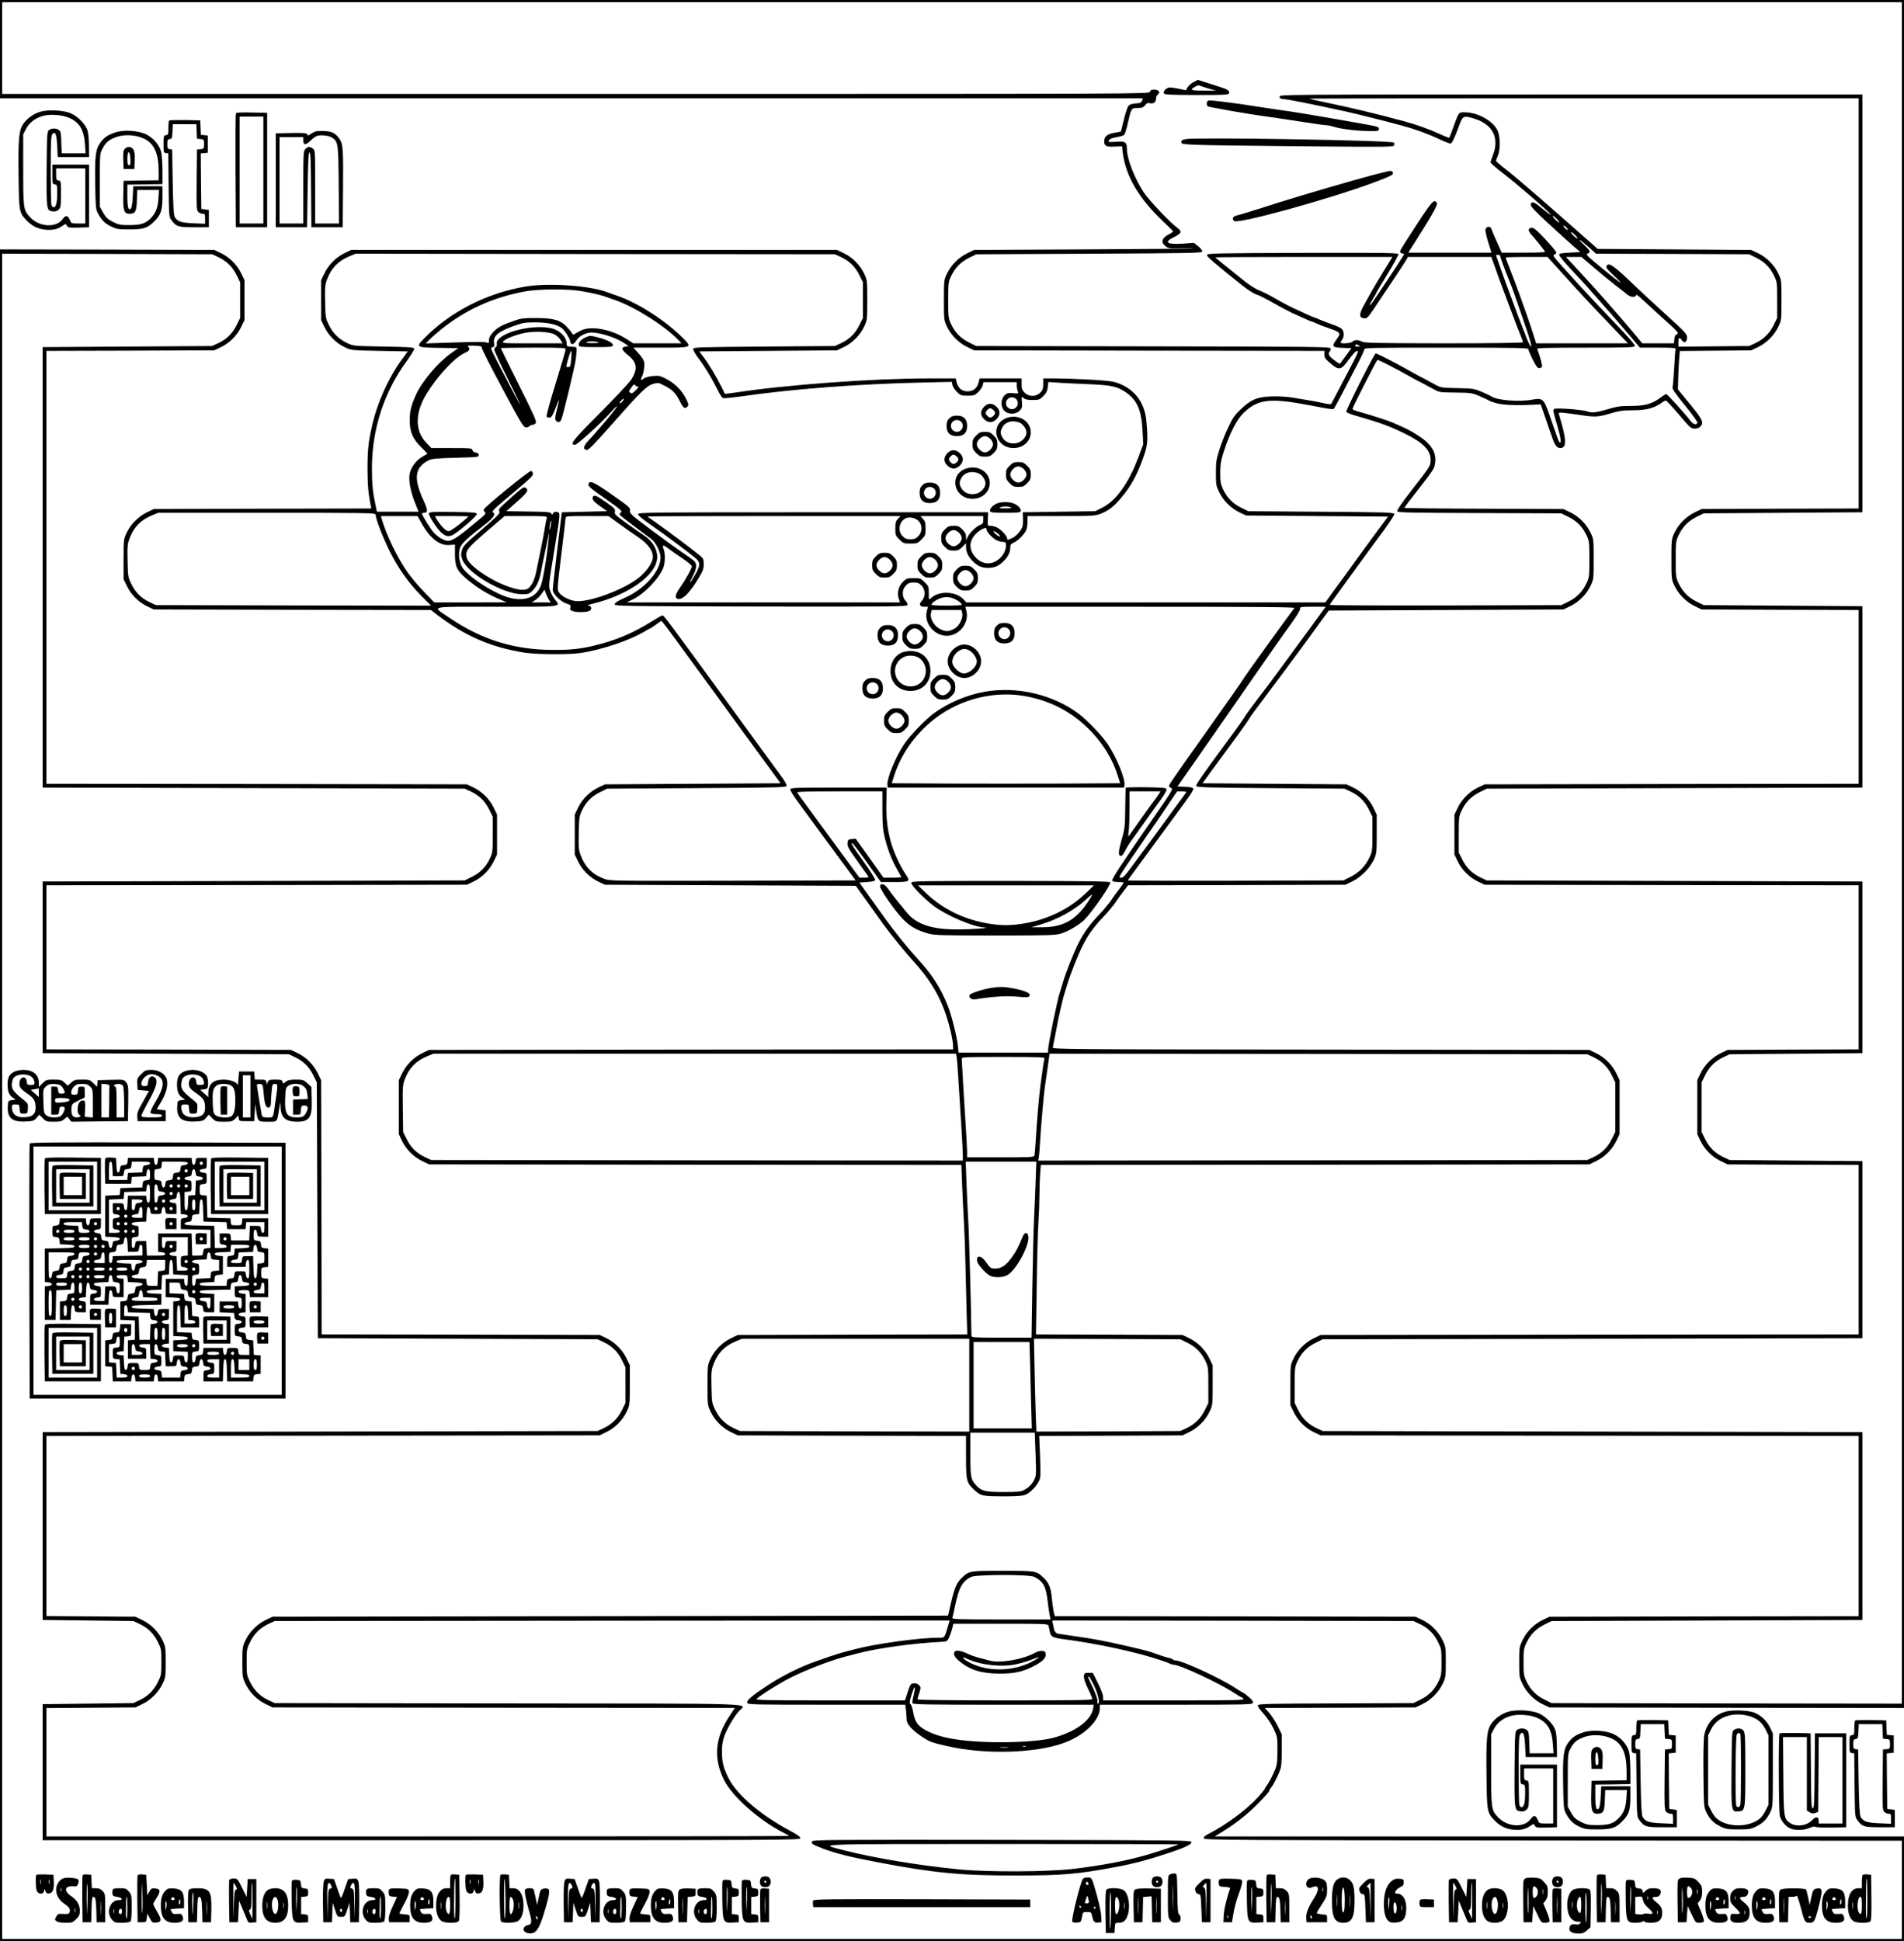
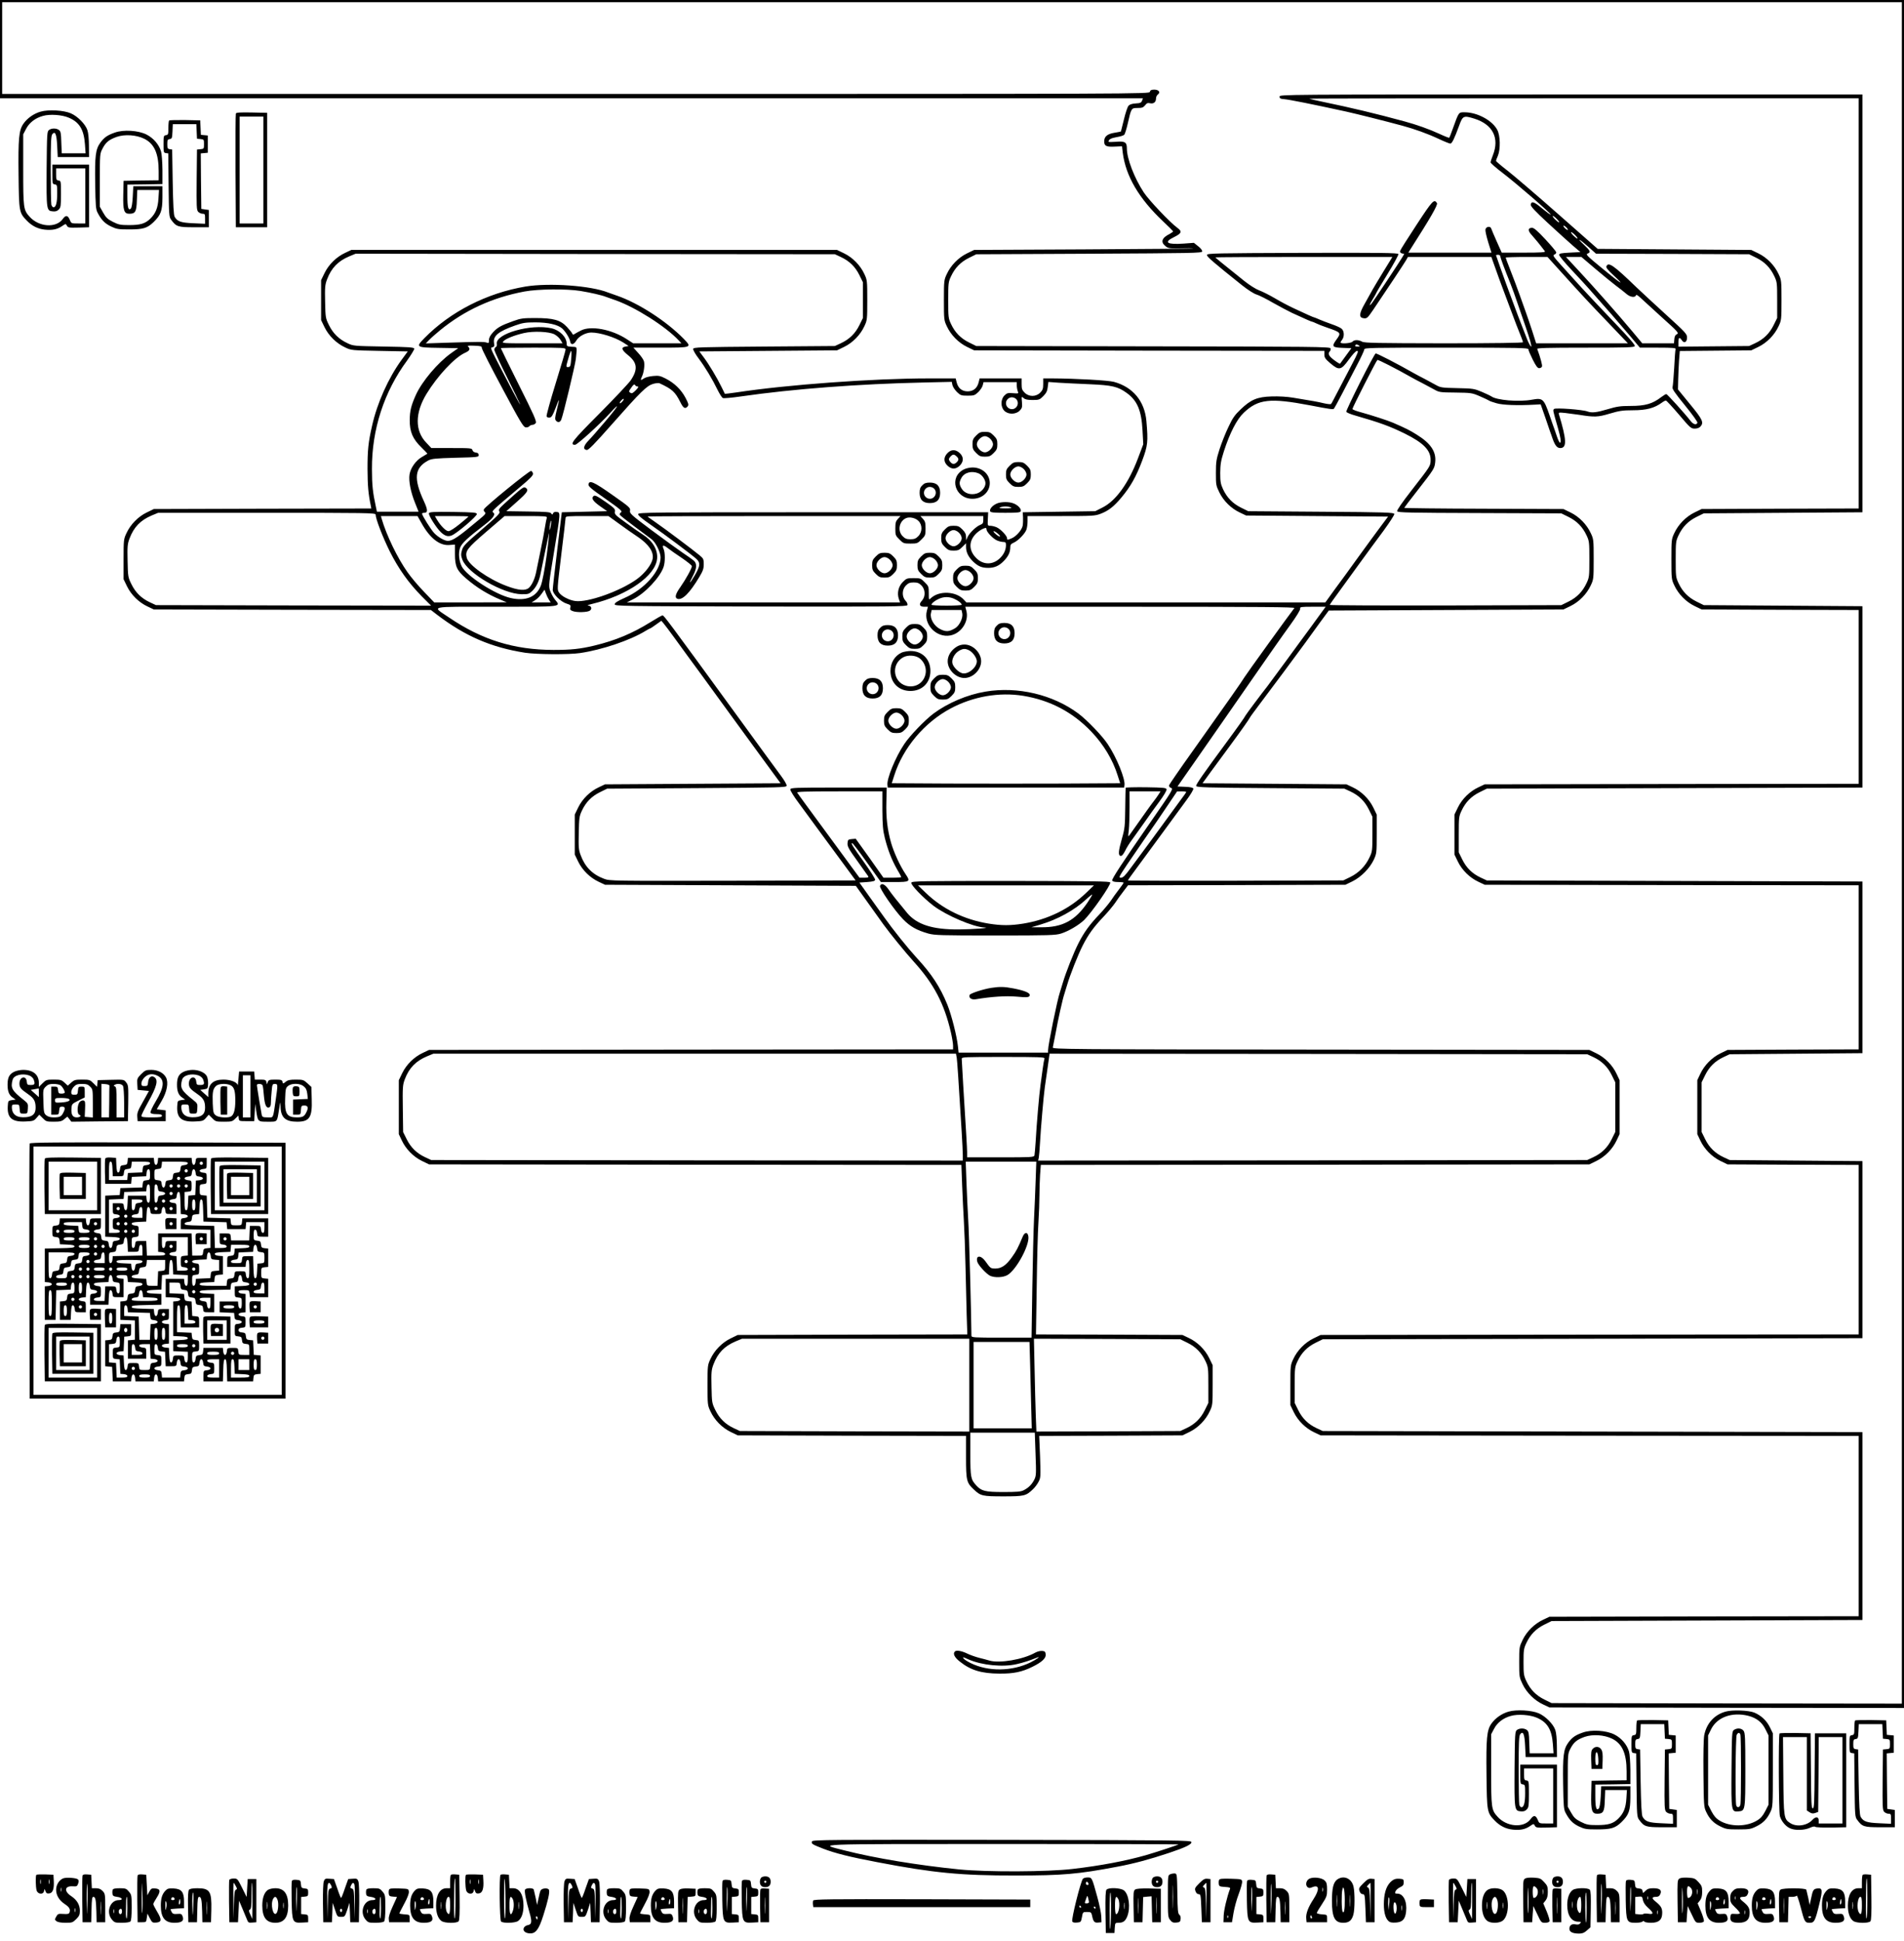
<svg xmlns="http://www.w3.org/2000/svg" version="1.0" width="2352" height="2397.333" viewBox="0 0 1764 1798">
  <path d="M0 45.5V91h1058.9l-.8 2.2c-.7 1.9-1.7 2.4-5.8 2.6-3.4.2-5.6.9-6.7 2.1-1 1-2.9 6.8-4.3 12.7-1.5 6-2.7 11-2.8 11.2-.1.1-2.9.7-6.1 1.2-6.6 1.1-9.4 3.5-9.4 8 0 4.2 2 5.2 9.7 4.8l6.8-.3.7 6c2.8 21.7 14.9 42.3 37.3 63.5 5 4.7 9.1 8.8 9.3 9.2.2.4-1.2 1.4-3 2.4-7.5 3.7-8.8 7.6-4 11.4 2.4 2 3.7 2.2 13.7 2 6.1-.2 11.5-.1 12 .1.6.2-44.9.6-101 .9l-102 .5-6.6 3.2c-8 3.9-15 11.1-18.7 19.1-2.6 5.5-2.7 6.2-2.7 24.2s.1 18.7 2.7 24.2c3.7 8 10.7 15.2 18.7 19.1l6.6 3.2 162.2.3 162.3.2v3.4c0 2.8.8 4.1 5.4 8 8.2 7 10.1 6.6 17.3-3.4 3.5-4.8 6.5-8 7.6-8 1.5 0 .7 2.2-4.6 12.2-3.6 6.8-9.3 17.7-12.7 24.3-3.4 6.6-6.4 12.3-6.8 12.7-.4.4-3.5.1-6.8-.7-6-1.4-9.7-2.1-28.2-5.1-5.8-1-13.5-1.4-20-1.2-13.4.4-19.3 2.9-28.8 12-5.4 5.1-7.5 8.1-11.3 16.3-2.7 5.5-6.3 14.7-8.2 20.5-3 9.4-3.4 11.7-3.4 22 0 11 .1 11.8 3.2 18.1 3.9 8 11.1 15 19.1 18.7l5.7 2.7 65.8.5 65.7.5-7.1 9.5c-3.9 5.2-13.1 17.8-20.5 28-7.3 10.2-17.2 23.8-22 30.2l-8.5 11.8H895.3l-2.4-2.6c-7.1-7.8-22.8-8.5-30.4-1.4-2 1.9-2 1.9-2-4.5 0-6.1-.2-6.7-3.8-10.2-3.5-3.6-4.1-3.8-10.2-3.8s-6.7.2-10.1 3.6c-4.1 4.1-5.5 10.4-3.6 15.8l1.1 3.1H580.7l6-3c10.9-5.4 24.9-20.3 28.1-29.9 1.5-4.4 1.5-13.3 0-16.6-1.7-3.8-.3-4.1 3.9-.8 2.1 1.7 8 5.8 13.1 9.2 5 3.4 9.2 6.8 9.2 7.5 0 2-5.7 12.3-10.6 19.3-4.6 6.4-5.5 9.9-2.9 10.9 4.5 1.7 11.4-5.1 20.3-20 3.5-5.8 4.2-7.9 4.2-12 0-4.7-.4-5.4-3.8-8.2-6.5-5.4-32.4-24.8-40.4-30.3-4.3-3-7.8-5.5-7.8-5.7 0-.2 52.7-.4 117.2-.4h117.1l-2.4 2.6c-2 2.2-2.4 3.6-2.4 9 0 6 .2 6.6 3.8 10.1 3.5 3.6 4.1 3.8 10.2 3.8s6.7-.2 10.2-3.8c3.6-3.5 3.8-4.1 3.8-10.1 0-5.4-.4-6.8-2.4-9l-2.4-2.6H911v3.5c0 3-.5 3.7-2.7 4.6-3.7 1.3-10.2 7.6-11.9 11.4l-1.3 3-.1-3.3c0-2.5-.9-4.3-3.4-6.8-2.9-2.9-4.1-3.4-8.1-3.4s-5.2.5-8.1 3.4c-2.9 2.9-3.4 4.1-3.4 8.1s.5 5.2 3.4 8.1c2.9 2.9 4.1 3.4 8.1 3.4s5.2-.5 8.1-3.4l3.4-3.4v3.4c0 4.9 2.2 9.3 6.6 13.6 4.7 4.4 8 5.8 14 5.8 5.9 0 10.1-1.9 14.6-6.6 4.1-4.3 5.8-8 5.8-12.5 0-2.3.6-3.1 3.3-4.3 3.9-1.7 10.2-8.1 11.6-11.9.6-1.6 1.1-5.1 1.1-7.8V478h31c28.6 0 31.3-.1 36.4-2 7.5-2.8 12.5-6.7 19.6-15.2 8.5-10.2 13.6-19.2 19.2-34.1 5.2-14 5.6-17.4 3.9-36.7-1.6-18.4-12.5-31.5-30.1-36.3-5.2-1.4-35.1-3.1-57-3.2h-8.5v5.2c0 4.4-.5 5.7-2.8 8-3.9 4-10.5 4-14.4 0-2.4-2.3-2.8-3.6-2.8-8v-5.2h-38.9l-.9 3.6c-1.3 5.4-4.9 8.4-10.2 8.4-5.3 0-8.9-3-10.2-8.4l-.9-3.6h-24.9c-51.4 0-131.3 5.8-178.4 13-5.7.8-10.5 1.4-10.5 1.3-.1-.2-1.5-3-3.1-6.3-4.2-8.6-11.7-21.1-16.5-27.5l-4.1-5.5 63.8-.5 63.8-.5 6.6-3.2c8-3.9 15-11.1 18.7-19.1 2.6-5.5 2.7-6.2 2.7-24.2s-.1-18.7-2.7-24.2c-3.7-8-10.7-15.2-18.7-19.1l-6.6-3.2h-450l-5.7 2.7c-8 3.7-15.2 10.7-19.1 18.7l-3.2 6.6v37l3.2 6.6c3.9 8 11.1 15 19.1 18.7 5.6 2.7 6.1 2.7 31.8 3.2l26.2.5-5.8 7.9c-12.2 16.8-22.6 39.9-27.3 61.1-3.5 15.2-4.2 22.5-4.2 40 .1 15.5.7 22.8 3.1 34.2l.4 2.3-100.8.2-100.7.3-6.6 3.2c-8 3.9-15 11.1-18.7 19.1-2.6 5.5-2.7 6.2-2.7 24.2v18.5l3.2 6.6c3.9 8 11.1 15 19.1 18.7l5.7 2.7 128.3.3 128.4.2 5.6 4.3c26.2 20 50.4 30.4 81.7 35.3 10.7 1.6 40.6 1.8 50.8.3 20.5-3 46.6-11.8 60.9-20.6 2.1-1.3 4-2.3 4.3-2.3.3 0 2.7-1.6 5.3-3.5l4.9-3.5 2 2.3c1.1 1.2 5.7 7.4 10.3 13.7 4.6 6.3 10 13.7 12 16.5 2.1 2.7 20.3 27.7 40.5 55.5 20.3 27.8 38.8 53.2 41.3 56.5l4.4 6-81.3.5-81.4.5-5.7 2.7c-8 3.7-15.2 10.7-19.1 18.7l-3.2 6.6v37l3.2 6.6c3.9 8 11.1 15 19.1 18.7l5.7 2.7 116.2.5 116.2.5 11.8 16.5c6.5 9.1 12.7 17.8 13.8 19.3 6 8.3 20 25.5 28.3 34.7 18.4 20.3 28.1 38.8 34.2 65.3 1.1 4.8 2 10.3 2 12.2v3.5l-242.7.2-242.8.3-5.7 2.7c-8 3.7-15.2 10.7-19.1 18.7l-3.2 6.6v50l2.7 5.7c3.7 8 10.7 15.2 18.7 19.1l6.6 3.2 246.6.3 246.6.2.7 18.8c.4 10.3 1.1 25.2 1.6 33.2.5 8 1.2 26.6 1.5 41.5.3 14.8.8 35.2 1.1 45.2l.6 18.3-106.4.2-106.3.3-6.6 3.2c-8 3.9-15 11.1-18.7 19.1-2.6 5.5-2.7 6.2-2.7 24.2s.1 18.7 2.7 24.2c3.7 8 10.7 15.2 18.7 19.1l6.6 3.2 105.7.3 105.8.2v19.6c0 21.7.5 23.8 7.2 30 6.3 6 8 6.4 27.3 6.4s21-.4 27.3-6.4c1.9-1.7 4.3-4.9 5.4-7.1 2-3.7 2-5 1.4-23.2l-.8-19.3 66.4-.2 66.3-.3 6.6-3.2c8-3.9 15-11.1 18.7-19.1 2.6-5.5 2.7-6.2 2.7-24.2v-18.5l-3.2-6.6c-3.9-8-11.1-15-19.1-18.7l-5.7-2.7-67.9-.3-67.8-.2.7-44.8c.3-24.6 1-51.2 1.6-59.2.5-8 .9-19 .9-24.6 0-5.5.3-14.2.6-19.2l.7-9.2 254.1-.2 254.1-.3 6.6-3.2c8-3.9 15-11.1 18.7-19.1l2.7-5.7v-50l-2.7-5.7c-3.7-8-10.7-15.2-18.7-19.1l-6.6-3.2-248.8-.3c-236.1-.2-248.8-.3-248.3-2 .2-.9 1.4-6.9 2.6-13.2 2.2-12.5 6.6-32 8-36 .4-1.4 1.6-5.2 2.6-8.5 2.8-9.6 10.2-28.3 14.6-36.9 5.1-10 10.2-17.1 19.3-26.6 3.9-4.1 8.6-9.8 10.5-12.5 1.8-2.8 5.3-7.6 7.7-10.7l4.4-5.8 100.7-.2 100.7-.3 6.6-3.2c8-4 15.9-12 19.7-20 2.6-5.6 2.7-6.3 2.7-23.8v-18l-3.2-6.6c-3.9-8-11.1-15-19.1-18.7l-5.7-2.7-66.7-.5-66.7-.5 7.6-10.5c4.3-5.8 12-16.4 17.3-23.5 11.3-15.3 18.5-25.6 19.1-27 .2-.6 4.5-6.3 9.4-12.9 10.8-14.2 34.5-46.2 42.1-56.6 2.9-4.1 9-12.5 13.4-18.5l8.1-11 108.7-.5 108.7-.5 6.6-3.2c8-3.9 15-11.1 18.7-19.1 2.6-5.5 2.7-6.2 2.7-24.2s-.1-18.7-2.7-24.2c-3.7-8-10.7-15.2-18.7-19.1l-6.6-3.2-73.7-.3c-40.6-.1-73.8-.5-73.8-.8 0-.2 5.3-7.3 11.8-15.5 16.2-20.8 16.2-20.9 16.9-27 1-9.6-4.3-17.4-17.1-25.3-6.3-4-9.9-5.8-22.1-11.1-4.6-2-20.1-7-29.2-9.5-4.6-1.2-8.3-2.6-8.3-3.2 0-1.3 22.1-44.7 23.1-45.4.8-.4 16.9 7.8 31.9 16.3 1.9 1.1 6.4 3.5 10 5.3 3.6 1.9 8.5 4.5 11 5.9 4.2 2.4 5.4 2.6 19.5 2.7 14.5.2 15.3.3 22.5 3.4 4.1 1.8 8 3.6 8.5 4 .6.5 3.7 1.6 7 2.5 5.7 1.7 19.3 2.2 35.5 1.3l5.4-.3 4.2 12c2.2 6.6 4.3 12.7 4.6 13.5.3.8 1.4 3.7 2.3 6.5 2.2 6.1 4.1 8.5 7 8.5 6.3 0 6-7.5-1.2-31.3-.5-1.7 0-1.8 5.8-1.2 3.5.4 9.3 1.2 12.9 1.7 14.2 2.3 17.4 2.2 28.4-1.1 8.8-2.6 12-3.1 21.3-3.1 12.8 0 20.1-2 27.2-7.2 1.3-1 2.9-1.8 3.5-1.8.6 0 6 5.9 12.1 13 10.3 12.2 11.2 13 14.6 13 2.2 0 4.2-.7 5.2-1.8 3.5-3.8 2.2-6.6-9.5-20.8l-11.2-13.7.2-9.1c.1-5 .5-13 .8-17.8l.7-8.7 33.1-.3 33.1-.3 6.6-3.2c8-3.9 15-11.1 18.7-19.1 2.6-5.5 2.7-6.2 2.7-24.2s-.1-18.7-2.7-24.2c-3.7-8-10.7-15.2-18.7-19.1l-6.6-3.2-71.1-.5-71.2-.5-36-31.7c-19.8-17.5-41-35.6-47.1-40.4-6.1-4.7-11.1-9-11.1-9.4 0-.4.7-2.5 1.7-4.6 2.6-6.2 2.3-18.8-.5-24.1-4.6-8.8-18.6-16.3-30.2-16.3-5.8 0-5.3-.6-11.1 15.4-1.5 4.3-3 8-3.2 8.2-.2.2-4.4-1.4-9.3-3.7-9-4.2-21.2-8.5-31.9-11.4-26.8-7.3-49.9-12.8-75.5-18.1-6.9-1.4-12.7-2.8-12.9-3-.2-.2 114.2-.4 254.2-.4H1722v380l-72.8.2-72.7.3-6.6 3.2c-8 3.9-15 11.1-18.7 19.1-2.6 5.5-2.7 6.2-2.7 24.2s.1 18.7 2.7 24.2c3.7 8 10.7 15.2 18.7 19.1l6.6 3.2 72.7.3 72.8.2v161l-173.2.2-173.3.3-5.7 2.7c-8 3.7-15.2 10.7-19.1 18.7l-3.2 6.6v37l3.2 6.6c3.9 8 11.1 15 19.1 18.7l5.7 2.7 173.3.3 173.2.2v152l-60.8.2-60.7.3-6.6 3.2c-8 3.9-15 11.1-18.7 19.1l-2.7 5.7v50l2.7 5.7c3.7 8 10.7 15.2 18.7 19.1l6.6 3.2 60.7.3 60.8.2v157l-249.3.2-249.2.3-6.6 3.2c-8 3.9-15 11.1-18.7 19.1-2.6 5.5-2.7 6.2-2.7 24.2v18.5l3.2 6.6c3.9 8 11.1 15 19.1 18.7l5.7 2.7 249.3.3 249.2.2v167l-143.2.2-143.3.3-5.7 2.7c-8 3.7-15.2 10.7-19.1 18.7-3.1 6.5-3.2 6.8-3.2 20.6s.1 14.1 3.2 20.6c3.9 8 11.1 15 19.1 18.7l5.7 2.7 164.3.3 164.2.2V0H0v45.5zM1762 790v788l-162.3-.2-162.2-.3-6.7-3.3c-7.7-3.8-13-9.2-16.7-17.1-2.4-5.1-2.6-6.7-2.6-17.6 0-10.9.2-12.5 2.6-17.6 3.7-7.9 9-13.3 16.7-17.1l6.7-3.3 144-.5 144-.5v-174l-250-.5-250-.5-5.6-2.6c-7.9-3.7-13.3-9-17.1-16.7l-3.3-6.7V1283c0-15.7.1-16.8 2.6-22.1 3.7-7.9 9-13.3 16.7-17.1l6.7-3.3 250-.5 250-.5v-164l-61.5-.5-61.5-.5-5.6-2.6c-7.9-3.7-13.3-9-17.1-16.7l-3.3-6.7v-46l3.3-6.7c3.8-7.7 9.2-13 17.1-16.7l5.6-2.6 61.5-.5 61.5-.5v-159l-174-.5-174-.5-5.6-2.6c-7.9-3.7-13.3-9-17.1-16.7l-3.3-6.7V773c0-15.7.1-16.8 2.6-22.1 3.7-7.9 9-13.3 16.7-17.1l6.7-3.3 174-.5 174-.5v-168l-73.5-.5-73.5-.5-6.7-3.3c-7.7-3.8-13-9.2-16.7-17.1-2.5-5.3-2.6-6.4-2.6-22.1 0-15.7.1-16.8 2.6-22.1 3.7-7.9 9-13.3 16.7-17.1l6.7-3.3 73.5-.5 73.5-.5v-387h-270c-269.3 0-270 0-270 2 0 1.6.8 2.1 4 2.3 4.9.4 26.3 4.7 57.5 11.5 10.3 2.3 36.3 8.8 52.5 13.2 11.1 3 23.3 7.4 33.1 12 5.3 2.5 10.3 4.5 11.1 4.5 1.5 0 3.8-4.7 8.1-16.5 3.4-9.4 4.1-9.7 14.2-6.6 17.1 5.4 23.4 18 17.1 33.9-1.2 2.9-2.1 5.9-2.1 6.6 0 .7 5.1 5.2 11.3 9.9 12.7 9.7 45.1 37.7 44.3 38.4-.3.3-3.8-2.3-7.8-5.6-7.4-6.3-10.1-7.2-10.6-3.5-.2 1.5 3.8 5.8 16 17.1 9 8.3 19.4 17.7 23.1 20.9l6.9 5.9-9.9.5c-8.1.4-9.8.8-9.8 2.1 0 .9 5.2 7.2 11.6 14 6.4 6.8 13.4 14.4 15.6 16.9 14.2 15.9 30.1 34.2 38.2 43.8l9.4 11.2h16.8c13.7 0 16.7.3 16.3 1.3-.3.8-.9 8.5-1.3 17.3-.5 8.7-1.2 16.8-1.5 17.9-.6 1.6 1.9 5.2 11.4 16.9 7.1 8.7 11.9 15.4 11.6 16.2-.9 2.2-3.6 1.6-6-1.3-5.7-7.4-22-25.3-22.8-25.3-.6 0-2.7 1.3-4.7 2.8-8.2 6.3-14.9 8.2-28.5 8.2-9.4 0-12.6.5-21 3-10.4 3.1-14.8 3.6-18.9 2.1-4.4-1.7-29.6-3.6-30.9-2.3-1.2 1.2-1.2.9 3.6 17.7 2.6 9.2 3.2 13.5 1.8 13.5-.4 0-1.6-2.4-2.6-5.3-1-2.8-2-5.9-2.3-6.7-.4-.8-2.4-6.9-4.7-13.4-5.3-15.3-6.3-16.2-16.2-14.4-12.1 2.3-33.3.5-37.9-3.2-.5-.4-4.4-2.2-8.5-4-7.2-3-8.2-3.2-22.8-3.5-13.9-.3-15.6-.5-19.5-2.7-2.3-1.3-7.1-3.9-10.7-5.8-3.6-1.8-8.1-4.2-10-5.3-16.2-9.2-34.7-18.7-35.5-18.3-1.6.6-27.7 52.6-27.2 54 .3.7 4 2.3 8.4 3.5 22.9 6.6 31.7 9.8 45.8 16.7 17.2 8.5 24.1 15.5 23.9 24.5-.1 5.6.2 5.1-18.2 28.8-8.1 10.4-13.2 17.8-12.8 18.6.4 1.3 11.5 1.5 76.3 1.7l75.8.3 6.7 3.3c7.7 3.8 13 9.2 16.7 17.1 2.5 5.3 2.6 6.4 2.6 22.1 0 15.7-.1 16.8-2.6 22.1-3.7 7.9-9 13.3-16.7 17.1l-6.7 3.3-107.2.3c-59 .1-107.3-.1-107.3-.5.1-.5 3.9-6 8.6-12.3 4.6-6.3 13.5-18.5 19.6-27 6.2-8.5 15.9-21.8 21.6-29.4 5.6-7.7 10.1-14.6 10-15.5-.3-1.4-7.2-1.7-67.8-2.1l-67.5-.5-6.7-3.3c-7.7-3.8-13-9.2-16.7-17.1-2.2-4.8-2.6-6.9-2.6-15.1.1-8 .6-11.2 3.4-20 5.5-17 12-29.7 18.5-35.8 13.3-12.6 24.3-13.8 61.1-6.8 19.2 3.7 21.5 4 22.4 3.1.5-.6 3.9-6.9 7.6-14 3.7-7.2 9.8-18.9 13.6-26.1 3.8-7.2 6.9-13.9 6.9-14.8 0-1.5 6.3-1.6 76-1.6 67.4 0 76 .2 76 1.5 0 .9 1.8 5.1 4 9.5 3 6 4.5 8 6 8 1.2 0 2.3-.7 2.6-1.5.5-1.1-1.5-8.5-4.4-16.3-.3-.9 9-1.2 44.7-1.2 39.1 0 45.2-.2 45.7-1.5.4-1-6-8.4-19.3-22.2-11-11.5-24.4-25.7-29.9-31.7-5.4-6-13.8-15.3-18.6-20.5-7.8-8.6-8.5-9.7-6.7-10.3 1.1-.5 1.9-1.4 1.7-2.2-.2-.8-4.7-6.2-10.1-12-7.4-7.9-10.5-10.6-12.3-10.6-4 0-4.1 2.7-.2 6.8 2.8 3.1 7.2 8.4 12.1 14.9.7 1-3.3 1.3-19.5 1.3h-20.5l-4.6-10.3c-2.5-5.6-4.8-11-5.1-12-.8-2.6-5-1.9-5.4 1-.2 1.2 1 6.5 2.6 11.7l3 9.6h-77l1.4-2.3c19.1-29.9 26.1-42 25.1-43.6-2.6-4.1-4.1-2.5-18.9 20.1-8.1 12.3-14.9 23.1-15.2 24.1-.3 1.2.2 2 1.7 2.4l2.1.5-2.2 3.7c-3 5-25.6 39-27.9 42-2.9 3.6-2.3 1.4 1.1-4.1 1.6-2.6 3-5.1 3-5.3 0-.3 4.7-8.3 10.5-17.7 5.8-9.4 10.3-17.8 10.1-18.5-.5-1.1-16.4-1.3-88.8-1.1-80.2.3-88.3.4-88.6 1.9-.3 1.5 5.7 6.7 32.5 28.1 5.3 4.2 11 7.9 13.5 8.6 2.4.7 9.3 4.2 15.3 7.7 6.1 3.4 13.9 7.6 17.5 9.3 14.4 6.6 18.1 8.2 18.8 8.2.4 0 1.9.7 3.4 1.4 1.6.8 6.3 2.7 10.5 4.1 13 4.5 13.1 4.7 8.2 11.4-4.3 6-3.6 7 6.1 7.3l8 .3-5.1 7c-2.8 3.8-5.2 7.2-5.4 7.4-.2.2-2.7-1.3-5.5-3.4-4.9-3.6-6.1-6-3.9-8.2.7-.7.9-1.9.6-2.7-.6-1.4-17.2-1.6-164.4-1.8l-163.8-.3-6.7-3.3c-7.7-3.8-13-9.2-16.7-17.1-2.5-5.3-2.6-6.4-2.6-22.1 0-15.7.1-16.8 2.6-22.1 3.7-7.9 9-13.3 16.7-17.1l6.7-3.3 104.5-.5c95.4-.5 104.5-.6 104.8-2.1.2-1-1.4-3-3.7-4.8l-4-3.2-9.4.7c-15.5 1.1-19-1.1-9.2-5.9 7.2-3.5 7.9-5.3 3.4-8.6-6.8-4.9-26.6-25.8-31.3-33-8.7-13.3-15.6-31.2-15.6-40.6 0-5.8-1.7-6.9-9.9-6.2-3.9.3-7.1.3-7.1-.1.1-2.1 2.3-3.3 7.5-4.2 3.2-.5 6.4-1.5 7.1-2.2.6-.7 2.1-5.4 3.2-10.3 3.3-14.5 3.3-14.5 9.1-14.5 4.1 0 5.3-.4 7-2.5 1.5-2 2.5-2.4 4.5-1.9 3.3.8 5.6-1 5.6-4.4 0-1.3.7-3 1.7-3.7 2.7-2 .9-4.5-3.3-4.5-2.7 0-3.7.5-4.1 2-.5 2-1.4 2-531.9 2H2V2h1760v788zm-319.5-587c1.6 1.6 2.4 3 1.9 3-.6 0-2.3-1.4-3.9-3-1.6-1.7-2.4-3-1.9-3 .6 0 2.3 1.3 3.9 3zm9 8c1 1.1 1.4 2 .8 2-.5 0-1.8-.9-2.8-2-1-1.1-1.4-2-.8-2 .5 0 1.8.9 2.8 2zm8 7c1.6 1.6 2.4 3 1.9 3-.6 0-2.3-1.4-3.9-3-1.6-1.7-2.4-3-1.9-3 .6 0 2.3 1.3 3.9 3zm11.9 10.5l7.3 6.5 70.9.2 70.9.3 6.7 3.3c7.7 3.8 13 9.2 16.7 17.1 2.5 5.3 2.6 6.4 2.6 22.1v16.5l-3.3 6.7c-3.8 7.7-9.2 13-17.1 16.7l-5.6 2.6-32.7.3-32.8.3V317c0-4.5 1-5.1 3.2-1.8 2.1 3.2 4.8 1.8 4.8-2.6 0-3.2-1.4-4.7-19.2-20.9-10.6-9.7-23.1-21.2-27.8-25.7-20.9-20.2-26-23.8-27.7-19.3-.5 1.2 1.4 3.5 6.8 8.5 11.4 10.6 6.6 7.7-10.7-6.6-13.9-11.4-15.5-13-13.6-13.7 3.2-1.2 2.7-2.5-3-7.9-7.8-7.3-4.8-6 3.6 1.5zm-692.3 9.6c7.9 3.7 13.3 9 17.1 16.7l3.3 6.7v33l-3.3 6.7c-3.8 7.7-9.2 13-17.1 16.7l-5.6 2.6-65.5.5c-60.6.5-65.5.6-65.8 2.2-.2.9 2.1 5 5.2 9 6.1 8.2 12.6 19 17.5 29.1 1.9 3.8 4 7.1 4.9 7.4.8.4 8.3-.3 16.6-1.5 48.6-7 109.4-11.6 169.2-12.9l26.2-.6.6 3c.4 1.7 2.3 4.5 4.2 6.4 3.2 3.1 4 3.4 9.9 3.4s6.7-.3 9.9-3.4c1.9-1.9 3.8-4.7 4.1-6.3l.7-2.8H942v2.9c0 1.6.4 4 .9 5.4.9 2.3.9 2.3-4.4 1.9-4.7-.4-5.7-.1-7.9 2.1-3.6 3.6-3.7 10.7-.1 14.2 3.5 3.6 10.6 3.5 14.2-.1 2.2-2.3 2.5-3.2 2.1-8-.5-5.3-.4-5.4 1.5-3.7 1.4 1.3 3.6 1.8 8.3 1.8 6 0 6.6-.2 10-3.6 2.8-2.9 3.7-4.7 4.1-8.4l.6-4.7 9.6.7c5.3.3 18.2 1 28.6 1.4 20.8.9 26.1 2.1 34.4 8.1 9.8 7.1 13.6 16.2 14.6 34.5l.7 13-4.9 13c-8.7 23-20.3 39.2-32.7 45.5l-6.9 3.5-33.6.5-33.6.5.3 4.5c.1 2.5 0 6-.3 7.8-.7 4-5.9 10-10.2 11.8-4 1.7-4.3 1.7-4.3-.1 0-2.2-6.1-8.6-9.7-10.1-1.8-.8-4.4-1.4-5.8-1.4-2.6 0-2.6-.1-2.3-6.3l.3-6.2h-162c-149.8 0-162 .1-162.3 1.7-.2 1.1 3.2 4 11 9.4 12.9 8.9 39 28.4 43.1 32.2 3.7 3.5 3.4 6.5-1.5 14.9-5 8.5-6.2 9-1.9.8 3.7-7 4-11.4.9-14.2-1.3-1.1-5.9-4.4-10.3-7.3-4.4-3-17.3-12.3-28.7-20.8-19.4-14.5-20.6-15.7-20.1-18.2.5-2.6-.6-3.5-16.4-14.6-17.3-12.2-21.5-14-22.1-9.7-.3 1.7 2.5 4.1 15.7 13.3 13.8 9.7 15.9 11.5 14.5 12.5-.9.6-1.5 1.6-1.3 2.2.2.6 6.3 5.4 13.4 10.7 7.2 5.3 14.4 10.8 16.2 12.1 3.8 2.9 8.3 12.1 8.3 16.8 0 12.6-14.8 29.4-33.3 37.5-6.7 3-9.2 4.6-9.2 5.9 0 1.7 5.4 1.8 135.3 2.1 121.6.2 135.3 0 135.9-1.3.3-1-.4-2.7-1.8-4.1-3.5-3.8-3.3-10.4.4-14.1 2.2-2.2 3.7-2.8 7.2-2.8s5 .6 7.2 2.8c3.7 3.7 3.9 10.3.4 14.1-3.1 3.3-2.2 5.6 2.2 5.6h3.4l-1 3.8c-3.3 12.5 8.8 25.2 21.7 22.8 10.2-1.9 17.5-13.1 14.9-22.8l-1-3.8h153c122.2 0 152.7.3 151.9 1.2-4.2 5.3-44.2 60.7-46.2 64-2.7 4.5-15.3 22.4-47.9 68.3-11.8 16.5-21.6 30.8-21.9 31.7-.3 1.2.3 2.1 1.7 2.6 2.3.8 1.5 2.2-19 31.7-26.6 38.3-36 52.7-35.5 54.1.4.9 2.2 1.4 5.6 1.4 2.7 0 5 .3 5 .6s-1.9 3.1-4.3 6.2-5.9 7.9-7.7 10.7c-1.9 2.7-6.6 8.4-10.5 12.5-9.1 9.5-14.2 16.6-19.3 26.6-4.4 8.6-11.8 27.3-14.6 36.9-1 3.3-2.2 7.1-2.6 8.5-2.4 6.8-11 48.9-11 53.7v2.3h-82.9l-.6-5.8c-1-9.5-6-29.2-9.8-38.6-6.7-16.4-14.5-28.4-28.5-43.5-8.3-9.1-21.5-25.5-29.9-37.3-2.9-4-9.3-12.9-14.2-19.8l-8.9-12.5 7.1-.5c5.4-.4 7.3-.9 7.5-2.1.1-.8-4.5-8.2-10.4-16.4-10.8-15.1-12.3-17.5-10.8-17.5.5 0 6.7 8.1 13.7 18l12.8 18h12.5c14.5 0 15.1-.4 10.4-7.3-5.1-7.6-10.7-19.7-13.4-28.9-3.5-12.3-4.8-23.4-4.4-38.3l.3-13H777c-40.9 0-44.5.1-44.8 1.7-.2.9 3.4 6.8 8.1 13 4.6 6.2 13.8 18.7 20.4 27.8 6.7 9.1 16.6 22.6 22.1 30l9.9 13.5-113.8.3c-112.4.2-113.9.2-119.2-1.8-10.8-4-17.7-11-21.7-21.8-1.9-5-2.1-7.4-1.8-20.7.3-13.8.5-15.5 2.9-20.6 3.7-7.9 9-13.3 16.7-17.1l6.7-3.3 83-.5c77.7-.5 83-.6 83.3-2.2.2-1-2.1-5-5.1-9-3-4-22-30-42.2-57.8-63.1-86.6-66.4-91-67.7-91-.6 0-5.6 2.8-11.2 6.3-16.7 10.4-32.5 17-52.1 21.7-13 3.1-21.5 4-37.7 4-36.6-.1-66.3-9.3-96.9-30.1-16-10.9-20.6-9.9 44-9.9 62.6 0 59.9.3 54.1-6.8-1.7-2.2-3.7-6-4.5-8.5-1.3-4.2-1-6.5 3.7-34.9 6.2-37.5 6.2-37.2 2.5-37.6-1.8-.2-2.9.2-3.3 1.3-.6 1.4-.8 1.4-1.8 0-.9-1.2-4.6-1.5-21.3-1.7l-20.2-.3 10-8.9c9.9-8.8 11.1-10.8 7.7-12.9-1.7-1.1-3.4.2-19.8 15.1-4.7 4.3-5.3 5.3-4.4 6.9 1 1.6-.9 3.6-16.1 16.7-15.5 13.3-17.4 15.3-18.5 19.2-1.1 3.8-1 5.1.4 8.9 4.9 12.6 37.5 31.6 54.8 31.9 6.1.1 6.9-.2 9.8-2.9 3.8-3.6 6.5-9.2 7.8-16 .6-2.8 2.4-11.5 4-19.5 1.7-8 3.3-15.6 3.6-17 .9-4.4-.3 7.1-1.8 18.5-1.9 13.8-4.1 25.2-5.5 28.9-4.2 10.7-14.1 14.7-28.1 11.5-14.4-3.3-40.6-20.3-45.2-29.2-2.6-5.2-3.3-12.3-1.6-17.2 1.4-4.1 6.9-9.3 23-21.6 7.9-6.1 10.3-9.6 7.6-11.3-1.6-1-.4-2.1 25.6-24 9.1-7.6 11.6-10.3 11.4-11.9-.2-1.2-1-2.3-1.8-2.5-1.7-.3-42.8 33.1-43.7 35.6-.4.8.1 2 .9 2.6 1.3 1 .5 2.1-5.6 7.1-18.9 15.9-24.3 19.5-28.7 19.5-3 0-9-3.4-12.6-7.2-3-3.1-11.3-16.4-11.3-18 0-.5.9-.8 2-.8 3.5 0 3.4-2.8-.3-10.8-9.8-21.2-8.7-31 4.3-37.8 3-1.5 6.8-1.9 25-2.4 20.7-.5 21.5-.6 21.5-2.5 0-1.4-.8-2.1-2.6-2.3-1.7-.2-2.9-1.1-3.2-2.3-.5-1.8-1.5-1.9-19.3-1.9h-18.8l-4.7-5c-10.6-10.9-10.5-27.5.2-45.1 10.1-16.6 26.1-33.8 35.7-38.1 4.3-1.9 5.1-3.5 3-5.7-1.1-1 .1-1.1 5.7-.9 5.7.2 7 .6 6.8 1.8-.2.9 8.4 17.8 19 37.5 16.5 30.9 19.5 36 21.6 36.3 1.4.2 3-.2 3.5-1 .6-.7 2-1.3 3-1.3s2.4-.8 3-1.7c.9-1.5-1.9-7.8-15.7-35.3-9.2-18.4-16.7-33.7-16.7-34 0-.3 13.5-.5 30-.5 27.8 0 30 .1 30 1.7 0 1-4.1 15-9.1 31.1s-8.8 30-8.5 30.8c.3.9 1.5 1.4 2.8 1.2 1.8-.2 2.9-2 5.5-8.8 3.8-10.1 4-9.8 1.2 1.5-1.7 6.9-1.9 8.8-.9 10 1.8 2.2 3.9 1.8 5-.8 1.8-4.2 12.8-50.2 13.5-56.2 1.2-12 1.6-11-3.7-11.3-4.4-.3-4.8-.5-4.8-2.8 0-6.1-6.3-12.5-14-14.3-19.2-4.4-52.5 5.1-50.7 14.5.2 1.4-.2 2.5-.9 2.8-.8.3-1.4 1.5-1.4 2.6s5.4 12.8 12 26c13 26 16 33.1 5.4 13-22.6-43.1-21.5-40.7-19.2-41.3 1.8-.5 2-1.1 1.5-4.1-1-6.5 4.1-10.7 19.8-16.2 6.8-2.4 9.5-2.8 18.5-2.8 11.7 0 20.9 2.1 24.9 5.7 3.2 3 6.8 8.9 7.3 11.8.5 3.7 3.3 3.5 5.7-.6 2.3-4 8.7-7.4 13.8-7.5 8.1 0 21.9 4.3 29.8 9.3l4.9 3.2-2.9.5c-4.4.8-3.7 3.1 2.5 8.1 8.5 6.9 9.1 13.1 2.4 23.1-2 2.9-15.1 16.8-29.2 31-25.2 25.3-27.9 28.8-22.4 28.8 2 0 22.7-18.8 32.3-29.3 10.6-11.6 7.7-6.5-4.2 7.5-6.2 7.3-13.2 15.4-15.7 17.9-4.7 4.9-5.3 8.2-1.6 8.7 1.6.2 7-5.3 23.5-24 26.6-30.1 32-35.4 37.9-37.2 2.5-.7 5.2-1 6-.6 11.8 5.5 14.4 7.8 19.4 17.7 2.7 5.5 4.4 6.4 6.7 3.7 1.1-1.4.8-2.6-2.1-8.1-4.1-7.6-10.3-13.6-18.4-17.7-4.9-2.5-6.4-2.8-11.6-2.3-3.2.3-6.9 1.2-8.2 2.1-3.3 2.3-3.8 2-2.1-1.5 1.8-3.7 2.8-10.8 1.9-14.2-.3-1.4-2.6-4.8-5.2-7.6l-4.6-5.1h25.1c29.4 0 29.4 0 21.5-8.2-16-16.3-41.6-32.9-61.4-39.8-3.6-1.2-7.4-2.6-8.5-3-15.8-6.4-54.6-9.2-76.5-5.6-35.9 6-69.8 23.3-93.9 47.9-8.1 8.3-7.7 8.6 13.6 8.9l17.8.3-6.5 4.6c-12.5 8.9-27.1 26.2-32.8 38.9-4.3 9.6-5.5 14.5-5.6 23-.1 11 2.8 17.7 11 25.6 3.1 3 5.5 5.6 5.3 5.7-.2.2-2.5 1.5-5 3-5.6 3.2-10.6 10.2-11.5 16.3-.9 6 1.1 16.2 5.1 26.1l3.3 8.3h-38.6l-1-4.8c-2.8-12.8-3.6-20-3.6-34.7-.2-36.6 11.2-71.6 32.6-100.6 3.7-5.2 6.7-10.1 6.6-10.9-.3-1.3-4.5-1.6-28.3-2-27.7-.5-28.1-.5-33.6-3.1-7.9-3.7-13.3-9-17.1-16.7-3.2-6.5-3.3-7-3.6-21.7-.3-13.3-.1-15.7 1.8-20.7 4-10.6 10.2-17 20.7-21.4l5.8-2.4 222 .3 222 .2 5.6 2.6zm610.9-.7c0 1.2 3.7 11.2 9.5 25.6 1.5 3.6 4.6 12.3 7 19.5.8 2.2 4.1 11.8 7.3 21.2 3.4 9.9 5.5 17.3 4.8 17.3-.6 0-2.3-3.1-3.8-6.8-7.4-19-10.5-27-15.3-40.2-1.3-3.6-3.1-8.3-3.9-10.5-2.7-7.4-9.6-26.8-9.6-27.1 0-.2.9-.4 2-.4s2 .6 2 1.4zm-107.8 13.3c-4.3 7.1-9.1 14.9-10.5 17.5-1.5 2.6-4.7 8.4-7.2 12.9-5.5 9.6-5.7 13.2-.9 13.7 2.8.3 3.5-.3 8.4-7.5 11.6-17.1 28.8-43 30.6-46.1l1.8-3.2H1381.7l2.2 6.2c3.5 9.9 7.1 19.9 9.2 25.3 1 2.7 2.9 7.9 4.3 11.5 5 13.6 10.8 28.6 12.2 31.8.7 1.8 1.4 3.7 1.4 4.2 0 .6-26.8 1-73.2 1-61.7-.1-73.7-.3-75.8-1.5-3.3-1.9-7.4-1.9-9 0-1.3 1.5-11 2.2-11 .7 0-.4.7-1.6 1.5-2.6 2.1-2.8 1.9-7.9-.4-10-1-1-5.2-2.9-9.3-4.3-4-1.4-9.2-3.4-11.5-4.4-2.3-1-4.4-1.9-4.7-1.9-.6 0-7-2.8-19.5-8.7-4.1-1.9-11.7-5.9-16.9-9-5.1-3-11.7-6.3-14.5-7.3-3-1.1-8.8-4.7-13.7-8.6-20.4-16.3-27-21.7-27-22 0-.2 36.9-.4 82-.4h82l-7.8 12.7zm163.9 1c20.2 22.3 24.4 26.9 43.7 47l18.4 19.3h-85l-3.6-11.3c-2-6.1-4.8-14.4-6.2-18.2-1.4-3.9-3.6-10.2-5-14-3.4-9.5-5.6-15.4-9.8-26.1-2-5-3.6-9.4-3.6-9.8 0-.3 8.7-.6 19.3-.6h19.4l12.4 13.7zm31.7-2.9c7 5.9 15.6 13 19.2 15.7 3.6 2.7 8 6.1 9.8 7.7 3.4 3 7.9 3.7 8.8 1.5.3-1 1.4-.5 3.8 1.7 1.8 1.7 10.7 9.8 19.8 18.1 15.4 13.8 16.4 15 14.5 16-1.6.7-2.3 2.1-2.5 4.8l-.3 3.7h-29.4l-9-10.8c-13.8-16.5-34.7-40.1-48.9-55.4l-12.8-13.8h14.3l12.7 10.8zm-940 20.7c9.6 1.6 19.8 3.9 23.7 5.5 1.1.4 4.9 1.8 8.5 3 18.4 6.4 46.8 24.4 58.9 37.4l2.4 2.6h-44.7l-6-3.9c-13.8-9-32.9-12.6-42.1-8.1-2.2 1.1-4.8 2.5-5.9 3.2-1.5 1.1-1.9 1-2.4-.2-.3-.8-2.5-3.5-4.9-6.1-6-6.5-12.6-8.3-29.3-8.3-11.2 0-13.3.2-20.5 2.8-11.2 4-14.6 5.9-18.8 10.5-2.6 2.9-3.7 5-3.7 7.2 0 2.7-.2 3-2.2 2.2-2.4-.8-7-.8-38.3.2l-18 .6 3-3.1c1.7-1.8 6.2-5.8 10-8.9 22.8-18.7 48.8-30.6 78.5-36.1 12.6-2.3 38.5-2.6 51.8-.5zm-24.1 40.2c2.1 1.1 4.6 3.4 5.6 5.1l1.9 3.2h-28.3c-28 0-28.2 0-26.4-2 2.1-2.3 10.2-5.5 18.9-7.5s23.3-1.4 28.3 1.2zM1259 320c1.2.8.9 1-1.3 1-1.6 0-2.6-.4-2.2-1 .8-1.2 1.6-1.2 3.5 0zm-729.7 11.2c-.6 8.1-.9 8.8-3.1 8.8-1.9 0-1.9-.2.2-7.5 1.1-4.1 2.4-7.5 2.7-7.5.4 0 .5 2.8.2 6.2zm61.4 26.8c1.2 0 .8.9-1.6 3.4-2.8 2.8-3.7 3.3-5.1 2.4-1.6-1-1.6-1.4.9-4.8 1.9-2.8 2.8-3.4 3.4-2.4.4.8 1.5 1.4 2.4 1.4zm350.7 11.6c3.4 3.4.9 9.4-3.9 9.4-3 0-5.5-2.5-5.5-5.5s2.5-5.5 5.5-5.5c1.3 0 3.1.7 3.9 1.6zM576.5 372c-1 1.1-2 1.8-2.3 1.5-.3-.3.3-1.4 1.3-2.5s2-1.8 2.3-1.5c.3.3-.3 1.4-1.3 2.5zM348 476.6c0 3.9 6.6 21 13 33.9 8.2 16.4 17.6 29.5 29.7 41.8l8.7 8.7-127.5-.2-127.4-.3-5.6-2.6c-7.9-3.7-13.3-9-17.1-16.7-3.2-6.5-3.3-7-3.6-21.7-.3-13.3-.1-15.7 1.8-20.7 4-10.6 10.2-17 20.7-21.4l5.8-2.4h100.8c91.7 0 100.7.1 100.7 1.6zm42.6 8.1c7.7 13.8 16.7 20.9 25.8 20.1l5.1-.4v9c0 11.2 1.8 15.1 10.2 22.3 10.1 8.7 20.1 14.8 32.3 19.9l5.5 2.3-33.6.1h-33.6l-9.4-9.8c-5.2-5.3-12.1-13.5-15.3-18.1-9.3-13.1-19.6-34.3-24.1-49.9l-.6-2.2h33.9l3.8 6.7zm116-5.1c-.3.9-1.1 4.8-1.7 8.7-.6 4-2.4 13.7-4.1 21.7-1.6 8-3.4 16.7-4 19.5-1.2 6.3-3.9 12.4-6.8 15-3.2 2.9-9.8 2.4-20.8-1.8-16.8-6.3-35.1-19.3-36.8-26.1-1.5-6.3.2-8.6 18.1-24l17-14.6h19.8c17.8 0 19.8.2 19.3 1.6zm344.3 2.9c3.8 3.7 3.7 10.4-.2 14.2-2.2 2.2-3.7 2.8-7.2 2.8s-5-.6-7.2-2.8c-5-5-3.3-14 3.2-16.8 3.2-1.4 8.7-.2 11.4 2.6zM510.1 488c-.5 2.5-.9 3.5-1 2.4-.1-2.8 1.1-9.2 1.6-7.9.1.6-.1 3-.6 5.5zm403.9 2.5c0 2.2 6.1 8.6 9.7 10.1 1.8.8 4.4 1.4 5.8 1.4 2.1 0 2.5.5 2.5 3 0 4.6-2.3 9.2-6.3 12.7-6.9 6-15.7 5.4-22-1.6-6-6.6-6.1-14.3-.4-20.8 2.7-3.1 7.5-6.1 10-6.3.4 0 .7.7.7 1.5zm-25.5 3c1.4 1.3 2.5 3.6 2.5 5 0 3.3-4.2 7.5-7.5 7.5s-7.5-4.2-7.5-7.5 4.2-7.5 7.5-7.5c1.4 0 3.7 1.1 5 2.5zm36.2 1c1.5 1.3 2.3 2.5 1.6 2.5-.7 0-2.5-1.1-4-2.5-1.5-1.3-2.3-2.5-1.6-2.5.7 0 2.5 1.1 4 2.5zm-416.2 60.9l1.7 2.6H492.5l3.2-2c1.8-1.1 4.5-3.7 6-5.9l2.8-3.9 1.2 3.3c.6 1.8 1.9 4.5 2.8 5.9zm375.2-.9c4 1.7 7.3 4.3 7.3 5.7 0 .4-6.3.8-14 .8s-14-.4-14-.8c0-1.4 3.3-4 7-5.6 4.5-2 9.2-2 13.7-.1zm340.7 12.7c-2.1 2.9-6.8 9.3-10.4 14.3-3.7 4.9-13.5 18.4-22 30-8.4 11.5-16.4 22.3-17.7 24-5.7 7.2-19.8 26.1-20.2 27-.6 1.4-8 11.9-17.7 25-22 29.8-28.4 39.1-28.2 40.5.3 1.3 8.3 1.6 68.8 2l68.5.5 5.6 2.6c7.9 3.7 13.3 9 17.1 16.7l3.3 6.7v16c0 15.2-.1 16.3-2.7 21.7-3.7 7.9-9.8 14.2-17.7 18.1l-6.6 3.2-99.7.3c-54.9.1-99.8 0-99.8-.3s2.8-4.4 6.3-9c15.2-20.6 19.8-26.9 30.1-41 6-8.3 14-19.2 17.8-24.3 3.8-5.1 6.7-10 6.4-10.7-.3-1-2.7-1.5-7.6-1.7l-7.1-.3 19.2-27.5c10.6-15.1 31.7-45.6 47-67.6 15.3-22.1 32.3-46.4 37.9-54 6.3-8.7 9.9-14.6 9.6-15.7-.4-1.5.7-1.7 11.6-1.7h12l-3.8 5.2zm-332.9.8c.9 4.2-2.5 11.4-6.6 13.9-5.5 3.3-8.5 3.5-13.7.9-5.7-2.8-9.8-9.7-8.7-14.8l.7-3h27.6l.7 3zm-74 182.3c.1 14.3.5 18.7 2.3 26 2.8 11.1 6.4 20.3 11.3 28.9 2.2 3.6 3.9 6.9 3.9 7.2 0 .3-3.7.6-8.2.6h-8.3l-12.8-18.1-12.9-18-3.6.3c-3.4.3-3.7.6-4 3.8-.2 3 1 5.3 9.1 16.5 5.1 7.1 9.6 13.6 10.1 14.2.5 1-.4 1.3-3.7 1.3h-4.4l-9.4-12.8c-5.1-7-14.9-20.4-21.8-29.7-6.9-9.4-15.5-21.1-19.1-26-3.6-5-7-9.6-7.4-10.3-.6-.9 7.5-1.2 39.1-1.2h39.8v17.3zm281.5-16.7c0 .3-2.4 3.8-5.4 7.7-2.9 4-10.2 13.9-16.2 22.2-10.3 14.1-14.9 20.4-30.2 41-4.9 6.7-6.8 8.5-8.7 8.5-2.3 0-1.9-.8 5.8-12.3 10.4-15.2 20.6-30.1 27-39.2 2.6-3.9 8.1-11.8 12-17.7l7.2-10.7 4.3-.1c2.3 0 4.2.3 4.2.6zM886.4 979.9c.5 3.5 1.5 18.2 4.6 69.1.5 8.5 1 17.9 1 20.8v5.2l-246.2-.2-246.3-.3-5.6-2.6c-7.9-3.7-13.3-9-17.1-16.7l-3.3-6.6-.3-21.6c-.3-19.9-.1-22.1 1.8-27.2 4-10.6 10.2-17 20.7-21.4l5.8-2.4h484.2l.7 3.9zm589.7-.8c7.9 3.7 13.3 9 17.1 16.7l3.3 6.7v46l-3.3 6.7c-3.8 7.7-9.2 13-17.1 16.7l-5.6 2.6-254.3.3-254.4.2.6-2.7c.3-1.6.8-7.5 1.1-13.3.8-14.5 3.4-44.2 4.5-52 .5-3.6 1.7-12 2.7-18.8l1.7-12.2 249.1.2 249 .3 5.6 2.6zm-508.4 1.3c-.3.8-1.1 5.2-1.7 9.8-.6 4.5-1.5 11.2-2 14.8-1.2 8-3.7 37.7-4.5 52.5-.4 6-.9 11.8-1.1 12.7-.5 1.7-2.9 1.8-31.5 1.8H896v-4.8c-.1-4.7-.6-13.8-3.5-60.2-.8-13.5-1.5-25.3-1.5-26.3 0-1.6 2.5-1.7 38.6-1.7 32.7 0 38.5.2 38.1 1.4zm-8.2 112.8c-.3 9.5-1 25.6-1.5 35.8-.5 10.2-1.2 39.1-1.6 64.2l-.7 45.8h-27.8c-25.9 0-27.9-.1-27.9-1.8-.1-17.8-2.2-96.6-3-107.7-.5-8.3-1.2-23.7-1.6-34.3l-.7-19.2h65.4l-.6 17.2zM898 1283v43l-106.2-.2-106.3-.3-5.6-2.6c-7.9-3.7-13.3-9-17.1-16.7-3.2-6.5-3.3-7-3.6-21.7-.3-13.3-.1-15.7 1.8-20.7 4-10.6 10.2-17 20.7-21.4l5.8-2.4H898v43zm202.2-39.2c7.7 3.8 13 9.2 16.7 17.1 2.5 5.3 2.6 6.4 2.6 22.1v16.5l-3.3 6.7c-3.8 7.7-9.2 13-17.1 16.7l-5.6 2.6-66.6.3-66.7.2-.6-15.2c-.3-8.4-.8-27.8-1.1-43.1l-.6-27.7 67.8.2 67.8.3 6.7 3.3zm-145.8 20.4c.3 11.7.8 29.7 1 40l.5 18.8H902v-80h51.8l.6 21.2zm5 82.7c.7 18.6.6 20.1-1.2 23.7-2.3 4.5-5.3 7.5-9.9 9.8-2.5 1.3-6.4 1.6-18.8 1.6-16.8 0-20.3-.9-25.1-6.2-5-5.5-5.4-7.4-5.4-28.8v-20h59.7l.7 19.9z" />
-   <path d="M1105.7 76.1c-2.1 1.1-4.6 3.3-5.4 4.8l-1.6 2.7-6.1-1.3c-3.4-.7-7.3-1.3-8.7-1.3-3 0-6.4 3.3-5.6 5.4.5 1.3 4.9 1.5 30.2 1.6 26 0 29.6-.2 30.2-1.6.8-2.2-1.3-3.7-8.2-5.8-3.3-1-9.2-2.9-13.2-4.2-3.9-1.3-7.3-2.4-7.5-2.4-.1.1-2 1-4.1 2.1zm8 4c1.5.6 5.1 1.7 7.8 2.4l5 1.4h-11.2c-11.7.1-13.5-.6-8.5-3.3 3.3-1.9 3.4-1.9 6.9-.5zM1118.7 93.7c-1 1-.8 4.1.2 4.8 1.4.8 38.2 7.3 50.8 8.9 5.9.8 21.1 3.1 33.7 5 12.5 2 24 3.6 25.5 3.6s4.7.7 7.2 1.5c5.8 1.9 21.1 3.8 32.4 3.9 8.3.1 9 0 9-1.9 0-2.2.4-2.1-24.5-6.5-42-7.4-54-9.3-70-11.5-6.3-.9-16.7-2.5-23-3.5-10.8-1.8-35.7-5-39.1-5-.9 0-1.9.3-2.2.7zM1099 128.8c-3.6.6-4.5 1.1-4.5 2.7 0 1.9.9 2 13 2.6 7.2.4 51.4 1 98.2 1.4 80 .7 85.3.7 85.9-.9.4-1 .3-2.1-.2-2.5-2.3-2.1-180.2-5.1-192.4-3.3zM1254.5 166.9c-35.1 10-64.4 18.8-88.5 26.6-9.1 2.9-18 5.6-19.8 6-3.9.8-5.1 3-2.9 5.2 3.2 3.2 88-20.2 130.2-35.9 14-5.3 17-6.7 17-8.3 0-1.4-.8-2.1-2.5-2.2-1.4-.1-16.4 3.8-33.5 8.6zM542.5 312.5c-4 1.7-6.8 4.9-6.3 7.2.3 1.6 1.6 1.8 15.8 1.8 13.8 0 15.5-.2 15.8-1.7.4-2.1-5.1-5-13.5-7.2-7.1-1.9-7.8-1.9-11.8-.1zM554 317c1.7.6.2.8-5 .8-5 0-6.8-.2-5.5-.8 2.5-1.1 7.2-1.1 10.5 0zM911.7 376.8c-3.6 3.8-3.6 8 .1 11.5 1.7 1.7 3.9 2.7 5.7 2.7 4 0 8.5-4.5 8.5-8.5 0-2.1-.9-4-2.8-5.8-3.8-3.6-8-3.6-11.5.1zm8.5 2.9c2.3 2.1 2.3 3.6-.3 5.9-2.2 1.9-4.3 1.3-6.3-1.9-.8-1.2-.5-2.1.8-3.6 2.3-2.5 3.4-2.6 5.8-.4zM879.5 387.5c-1.9 1.8-2.5 3.5-2.5 7 0 6.4 3.1 9.5 9.5 9.5s9.5-3.1 9.5-9.5-3.1-9.5-9.5-9.5c-3.5 0-5.2.6-7 2.5zm10.9 3.1c3.4 3.4.9 9.4-3.9 9.4-3 0-5.5-2.5-5.5-5.5s2.5-5.5 5.5-5.5c1.3 0 3.1.7 3.9 1.6zM931 387.8c-14.2 7.1-8.3 27.2 8 27.2 9 0 16-6.3 16-14.5s-7-14.5-16-14.5c-2.5 0-6.1.8-8 1.8zm13.5 3.6c3.4 1.4 6.5 5.9 6.5 9.3 0 3.7-3.8 8.2-8 9.4-5.6 1.7-11.4-.1-14-4.4-2.4-3.9-2.5-5.9-.4-9.8 2.6-5.2 9.5-7.1 15.9-4.5z" />
-   <path d="M904.4 403.4c-2.9 2.9-3.4 4.1-3.4 8.1s.5 5.2 3.4 8.1c2.9 2.9 4.1 3.4 8.1 3.4s5.2-.5 8.1-3.4c2.9-2.9 3.4-4.1 3.4-8.1s-.5-5.2-3.4-8.1c-2.9-2.9-4.1-3.4-8.1-3.4s-5.2.5-8.1 3.4zm13.1 3.1c1.4 1.3 2.5 3.6 2.5 5 0 3.3-4.2 7.5-7.5 7.5s-7.5-4.2-7.5-7.5 4.2-7.5 7.5-7.5c1.4 0 3.7 1.1 5 2.5zM877.7 419.8c-3.6 3.8-3.6 8 .1 11.5 1.7 1.7 3.9 2.7 5.7 2.7 4 0 8.5-4.5 8.5-8.5 0-2.1-.9-4-2.8-5.8-3.8-3.6-8-3.6-11.5.1zm8.5 2.9c2.3 2.1 2.3 3.6-.3 5.9-2.2 1.9-4.3 1.3-6.3-1.9-.8-1.2-.5-2.1.8-3.6 2.3-2.5 3.4-2.6 5.8-.4zM935.4 431.4c-2.9 2.9-3.4 4.1-3.4 8.1s.5 5.2 3.4 8.1c2.9 2.9 4.1 3.4 8.1 3.4s5.2-.5 8.1-3.4c2.9-2.9 3.4-4.1 3.4-8.1s-.5-5.2-3.4-8.1c-2.9-2.9-4.1-3.4-8.1-3.4s-5.2.5-8.1 3.4zm13.1 3.1c1.4 1.3 2.5 3.6 2.5 5 0 3.3-4.2 7.5-7.5 7.5s-7.5-4.2-7.5-7.5 4.2-7.5 7.5-7.5c1.4 0 3.7 1.1 5 2.5zM893 434.8c-14.2 7.1-8.3 27.2 8 27.2 9 0 16-6.3 16-14.5s-7-14.5-16-14.5c-2.5 0-6.1.8-8 1.8zm13.5 3.6c3.4 1.4 6.5 5.9 6.5 9.3 0 3.7-3.8 8.2-8 9.4-5.6 1.7-11.4-.1-14-4.4-2.4-3.9-2.5-5.9-.4-9.8 2.6-5.2 9.5-7.1 15.9-4.5zM854.5 449.5c-1.9 1.8-2.5 3.5-2.5 7 0 6.4 3.1 9.5 9.5 9.5s9.5-3.1 9.5-9.5-3.1-9.5-9.5-9.5c-3.5 0-5.2.6-7 2.5zm10.9 3.1c3.4 3.4.9 9.4-3.9 9.4-3 0-5.5-2.5-5.5-5.5s2.5-5.5 5.5-5.5c1.3 0 3.1.7 3.9 1.6zM549.7 459.7c-2 1.9-.2 4.6 6 9l6.8 4.8-21 .5-21 .5-4.2 34.5c-2.3 19-4.2 35.7-4.2 37.3-.1 3.7 7.3 11.1 12.8 12.8 3.5 1.1 4 1.5 3.5 3.5-.5 1.9-.1 2.6 2.1 3.4 3.8 1.5 13.8 1.2 16-.4 2.4-1.7 1.3-4.6-1.7-4.7-1.3 0 .4-.7 3.7-1.5 33-8 59-26.1 60.3-42.1.7-8.2-4.3-16.5-13.3-22.2-2.3-1.4-9.1-6.2-15.2-10.6-10.2-7.3-11.1-8.2-10.6-10.6.4-2.4-.4-3.2-8.3-8.8-8.7-6-10.4-6.8-11.7-5.4zm23.8 25.4c5.3 3.9 13 9.3 17.1 12 10.3 6.9 15.1 13.9 14.1 20.3-.9 5.4-7.2 13.6-14.6 19-15.3 11.1-45.6 21.9-57.1 20.3-5.5-.7-12.6-4.3-14.9-7.6-2-2.8-2-2.8 1.9-35.2 2.2-17.8 4-33.2 4-34.2 0-1.6 1.6-1.7 19.9-1.7h19.8l9.8 7.1zM923.5 466.4c-3.9 1.7-6.9 5.1-6.2 7.1.5 1.2 2.9 1.5 14.2 1.5 11.3 0 13.7-.3 14.2-1.5.7-2-2.3-5.4-6.4-7.1-4.1-1.8-11.9-1.7-15.8 0zm13 3.6c1.4.6-.2.9-5 .9s-6.4-.3-5-.9c1.1-.5 3.4-.9 5-.9 1.7 0 3.9.4 5 .9zM397.4 475.4c-.7 1.7 7.1 13.9 11.2 17.7 3.7 3.4 6.4 4.2 9.8 2.9 4.6-1.7 23.7-18 23.4-19.9-.3-1.4-2.9-1.6-22.1-1.9-18.3-.2-21.8 0-22.3 1.2zm36.6 3c0 .2-3.6 3.4-8.1 7-4.8 3.9-9 6.6-10.4 6.6-2.4 0-7.3-5-10.8-10.9l-1.8-3.1h15.5c8.6 0 15.6.2 15.6.4zM923.5 579.5c-1.9 1.8-2.5 3.5-2.5 7 0 6.4 3.1 9.5 9.5 9.5s9.5-3.1 9.5-9.5-3.1-9.5-9.5-9.5c-3.5 0-5.2.6-7 2.5zm10.9 3.1c3.4 3.4.9 9.4-3.9 9.4-3 0-5.5-2.5-5.5-5.5s2.5-5.5 5.5-5.5c1.3 0 3.1.7 3.9 1.6zM839.4 581.4c-2.9 2.9-3.4 4.1-3.4 8.1s.5 5.2 3.4 8.1c2.9 2.9 4.1 3.4 8.1 3.4s5.2-.5 8.1-3.4c2.9-2.9 3.4-4.1 3.4-8.1s-.5-5.2-3.4-8.1c-2.9-2.9-4.1-3.4-8.1-3.4s-5.2.5-8.1 3.4zm13.1 3.1c1.4 1.3 2.5 3.6 2.5 5 0 3.3-4.2 7.5-7.5 7.5s-7.5-4.2-7.5-7.5 4.2-7.5 7.5-7.5c1.4 0 3.7 1.1 5 2.5zM815.5 581.5c-1.9 1.8-2.5 3.5-2.5 7 0 6.4 3.1 9.5 9.5 9.5s9.5-3.1 9.5-9.5-3.1-9.5-9.5-9.5c-3.5 0-5.2.6-7 2.5zm10.9 3.1c3.4 3.4.9 9.4-3.9 9.4-3 0-5.5-2.5-5.5-5.5s2.5-5.5 5.5-5.5c1.3 0 3.1.7 3.9 1.6zM885.9 599.3c-5 3.3-7.9 8.2-7.9 13.2 0 7.9 7.6 15.5 15.5 15.5s15.5-7.6 15.5-15.5-7.6-15.5-15.5-15.5c-2.7 0-5.4.8-7.6 2.3zm12.2 3.2c3.3 1.8 6.9 6.9 6.9 10 0 5.8-8.1 12.5-13.5 11.1-3.5-.9-8.2-5.6-9.1-9.1-.9-3.7 1.8-9 5.8-11.5 4-2.4 6-2.5 9.9-.5zM835.5 604.4c-6.5 2.9-10.5 9.4-10.5 17.1 0 10.9 7.6 18.5 18.5 18.5s18.5-7.6 18.5-18.5c0-11-7.6-18.6-18.7-18.5-2.6.1-6.1.7-7.8 1.4zm16.4 5.3c4 3 6.3 8.1 5.8 13.2-.9 8.1-7.5 13.6-15.6 12.8-14.3-1.5-17.8-20.3-5-27 4.2-2.2 11-1.8 14.8 1zM865.4 628.4c-2.9 2.9-3.4 4.1-3.4 8.1s.5 5.2 3.4 8.1c2.9 2.9 4.1 3.4 8.1 3.4s5.2-.5 8.1-3.4c2.9-2.9 3.4-4.1 3.4-8.1s-.5-5.2-3.4-8.1c-2.9-2.9-4.1-3.4-8.1-3.4s-5.2.5-8.1 3.4zm13.1 3.1c1.4 1.3 2.5 3.6 2.5 5 0 3.3-4.2 7.5-7.5 7.5s-7.5-4.2-7.5-7.5 4.2-7.5 7.5-7.5c1.4 0 3.7 1.1 5 2.5zM801.5 630.5c-1.9 1.8-2.5 3.5-2.5 7 0 6.4 3.1 9.5 9.5 9.5s9.5-3.1 9.5-9.5-3.1-9.5-9.5-9.5c-3.5 0-5.2.6-7 2.5zm10.9 3.1c3.4 3.4.9 9.4-3.9 9.4-3 0-5.5-2.5-5.5-5.5s2.5-5.5 5.5-5.5c1.3 0 3.1.7 3.9 1.6zM913.1 640.6c-16.9 2.8-35 10.5-48.3 20.4-8.1 6.1-22.2 20.8-27.1 28.3-8.3 12.4-16.3 32.2-15.5 37.9l.3 2.3h219l.3-2.3c.8-5.7-7.2-25.5-15.5-37.9-4.9-7.5-19-22.2-27.1-28.3-23.6-17.6-56.3-25.4-86.1-20.4zm34.9 3.9c24.9 4.1 45.8 15.1 63.1 33.2 11.4 12 19.8 25.9 24.4 40.6l2.3 7.2-52.9.3c-29.1.1-76.7.1-105.8 0l-52.9-.3 2.3-7.2c8.1-25.6 27.9-49.1 52.3-62.1 20.8-11.1 45-15.3 67.2-11.7zM822.4 659.4c-2.9 2.9-3.4 4.1-3.4 8.1s.5 5.2 3.4 8.1c2.9 2.9 4.1 3.4 8.1 3.4s5.2-.5 8.1-3.4c2.9-2.9 3.4-4.1 3.4-8.1s-.5-5.2-3.4-8.1c-2.9-2.9-4.1-3.4-8.1-3.4s-5.2.5-8.1 3.4zm13.1 3.1c1.4 1.3 2.5 3.6 2.5 5 0 3.3-4.2 7.5-7.5 7.5s-7.5-4.2-7.5-7.5 4.2-7.5 7.5-7.5c1.4 0 3.7 1.1 5 2.5zM1042.9 729.7c-.1.5-.3 8.9-.4 18.8-.2 16.4-.4 18.9-3 28-3.4 11.9-3.7 15.8-1.3 16.3 1.1.2 2.4-1.2 4.2-4.7 1.3-2.8 4.2-7.4 6.4-10.3 2.1-2.9 7.2-10 11.3-15.8 4-5.8 10.4-14.7 14.2-19.8 3.8-5.1 6.7-10 6.5-11-.3-1.5-2.2-1.7-19.1-2-10.3-.1-18.8.1-18.8.5zm30.6 6c-1 1.6-3 4.4-4.5 6.3-2.3 2.9-7.3 9.9-22.2 31-1.8 2.5-1.8 2.4-1-4 .4-3.6.7-13.1.7-21.3V733H1075.2l-1.7 2.7zM844.3 817.6c-.7 1.9 11 14.1 20.7 21.5 11.7 8.8 36.5 19.5 46.9 20 7.1.4-10.2 1.7-23.6 1.8-24.3.2-38.8-4.5-47.8-15.2-9.6-11.6-14.4-17.6-17.4-22-3.3-4.8-6.6-6.2-7.8-3.1-.8 2.1 13.4 22.7 21.3 30.8 6.6 6.8 12.6 10.2 23.4 13.3 6 1.6 11.1 1.8 62 1.8 50.4 0 56-.2 61.1-1.8 6.9-2.2 16.1-7.6 21.3-12.5 6.9-6.7 25-32.6 24.2-34.8-.4-1.1-15.4-1.3-92.1-1.4-83 0-91.6.1-92.2 1.6zm161.9 9.5c-15.5 14.9-35.5 24.7-58.2 28.4-12 1.9-20 1.9-32 0-22.7-3.7-42.7-13.5-58.2-28.4l-7.3-7h163l-7.3 7zm1.4 8.8c-11.4 16.8-23.3 23.2-43.1 23h-9l8.4-2.5c15.9-4.7 31.3-13.2 42.1-23.1 3-2.8 5.7-4.9 5.9-4.7.2.2-1.7 3.5-4.3 7.3zM918.5 915c-7.7 1.2-19.6 5.1-20.2 6.6-1 2.7 1.8 4.6 5.6 4 14.8-2.5 28.2-3.3 37.5-2.5 10.7 1 12.6.8 12.6-1.6 0-2-5.4-4.1-15.2-6-8.5-1.6-12.3-1.7-20.3-.5zM947.4 1145.7c-4.1 9.8-5.7 13-9.9 18.8-5.3 7.5-9.7 10.5-15.3 10.5-4.4 0-4.6-.2-9.3-6.8-4.2-5.8-9-5.6-7.5.4.8 3.1 8 11 11.7 13 4.2 2.1 12.5 1.8 16.5-.7 8.1-5 20-26.9 19.2-35.3-.5-4.7-3.5-4.7-5.4.1zM37.7 103.4c-6.2 1.7-12.4 6-16 11.2-4.2 6-4.9 13.4-4.5 47.6.4 33.9.5 34.8 7.6 42.1 4.8 5 10.2 7.7 16.7 8.4 6.9.7 11.5-.2 15.9-3.2 3.5-2.4 3.6-2.4 4.6-.4 1 1.8 2 1.9 10.8 1.7l9.7-.3v-58h-34v9c0 8.6.1 9 2.3 9.3 2.1.3 2.2.8 2.2 8.2 0 8.6-1.1 13-3.4 13-.7 0-1.6-1-2-2.3-.3-1.2-.6-16-.6-32.8 0-24.9.3-30.9 1.4-32.5 2.7-3.5 4.1-.2 4.6 10.9l.5 10.2h29l-.1-10.5c0-5.9-.6-12.2-1.4-14.4-1.8-5.6-9.1-12.9-15.3-15.6-6.5-2.9-20.8-3.7-28-1.6zm26 5.6c9.9 4.2 14 11 15 24.6l.6 8.4H57.2l-.4-10.1c-.2-8.6-.6-10.3-2.2-11.5-2.5-1.8-6.7-1.8-9.2 0-1.8 1.4-1.9 3.1-2.2 35.8-.2 38.5-.2 39.1 5.9 39.6 2.6.2 4-.3 5.5-1.9 1.7-1.8 1.9-3.6 1.9-14.3 0-11.8-.1-12.1-2.2-12.4-2.1-.3-2.3-.9-2.3-5.8V156h27v51h-6.5c-6.5 0-6.5 0-7.9-3.5-1.8-4.3-3.8-4.4-6.5-.6-6.2 8.6-22.3 7.4-30.8-2.3-5.6-6.2-5.8-8.1-5.8-43.6v-32.6l2.6-4.9c2.9-5.8 8.6-10.2 15.6-12.1 6.5-1.9 17.7-1.1 24 1.6zM218.5 105.2c-.3.7-.4 24.7-.3 53.3l.3 52h29v-106l-14.3-.3c-10.8-.2-14.4 0-14.7 1zm25.5 52.3V207h-22v-99h22v49.5zM156.7 111.6c-.4.4-.7 3.6-.7 7 0 5.7-.2 6.3-2.2 6.6-2.2.3-2.3.8-2.3 8.3 0 7.5.1 8 2.2 8.3l2.2.3.3 29.4c.3 27.8.4 29.5 2.4 32.1 4.7 6.4 6.3 6.9 21.2 6.9h13.7v-16l-3.5-.5-3.5-.5-.3-25.7-.2-25.7 3.2-.3 3.3-.3v-16l-3.2-.3-3.2-.3-.3-6.7-.3-6.7-14.1-.3c-7.7-.1-14.3.1-14.7.4zm25.5 10.1l.3 6.8 3.3.3c3.1.3 3.2.5 3.2 4.7s-.1 4.4-3.2 4.7l-3.3.3-.3 27.9c-.2 24.9-.1 28.1 1.4 29.8 1 1 2.8 1.8 4.1 1.8 2.1 0 2.3.4 2.3 4.6v4.7l-10.9-.5c-11.6-.5-14.8-1.6-17.3-6-.9-1.7-1.4-10.5-1.8-32.3l-.5-30-2.2-.3c-2-.3-2.3-.9-2.3-4.7 0-3.8.3-4.4 2.3-4.7 2-.3 2.2-.9 2.5-7.1l.3-6.7h21.8l.3 6.7zM106.4 122.8c-6.9 2.4-9.9 4.5-13.4 9.3-4.5 6.2-5.2 12.3-4.8 38.3.3 20.1.6 23.6 2.2 26.6 3.5 6.7 6.6 9.9 12.3 12.7 5.3 2.5 6.8 2.8 16.8 2.8 13.1 0 16.9-1.1 22.8-6.8 6.8-6.7 8.1-10.4 8.2-22.7v-10.5h-27l-.5 9.7c-.3 6-1 10.2-1.8 11-2.3 2.3-3.2-1.1-3.2-11.9V171l16.3-.2 16.2-.3v-13c-.1-7.2-.6-14.9-1.3-17.2-1.9-6.4-7-12.4-13.5-15.7-7.5-3.8-21.3-4.7-29.3-1.8zm27.2 5.7c9.3 4.6 13.4 13.6 13.4 30.2v8.3l-16.2.2-16.3.3-.3 12.9c-.3 14.6.7 17.6 5.6 17.6 5.6 0 6.7-1.9 7-12.4l.4-9.6h20.1l-.5 7.7c-.5 8.9-2.6 14-7.6 18.9-4.7 4.6-9.2 5.9-19.7 5.9-8 0-9.7-.4-14.9-3-4.9-2.5-6.4-3.9-9-8.5l-3.1-5.5V167c0-24.2 0-24.6 2.5-29.4 3-5.8 5.9-8.2 13.1-10.8 7.5-2.6 18.1-1.9 25.5 1.7z" />
-   <path d="M115.6 137.9c-1.4 1.5-1.6 3.5-1.4 10.2l.3 8.4h10l.3-7.9c.2-5.8-.1-8.4-1.3-10.2-1.9-2.9-5.5-3.1-7.9-.5zm5.2 9.4c.2 4.6 0 5.7-1.3 5.7-1.2 0-1.5-1.3-1.5-6.1 0-8.1 2.4-7.7 2.8.4zM292.5 121.7c-1.1.3-3.2 1.4-4.6 2.4-2.3 1.6-2.8 1.7-3.3.4-.5-1.3-2.8-1.5-14.8-1.3l-14.3.3v87h29l.5-34.4c.4-26.1.8-34.5 1.7-34.8 1-.4 1.3 7.2 1.5 34.4l.3 34.8h29l.3-34c.3-38 0-43-3.1-47.6-3.8-5.5-7.1-7.3-14-7.5-3.4-.2-7.1 0-8.2.3zm15 5.7c5.8 3.8 6 4.9 6.3 43.8l.3 35.8H292v-33.9c0-34 0-34-2.2-35.5-3-2.1-4.4-2-6.8.4-1.9 1.9-2 3.3-2 35.5V207h-22v-80h22v3c0 4.6 2.3 4.7 6.8.2 2.2-2.2 5.1-4.3 6.4-4.5 4-.9 10.7 0 13.3 1.7zM0 1014.5V1798h1764v-97h-638.5l6.9-4.3c12.6-7.7 23-15.9 33.4-26.4 5.6-5.7 10.2-10.9 10.2-11.5 0-.6.6-1.9 1.4-2.7 2-2.3 5.9-9.8 8.2-15.6 1.6-4.1 1.9-7.5 1.9-19.5v-14.5l-3.7-7.6c-2-4.1-5.6-9.6-7.8-12.2l-4.1-4.7 69.8-.2 69.8-.3 6.6-3.2c8-3.9 15-11.1 18.7-19.1 2.5-5.3 2.7-6.6 2.7-19.7 0-13.8-.1-14.2-3.2-20.6-3.9-8-11.1-15-19.1-18.7l-5.7-2.7-167.2-.3-167.1-.2-1.1-4.8c-.5-2.6-1.3-8.3-1.7-12.7-.8-9-2.7-13.5-7.6-18.1-6.7-6.4-6.9-6.4-37.8-6.4s-31.1 0-37.8 6.4c-5.5 5.1-7.3 10-11.9 31.1l-.9 4-313 .5-312.9.5-6.6 3.2c-8 3.9-15 11.1-18.7 19.1-2.5 5.3-2.7 6.6-2.7 19.7s.2 14.4 2.7 19.7c3.7 8 10.7 15.2 18.7 19.1l6.6 3.2 214.1.3 214.2.2-4.5 6.8c-14 20.7-15.7 39.9-5.2 60.5 7.8 15.2 32.7 37.2 54.9 48.3 2.8 1.4 5 2.7 5 3 0 .2-154.8.4-344 .4H43v-118.9l41.3-.3 41.2-.3 6.6-3.2c8-3.9 15-11.1 18.7-19.1 2.5-5.3 2.7-6.6 2.7-19.7s-.2-14.4-2.7-19.7c-3.7-8-10.7-15.2-18.7-19.1l-6.6-3.2-41.2-.3-41.3-.3V1330l256.3-.2 256.2-.3 6.6-3.2c8-3.9 15-11.1 18.7-19.1 2.6-5.5 2.7-6.2 2.7-24.2v-18.5l-3.2-6.6c-3.9-8-11.1-15-19.1-18.7l-5.7-2.7-128.7-.3-128.8-.2-.2-117.8-.3-117.7-3.2-6.6c-3.9-8-11.1-15-19.1-18.7l-5.7-2.7-113.2-.3L43 972V820l194.8-.2 194.7-.3 5.7-2.7c8-3.7 15.2-10.7 19.1-18.7l3.2-6.6v-37l-3.2-6.6c-3.9-8-11.1-15-19.1-18.7l-5.7-2.7-194.7-.3L43 726V325l77.8-.2 77.7-.3 5.7-2.7c8-3.7 15.2-10.7 19.1-18.7l3.2-6.6v-37l-3.2-6.6c-3.9-8-11.1-15-19.1-18.7l-5.7-2.7-99.2-.3L0 231v783.5zm202.1-776.4c7.9 3.7 13.3 9 17.1 16.7l3.3 6.7v33l-3.3 6.7c-3.8 7.7-9.2 13-17.1 16.7l-5.6 2.6-78.5.5-78.5.5v408l195.5.5 195.5.5 5.6 2.6c7.9 3.7 13.3 9 17.1 16.7l3.3 6.7V773c0 15.7-.1 16.8-2.6 22.1-3.7 7.9-9 13.3-16.7 17.1l-6.7 3.3-195.5.5-195.5.5v159l114 .5 114 .5 5.6 2.6c7.9 3.7 13.3 9 17.1 16.7l3.3 6.7.5 118.5.5 118.5 129.5.5 129.5.5 5.6 2.6c7.9 3.7 13.3 9 17.1 16.7l3.3 6.7v33l-3.3 6.7c-3.8 7.7-9.2 13-17.1 16.7l-5.6 2.6-257 .5-257 .5v174l42 .5 42 .5 5.6 2.6c7.9 3.7 13.3 9 17.1 16.7 3.2 6.4 3.3 7.1 3.3 18.7s-.1 12.3-3.3 18.7c-3.8 7.7-9.2 13-17.1 16.7l-5.6 2.6-42 .5-42 .5v126h351c338.7 0 351-.1 351-1.8 0-1.3-2.8-3.4-9.5-6.9-27.3-14.6-49-33.1-56.9-48.5-4.8-9.4-6.2-15-6.2-24-.1-6.5.5-10.4 2-14.7 2.5-7.2 9.1-18.5 13.8-23.7 6.8-7.5 26.7-6.9-213.9-7.1l-216.3-.3-5.6-2.6c-7.9-3.7-13.3-9-17.1-16.7-3.2-6.4-3.3-7.1-3.3-18.7s.1-12.3 3.3-18.7c3.8-7.7 9.2-13 17.1-16.7l5.6-2.6 312.7-.3 312.6-.2-1.5 5.2c-3.3 11.3-2.9 10.8-9.2 10.8-17.6 0-57.5 5.5-76.6 10.5-3.3.9-7.8 2-10 2.6-5.7 1.4-23.6 7.5-33 11.1-12.7 5-28.2 13.1-39.5 20.7-13.9 9.2-18.5 13.3-17.7 15.4.6 1.6 6.2 1.7 73.5 1.7h72.9l.7 5.2c.3 2.9.6 6.8.6 8.5 0 4.4 5.3 10.2 14.8 16.4 6.5 4.3 8.8 5.1 22.5 8.2 34.8 8.1 81.7 6.8 108.4-2.9 18.7-6.7 33.2-20.8 33.3-32.2v-3.2h70.5c65.2 0 70.6-.1 71.2-1.7.5-1.2-.6-2.8-3.8-5.5-2.4-2.1-4.7-3.8-5-3.8-.4 0-3.3-1.8-6.5-3.9-14-9.3-50.2-26.1-56.3-26.1-1.1 0-2.2-.4-2.5-.9-.3-.4-2-1.1-3.8-1.5-1.8-.3-6.2-1.7-9.8-3-8.2-3-11.4-3.9-27.5-7.6-22.8-5.2-31.2-6.8-50-9.5-6-.9-12.5-1.8-14.3-2.1-3.5-.5-4.4-1.9-5.6-8.7l-.7-3.7 167.3.2 167.3.3 5.6 2.6c7.9 3.7 13.3 9 17.1 16.7 3.2 6.4 3.3 7.1 3.3 18.7 0 10.9-.2 12.5-2.6 17.6-3.7 7.9-9 13.3-16.7 17.1l-6.7 3.3-71.8.3c-62.3.2-71.9.4-72.3 1.7-.4.9 1.5 3.8 5 7.5 3.2 3.5 7.1 9.3 9.3 13.8 3.7 7.6 3.8 7.8 3.8 20.2 0 10-.4 13.5-1.9 17.5-2.2 5.5-6.2 13.2-8.1 15.5-.7.8-1.4 2-1.6 2.7-.2.6-3 4.2-6.3 7.8-9.8 11.1-29.7 25.9-45.5 33.9-3.7 1.9-5.1 3.2-4.9 4.4.3 1.6 20.2 1.7 323.6 2l323.2.2v91H2V235l97.3.2 97.2.3 5.6 2.6zm756.2 1222.5c8.2 4.2 10.7 8.6 12.3 22.4.7 5.8 1.6 12 2 13.7l.7 3.3h-45.7c-43.1 0-45.7-.1-45.2-1.8.3-.9 1.3-5.1 2.1-9.2 3.9-18.6 6.7-24 15-28.3 4.5-2.4 54.1-2.5 58.8-.1zm13.1 45.1c.3 1 .8 3.5 1.2 5.6.8 4.6 2.6 5.6 11.3 6.8 32.5 4.2 68.7 12 92.1 19.9 3.6 1.2 7.3 2.6 8.2 3.1 1 .5 2.5.9 3.3.9 5.7 0 42.5 17.2 55.9 26.1 3.2 2.1 6.2 3.9 6.6 3.9.4 0 1.3.7 2 1.5 1.1 1.3-6.2 1.5-64.4 1.5H1022v-3.3c0-1.8-2-7.2-4.8-12.7l-4.7-9.5h-4c-3.7 0-4 .2-4.3 3.1-.2 2 1.1 5.9 3.7 11.4 2.3 4.6 4.1 9 4.1 9.7 0 1.1-15.1 1.3-81 1.3-46.3 0-81-.4-81-.9s.7-3.2 1.7-6c1.5-4.9 1.5-5.2-.2-7.2-1.3-1.3-2.9-1.9-4.9-1.7-2.9.3-3.3.8-5.6 8l-2.5 7.8H769c-60.1 0-69.2-.2-68-1.4 3.5-3.4 22.2-15.1 31.9-19.9 14.6-7.3 38.2-16.3 51.6-19.6 2.2-.6 6.7-1.7 10-2.6 18.6-4.9 51.9-9.5 77.5-10.7 5.2-.3 5.6-.5 7.2-3.8.9-1.9 2.2-5.6 2.9-8.3l1.2-4.7h43.8c40.8 0 43.8.1 44.3 1.7zm42.5 56.2c3.8 8.3 5.4 16.1 3.2 16.1-.4 0-.6-1.1-.4-2.4.3-1.6-1.2-5.9-4.1-12.2-5-10.6-5-10.4-3.7-10.4.4 0 2.7 4 5 8.9zm-167.4 8.1c-.9 3.4-1.4 6.9-1.1 7.6.5 1.2 14.1 1.4 84.2 1.4h83.7l-.6 3.6c-1.8 10.9-16.2 21.5-36.6 27-15 4.1-52 5.4-79.1 2.9-18-1.7-30.2-4.8-39.5-9.9-7.5-4.3-9.8-7.6-11.5-16.9-.7-3.8-1.8-7.1-2.6-7.4-1.2-.4-.2-5.3 2.7-13.1 1.8-4.6 2-1.5.4 4.8zm103.8 47.7c-.7.2-1.9.2-2.5 0-.7-.3-.2-.5 1.2-.5s1.9.2 1.3.5zm-16.6 1c-2 .2-5.2.2-7 0-1.7-.2 0-.4 3.8-.4 3.9 0 5.3.2 3.2.4z" />
+   <path d="M904.4 403.4c-2.9 2.9-3.4 4.1-3.4 8.1s.5 5.2 3.4 8.1c2.9 2.9 4.1 3.4 8.1 3.4s5.2-.5 8.1-3.4c2.9-2.9 3.4-4.1 3.4-8.1s-.5-5.2-3.4-8.1c-2.9-2.9-4.1-3.4-8.1-3.4s-5.2.5-8.1 3.4zm13.1 3.1c1.4 1.3 2.5 3.6 2.5 5 0 3.3-4.2 7.5-7.5 7.5s-7.5-4.2-7.5-7.5 4.2-7.5 7.5-7.5c1.4 0 3.7 1.1 5 2.5zM877.7 419.8c-3.6 3.8-3.6 8 .1 11.5 1.7 1.7 3.9 2.7 5.7 2.7 4 0 8.5-4.5 8.5-8.5 0-2.1-.9-4-2.8-5.8-3.8-3.6-8-3.6-11.5.1zm8.5 2.9c2.3 2.1 2.3 3.6-.3 5.9-2.2 1.9-4.3 1.3-6.3-1.9-.8-1.2-.5-2.1.8-3.6 2.3-2.5 3.4-2.6 5.8-.4zM935.4 431.4c-2.9 2.9-3.4 4.1-3.4 8.1s.5 5.2 3.4 8.1c2.9 2.9 4.1 3.4 8.1 3.4s5.2-.5 8.1-3.4c2.9-2.9 3.4-4.1 3.4-8.1s-.5-5.2-3.4-8.1c-2.9-2.9-4.1-3.4-8.1-3.4s-5.2.5-8.1 3.4zm13.1 3.1c1.4 1.3 2.5 3.6 2.5 5 0 3.3-4.2 7.5-7.5 7.5s-7.5-4.2-7.5-7.5 4.2-7.5 7.5-7.5c1.4 0 3.7 1.1 5 2.5zM893 434.8c-14.2 7.1-8.3 27.2 8 27.2 9 0 16-6.3 16-14.5s-7-14.5-16-14.5c-2.5 0-6.1.8-8 1.8zm13.5 3.6c3.4 1.4 6.5 5.9 6.5 9.3 0 3.7-3.8 8.2-8 9.4-5.6 1.7-11.4-.1-14-4.4-2.4-3.9-2.5-5.9-.4-9.8 2.6-5.2 9.5-7.1 15.9-4.5zM854.5 449.5c-1.9 1.8-2.5 3.5-2.5 7 0 6.4 3.1 9.5 9.5 9.5s9.5-3.1 9.5-9.5-3.1-9.5-9.5-9.5c-3.5 0-5.2.6-7 2.5zm10.9 3.1c3.4 3.4.9 9.4-3.9 9.4-3 0-5.5-2.5-5.5-5.5s2.5-5.5 5.5-5.5c1.3 0 3.1.7 3.9 1.6zM549.7 459.7c-2 1.9-.2 4.6 6 9l6.8 4.8-21 .5-21 .5-4.2 34.5c-2.3 19-4.2 35.7-4.2 37.3-.1 3.7 7.3 11.1 12.8 12.8 3.5 1.1 4 1.5 3.5 3.5-.5 1.9-.1 2.6 2.1 3.4 3.8 1.5 13.8 1.2 16-.4 2.4-1.7 1.3-4.6-1.7-4.7-1.3 0 .4-.7 3.7-1.5 33-8 59-26.1 60.3-42.1.7-8.2-4.3-16.5-13.3-22.2-2.3-1.4-9.1-6.2-15.2-10.6-10.2-7.3-11.1-8.2-10.6-10.6.4-2.4-.4-3.2-8.3-8.8-8.7-6-10.4-6.8-11.7-5.4zm23.8 25.4c5.3 3.9 13 9.3 17.1 12 10.3 6.9 15.1 13.9 14.1 20.3-.9 5.4-7.2 13.6-14.6 19-15.3 11.1-45.6 21.9-57.1 20.3-5.5-.7-12.6-4.3-14.9-7.6-2-2.8-2-2.8 1.9-35.2 2.2-17.8 4-33.2 4-34.2 0-1.6 1.6-1.7 19.9-1.7h19.8l9.8 7.1zM923.5 466.4c-3.9 1.7-6.9 5.1-6.2 7.1.5 1.2 2.9 1.5 14.2 1.5 11.3 0 13.7-.3 14.2-1.5.7-2-2.3-5.4-6.4-7.1-4.1-1.8-11.9-1.7-15.8 0zm13 3.6c1.4.6-.2.9-5 .9s-6.4-.3-5-.9c1.1-.5 3.4-.9 5-.9 1.7 0 3.9.4 5 .9zM397.4 475.4c-.7 1.7 7.1 13.9 11.2 17.7 3.7 3.4 6.4 4.2 9.8 2.9 4.6-1.7 23.7-18 23.4-19.9-.3-1.4-2.9-1.6-22.1-1.9-18.3-.2-21.8 0-22.3 1.2zm36.6 3c0 .2-3.6 3.4-8.1 7-4.8 3.9-9 6.6-10.4 6.6-2.4 0-7.3-5-10.8-10.9l-1.8-3.1h15.5c8.6 0 15.6.2 15.6.4zM923.5 579.5c-1.9 1.8-2.5 3.5-2.5 7 0 6.4 3.1 9.5 9.5 9.5s9.5-3.1 9.5-9.5-3.1-9.5-9.5-9.5c-3.5 0-5.2.6-7 2.5zm10.9 3.1c3.4 3.4.9 9.4-3.9 9.4-3 0-5.5-2.5-5.5-5.5s2.5-5.5 5.5-5.5c1.3 0 3.1.7 3.9 1.6zM839.4 581.4c-2.9 2.9-3.4 4.1-3.4 8.1s.5 5.2 3.4 8.1c2.9 2.9 4.1 3.4 8.1 3.4s5.2-.5 8.1-3.4c2.9-2.9 3.4-4.1 3.4-8.1s-.5-5.2-3.4-8.1c-2.9-2.9-4.1-3.4-8.1-3.4s-5.2.5-8.1 3.4zm13.1 3.1c1.4 1.3 2.5 3.6 2.5 5 0 3.3-4.2 7.5-7.5 7.5s-7.5-4.2-7.5-7.5 4.2-7.5 7.5-7.5c1.4 0 3.7 1.1 5 2.5zM815.5 581.5c-1.9 1.8-2.5 3.5-2.5 7 0 6.4 3.1 9.5 9.5 9.5s9.5-3.1 9.5-9.5-3.1-9.5-9.5-9.5c-3.5 0-5.2.6-7 2.5zm10.9 3.1c3.4 3.4.9 9.4-3.9 9.4-3 0-5.5-2.5-5.5-5.5s2.5-5.5 5.5-5.5c1.3 0 3.1.7 3.9 1.6zM885.9 599.3c-5 3.3-7.9 8.2-7.9 13.2 0 7.9 7.6 15.5 15.5 15.5s15.5-7.6 15.5-15.5-7.6-15.5-15.5-15.5c-2.7 0-5.4.8-7.6 2.3zm12.2 3.2c3.3 1.8 6.9 6.9 6.9 10 0 5.8-8.1 12.5-13.5 11.1-3.5-.9-8.2-5.6-9.1-9.1-.9-3.7 1.8-9 5.8-11.5 4-2.4 6-2.5 9.9-.5zM835.5 604.4c-6.5 2.9-10.5 9.4-10.5 17.1 0 10.9 7.6 18.5 18.5 18.5s18.5-7.6 18.5-18.5c0-11-7.6-18.6-18.7-18.5-2.6.1-6.1.7-7.8 1.4zm16.4 5.3c4 3 6.3 8.1 5.8 13.2-.9 8.1-7.5 13.6-15.6 12.8-14.3-1.5-17.8-20.3-5-27 4.2-2.2 11-1.8 14.8 1zM865.4 628.4c-2.9 2.9-3.4 4.1-3.4 8.1s.5 5.2 3.4 8.1c2.9 2.9 4.1 3.4 8.1 3.4s5.2-.5 8.1-3.4c2.9-2.9 3.4-4.1 3.4-8.1s-.5-5.2-3.4-8.1c-2.9-2.9-4.1-3.4-8.1-3.4s-5.2.5-8.1 3.4zm13.1 3.1c1.4 1.3 2.5 3.6 2.5 5 0 3.3-4.2 7.5-7.5 7.5s-7.5-4.2-7.5-7.5 4.2-7.5 7.5-7.5c1.4 0 3.7 1.1 5 2.5zM801.5 630.5c-1.9 1.8-2.5 3.5-2.5 7 0 6.4 3.1 9.5 9.5 9.5s9.5-3.1 9.5-9.5-3.1-9.5-9.5-9.5c-3.5 0-5.2.6-7 2.5zm10.9 3.1c3.4 3.4.9 9.4-3.9 9.4-3 0-5.5-2.5-5.5-5.5s2.5-5.5 5.5-5.5c1.3 0 3.1.7 3.9 1.6zM913.1 640.6c-16.9 2.8-35 10.5-48.3 20.4-8.1 6.1-22.2 20.8-27.1 28.3-8.3 12.4-16.3 32.2-15.5 37.9l.3 2.3h219l.3-2.3c.8-5.7-7.2-25.5-15.5-37.9-4.9-7.5-19-22.2-27.1-28.3-23.6-17.6-56.3-25.4-86.1-20.4zm34.9 3.9c24.9 4.1 45.8 15.1 63.1 33.2 11.4 12 19.8 25.9 24.4 40.6l2.3 7.2-52.9.3c-29.1.1-76.7.1-105.8 0l-52.9-.3 2.3-7.2c8.1-25.6 27.9-49.1 52.3-62.1 20.8-11.1 45-15.3 67.2-11.7zM822.4 659.4c-2.9 2.9-3.4 4.1-3.4 8.1s.5 5.2 3.4 8.1c2.9 2.9 4.1 3.4 8.1 3.4s5.2-.5 8.1-3.4c2.9-2.9 3.4-4.1 3.4-8.1s-.5-5.2-3.4-8.1c-2.9-2.9-4.1-3.4-8.1-3.4s-5.2.5-8.1 3.4zm13.1 3.1c1.4 1.3 2.5 3.6 2.5 5 0 3.3-4.2 7.5-7.5 7.5s-7.5-4.2-7.5-7.5 4.2-7.5 7.5-7.5c1.4 0 3.7 1.1 5 2.5zM1042.9 729.7c-.1.5-.3 8.9-.4 18.8-.2 16.4-.4 18.9-3 28-3.4 11.9-3.7 15.8-1.3 16.3 1.1.2 2.4-1.2 4.2-4.7 1.3-2.8 4.2-7.4 6.4-10.3 2.1-2.9 7.2-10 11.3-15.8 4-5.8 10.4-14.7 14.2-19.8 3.8-5.1 6.7-10 6.5-11-.3-1.5-2.2-1.7-19.1-2-10.3-.1-18.8.1-18.8.5zm30.6 6c-1 1.6-3 4.4-4.5 6.3-2.3 2.9-7.3 9.9-22.2 31-1.8 2.5-1.8 2.4-1-4 .4-3.6.7-13.1.7-21.3V733H1075.2l-1.7 2.7zM844.3 817.6c-.7 1.9 11 14.1 20.7 21.5 11.7 8.8 36.5 19.5 46.9 20 7.1.4-10.2 1.7-23.6 1.8-24.3.2-38.8-4.5-47.8-15.2-9.6-11.6-14.4-17.6-17.4-22-3.3-4.8-6.6-6.2-7.8-3.1-.8 2.1 13.4 22.7 21.3 30.8 6.6 6.8 12.6 10.2 23.4 13.3 6 1.6 11.1 1.8 62 1.8 50.4 0 56-.2 61.1-1.8 6.9-2.2 16.1-7.6 21.3-12.5 6.9-6.7 25-32.6 24.2-34.8-.4-1.1-15.4-1.3-92.1-1.4-83 0-91.6.1-92.2 1.6zm161.9 9.5c-15.5 14.9-35.5 24.7-58.2 28.4-12 1.9-20 1.9-32 0-22.7-3.7-42.7-13.5-58.2-28.4l-7.3-7h163l-7.3 7zm1.4 8.8c-11.4 16.8-23.3 23.2-43.1 23h-9l8.4-2.5c15.9-4.7 31.3-13.2 42.1-23.1 3-2.8 5.7-4.9 5.9-4.7.2.2-1.7 3.5-4.3 7.3zM918.5 915c-7.7 1.2-19.6 5.1-20.2 6.6-1 2.7 1.8 4.6 5.6 4 14.8-2.5 28.2-3.3 37.5-2.5 10.7 1 12.6.8 12.6-1.6 0-2-5.4-4.1-15.2-6-8.5-1.6-12.3-1.7-20.3-.5zM947.4 1145.7c-4.1 9.8-5.7 13-9.9 18.8-5.3 7.5-9.7 10.5-15.3 10.5-4.4 0-4.6-.2-9.3-6.8-4.2-5.8-9-5.6-7.5.4.8 3.1 8 11 11.7 13 4.2 2.1 12.5 1.8 16.5-.7 8.1-5 20-26.9 19.2-35.3-.5-4.7-3.5-4.7-5.4.1zM37.7 103.4c-6.2 1.7-12.4 6-16 11.2-4.2 6-4.9 13.4-4.5 47.6.4 33.9.5 34.8 7.6 42.1 4.8 5 10.2 7.7 16.7 8.4 6.9.7 11.5-.2 15.9-3.2 3.5-2.4 3.6-2.4 4.6-.4 1 1.8 2 1.9 10.8 1.7l9.7-.3v-58h-34v9c0 8.6.1 9 2.3 9.3 2.1.3 2.2.8 2.2 8.2 0 8.6-1.1 13-3.4 13-.7 0-1.6-1-2-2.3-.3-1.2-.6-16-.6-32.8 0-24.9.3-30.9 1.4-32.5 2.7-3.5 4.1-.2 4.6 10.9l.5 10.2h29l-.1-10.5c0-5.9-.6-12.2-1.4-14.4-1.8-5.6-9.1-12.9-15.3-15.6-6.5-2.9-20.8-3.7-28-1.6zm26 5.6c9.9 4.2 14 11 15 24.6l.6 8.4H57.2l-.4-10.1c-.2-8.6-.6-10.3-2.2-11.5-2.5-1.8-6.7-1.8-9.2 0-1.8 1.4-1.9 3.1-2.2 35.8-.2 38.5-.2 39.1 5.9 39.6 2.6.2 4-.3 5.5-1.9 1.7-1.8 1.9-3.6 1.9-14.3 0-11.8-.1-12.1-2.2-12.4-2.1-.3-2.3-.9-2.3-5.8V156h27v51h-6.5c-6.5 0-6.5 0-7.9-3.5-1.8-4.3-3.8-4.4-6.5-.6-6.2 8.6-22.3 7.4-30.8-2.3-5.6-6.2-5.8-8.1-5.8-43.6v-32.6l2.6-4.9c2.9-5.8 8.6-10.2 15.6-12.1 6.5-1.9 17.7-1.1 24 1.6zM218.5 105.2c-.3.7-.4 24.7-.3 53.3l.3 52h29v-106l-14.3-.3c-10.8-.2-14.4 0-14.7 1zm25.5 52.3V207h-22v-99h22zM156.7 111.6c-.4.4-.7 3.6-.7 7 0 5.7-.2 6.3-2.2 6.6-2.2.3-2.3.8-2.3 8.3 0 7.5.1 8 2.2 8.3l2.2.3.3 29.4c.3 27.8.4 29.5 2.4 32.1 4.7 6.4 6.3 6.9 21.2 6.9h13.7v-16l-3.5-.5-3.5-.5-.3-25.7-.2-25.7 3.2-.3 3.3-.3v-16l-3.2-.3-3.2-.3-.3-6.7-.3-6.7-14.1-.3c-7.7-.1-14.3.1-14.7.4zm25.5 10.1l.3 6.8 3.3.3c3.1.3 3.2.5 3.2 4.7s-.1 4.4-3.2 4.7l-3.3.3-.3 27.9c-.2 24.9-.1 28.1 1.4 29.8 1 1 2.8 1.8 4.1 1.8 2.1 0 2.3.4 2.3 4.6v4.7l-10.9-.5c-11.6-.5-14.8-1.6-17.3-6-.9-1.7-1.4-10.5-1.8-32.3l-.5-30-2.2-.3c-2-.3-2.3-.9-2.3-4.7 0-3.8.3-4.4 2.3-4.7 2-.3 2.2-.9 2.5-7.1l.3-6.7h21.8l.3 6.7zM106.4 122.8c-6.9 2.4-9.9 4.5-13.4 9.3-4.5 6.2-5.2 12.3-4.8 38.3.3 20.1.6 23.6 2.2 26.6 3.5 6.7 6.6 9.9 12.3 12.7 5.3 2.5 6.8 2.8 16.8 2.8 13.1 0 16.9-1.1 22.8-6.8 6.8-6.7 8.1-10.4 8.2-22.7v-10.5h-27l-.5 9.7c-.3 6-1 10.2-1.8 11-2.3 2.3-3.2-1.1-3.2-11.9V171l16.3-.2 16.2-.3v-13c-.1-7.2-.6-14.9-1.3-17.2-1.9-6.4-7-12.4-13.5-15.7-7.5-3.8-21.3-4.7-29.3-1.8zm27.2 5.7c9.3 4.6 13.4 13.6 13.4 30.2v8.3l-16.2.2-16.3.3-.3 12.9c-.3 14.6.7 17.6 5.6 17.6 5.6 0 6.7-1.9 7-12.4l.4-9.6h20.1l-.5 7.7c-.5 8.9-2.6 14-7.6 18.9-4.7 4.6-9.2 5.9-19.7 5.9-8 0-9.7-.4-14.9-3-4.9-2.5-6.4-3.9-9-8.5l-3.1-5.5V167c0-24.2 0-24.6 2.5-29.4 3-5.8 5.9-8.2 13.1-10.8 7.5-2.6 18.1-1.9 25.5 1.7z" />
  <path d="M13 992.8c-4.4 2.2-6 5.3-6 11.9 0 6.2 1.4 9.7 4.9 12l2.6 1.8-3.5.5c-3.4.5-3.5.6-3.8 5.6-.6 10.8 3.8 14.7 16.1 14.2 7.3-.3 8.1-.5 10.5-3.3l2.6-3 3.2 3.2c3 3.1 3.6 3.3 10.2 3.3 6 0 7.5-.4 9.8-2.4l2.8-2.3 1.9 2.3 1.8 2.4 26.2-.3 26.2-.2.3-16.6c.2-15.6.1-16.7-1.9-19.3-2.1-2.7-2.1-2.7-14.2-2.4l-12.2.3-.3 3.1-.3 3.1-3.4-3.4c-3.1-3.1-3.7-3.3-10.4-3.3-6.3 0-7.4.3-10.2 2.8l-3.1 2.8-3-2.8c-2.7-2.5-3.7-2.8-10-2.8-6.6 0-7.2.2-10.4 3.4l-3.4 3.4v-3.7c0-7.7-5.3-12.1-14.5-12.1-2.8 0-6.6.8-8.5 1.8zm13.9 3.3c1.9.7 3.6 2.2 4.2 3.6 1.6 4.3 1.2 5.3-2.5 5.3-3.2 0-3.5-.3-3.8-3.2-.6-6.1-6.8-4.4-6.8 1.8 0 3.7 1.2 5.2 8.3 10.1 5.2 3.6 6.7 6.4 6.7 12.3 0 5.6-2.5 8.2-8.8 8.8-8.7.8-13.2-2.4-13.2-9.4 0-2.1.5-2.4 3.4-2.4 3.4 0 3.5.1 3.8 4.2.3 4.2.4 4.3 3.8 4.3 3.5 0 3.5-.1 3.8-4.7.3-4.4.1-4.8-3.9-8-10.9-8.6-12.3-11.1-10.2-18.7 1.1-4.2 8.8-6.2 15.2-4zm29.2 9.2c1.8 1.3 3.9 5 3.9 6.6 0 .6-1.3 1.1-2.9 1.1-2.6 0-3-.4-3.3-3.3-.3-2.8-.6-3.2-3.3-3.2h-3v26H51c3.3 0 3.5-.2 3.8-3.8.3-3.2.7-3.7 2.8-3.7 2.8 0 3.1 1.8.9 5.9-1.7 3.4-3.3 4.1-9 4.1-2.7 0-5.1-.7-6.6-1.9-2.2-1.8-2.4-2.8-2.7-13-.4-10.7-.3-11.1 2.2-13.6 2-2 3.5-2.5 7.3-2.5 2.6 0 5.5.6 6.4 1.3zm27.4 1.2c2.4 2.3 2.5 2.9 2.5 15.5v13.1l-3.7-.3-3.8-.3.3-7.2c.3-6 .1-7.4-1.2-7.9-1-.4-2.5.1-3.6 1.1-2.5 2.3-2.9 11.2-.5 12.1 2.3.9.7 2.4-2.5 2.4-3.7 0-5.2-2.6-4.8-8.3.3-4 .5-4.3 6.3-7.2l6-3v-5c0-4.9-.1-5-3-5-2.7 0-3 .3-3.3 3.7-.3 3.5-.6 3.8-3.3 3.8-2.4 0-2.9-.4-2.9-2.5 0-1.4 1.1-3.7 2.5-5 1.9-2 3.4-2.5 7.5-2.5s5.6.5 7.5 2.5zm17.9-.8c-.1.7-.2 7.6-.2 15.3l-.2 14h-7v-31.1l3.8.3c2.2.2 3.7.8 3.6 1.5zm12.6.2c.5 1.1 1 8.1 1 15.5v13.6h-7v-14c0-11.9-.2-14.2-1.6-14.7-1.3-.5-1.3-.7-.2-1.4 2.4-1.6 6.7-1 7.8 1zm-78 6.2v4.1l-3.7-3.3-3.8-3.4 3.5-.6c1.9-.3 3.6-.7 3.8-.8.1 0 .2 1.8.2 4zm27.8 5.8c2.3 1.4-.8 2.9-7.1 3.3-5.4.3-5.7.2-5.7-2 0-2 .4-2.2 5.8-2.2 3.1 0 6.3.4 7 .9zM130.8 994.9c-3.7 3.8-3.9 4.3-3.6 9.3l.3 5.3 5.3.5 5.2.5-5.5 9.9c-4.7 8.2-5.6 10.5-5.3 14l.3 4.1h26v-10l-4.1-.5-4.2-.5 4.5-7.7c5-8.5 6.6-17.1 4.1-21.8-2.3-4.3-7.5-7-13.6-7-5 0-5.7.3-9.4 3.9zm15.3 1.6c6.7 3.5 6.1 10.5-1.8 23.6-3 5-5.2 9.7-4.9 10.5.4.9 2.2 1.4 5.6 1.4 3.8 0 5 .4 5 1.5 0 1.2-1.7 1.5-9.5 1.5-7.6 0-9.5-.3-9.5-1.4 0-.8 2.7-6.3 6-12.3 8.5-15.2 9.9-21.1 5.8-23.7-2.7-1.7-5.2.4-5.6 4.8-.3 3.3-.6 3.6-3.3 3.6-2.5 0-2.9-.4-2.9-2.6 0-1.5 1.2-3.8 2.9-5.5 3.4-3.3 7.5-3.8 12.2-1.4zM170 992.8c-4.4 2.2-6 5.3-6 11.9 0 6.2 1.4 9.7 4.9 12l2.6 1.8-3.5.5c-3.4.5-3.5.6-3.8 5.6-.6 10.8 3.8 14.7 16.1 14.2 7.3-.3 8.1-.5 10.5-3.3l2.6-3 3.2 3.2c3.1 3.2 3.5 3.3 10.9 3.3 7.1 0 7.9-.2 10.5-2.9l2.9-2.8.3 2.6c.3 2.5.5 2.6 7.3 2.6h7l.5-8 .5-8 .8 5.9c1.6 10.7 1.5 10.6 10.7 10.6 9.3 0 8.6.7 10.5-11.2 1.2-7.9 1.3-8.1 1.4-3 .2 10.3 4.5 14.2 15.4 14.2 11.5 0 14.1-4 13.5-21l-.3-11.2-3.7-3.4c-3.5-3.2-4.2-3.4-10.7-3.4-5.3 0-7.4.4-9.4 2-2.5 2-2.5 2-3 0-.4-1.7-1.4-2-6.6-2-5.4 0-6.3.3-7 2.2l-.8 2.2-.5-2.2c-.5-1.9-1.3-2.2-5.6-2.2h-5.1l-.3-3.8-.3-3.7h-14l-.6 7c-.3 3.8-.6 6.4-.7 5.7-.4-2.8-6.5-5.2-13.2-5.2-9.5 0-14 4.1-14 12.6v3.6l-3.7-3.3-3.8-3.4 3.5-.5c3.4-.5 3.5-.7 3.8-5 .1-2.5-.4-5.6-1.1-7-1.7-3.5-7.3-6-13.2-6-2.8 0-6.6.8-8.5 1.8zm13.9 3.3c1.9.7 3.6 2.2 4.2 3.6 1.6 4.3 1.2 5.3-2.5 5.3-3.2 0-3.5-.3-3.8-3.2-.6-6.1-6.8-4.4-6.8 1.8 0 3.7 1.2 5.2 8.3 10.1 5.2 3.6 6.7 6.4 6.7 12.3 0 5.6-2.5 8.2-8.8 8.8-8.7.8-13.2-2.4-13.2-9.4 0-2.1.5-2.4 3.4-2.4 3.4 0 3.5.1 3.8 4.2.3 4.2.4 4.3 3.8 4.3 3.5 0 3.5-.1 3.8-4.7.3-4.4.1-4.8-3.9-8-10.9-8.6-12.3-11.1-10.2-18.7 1.1-4.2 8.8-6.2 15.2-4zm48.1 19.4v19.5h-7v-39h7v19.5zm-18.7-10.4c3.6 1.6 4.7 5 4.7 14.5 0 8.8-1.5 13.6-4.5 14.8-3.6 1.3-11.3.6-13.6-1.3-2.2-1.7-2.4-2.9-2.8-11-.4-10.5.2-13.4 2.9-16.1 2.3-2.3 9.3-2.7 13.3-.9zm30 .3c.3.7.9 5 1.2 9.5.8 8.7 2.2 11.8 4.9 10.8 1.1-.4 1.6-1.8 1.6-4.4 0-2.1.3-6.8.7-10.6.5-6.2.8-6.7 2.9-6.7 2.9 0 2.9.5.9 14.3-2.7 18.5-1.9 16.7-7.5 16.7-4.3 0-5-.3-5.5-2.3-.7-3.4-4.5-26.3-4.5-27.6 0-1.6 4.7-1.4 5.3.3zm38.2.9c2 1.6 2.8 3.5 3.2 6.9l.5 4.7-6.8.3-6.9.3v14h3.5c3.4 0 3.5-.1 3.8-4.3.3-3.9.5-4.2 3.3-4.2 3.4 0 3.9 2.3 1.4 6.9-1.7 3.3-3.3 4.1-8.5 4.1-9.2 0-11.4-3.4-10.8-17.5.3-8.7.5-9.9 2.7-11.6 3.4-2.8 11.2-2.6 14.6.4z" />
  <path d="M204.5 1007.2c-.3.8-.4 6.8-.3 13.4l.3 11.9h6v-26l-2.8-.3c-1.6-.2-2.9.2-3.2 1zM271.4 1007.3c-.3.8-.4 3-.2 4.9.3 2.9.6 3.3 3.3 3.3 2.9 0 3-.2 3-4.5 0-4.2-.2-4.5-2.8-4.8-1.7-.2-2.9.2-3.3 1.1zM27.5 1059.2c-.3.7-.4 54.2-.3 118.8l.3 117.5h237v-237l-118.3-.3c-94.1-.2-118.4 0-118.7 1zM261 1177v115H31v-230h230v115z" />
  <path d="M41.5 1073.3c-.3.7-.4 12.5-.3 26.2l.3 25h52v-52l-25.8-.3c-20.2-.2-25.9 0-26.2 1.1zm48.5 25.2v22.5H45v-45h45v22.5z" />
-   <path d="M48.5 1080.3c-.3.7-.4 9.4-.3 19.2l.3 18h38v-38l-18.8-.3c-14.7-.2-18.9 0-19.2 1.1zm34.5 18.2v15.5H52v-31h31v15.5z" />
  <path d="M55.4 1087.3c-.2.7-.3 6.2-.2 12.3l.3 10.9h24v-24l-11.8-.3c-9.1-.2-11.9 0-12.3 1.1zm20.6 11.2v8.5H59v-17h17v8.5z" />
  <path d="M97.5 1073.3c-.3.7-.4 6.2-.3 12.3l.3 10.9h24l.3-3.2.3-3.2 6.7-.3 6.7-.3.3-3.3c.2-2 .9-3.2 1.8-3.2 1 0 1.4 1.3 1.4 4.9 0 4.9-.1 5-3.2 5.3-2.9.3-3.3.7-3.6 3.5l-.3 3.2-10.2.3-10.2.3-.3 3.2-.3 3.2-6.7.3-6.7.3v38l6.8.3c4.9.2 6.7.7 6.7 1.7 0 .8-1.3 1.5-3.2 1.7-2.9.3-3.3.7-3.6 3.5-.2 2-.9 3.3-1.7 3.3-.8 0-1.5-1.3-1.7-3.3-.3-2.8-.7-3.2-3.5-3.5-2.8-.3-3.2-.7-3.5-3.5-.3-2.8-.7-3.2-3.5-3.5-2-.2-3.3-.9-3.3-1.7 0-.8 1.3-1.5 3.3-1.7 3.1-.3 3.2-.4 3.2-5.3v-5h-5c-4.9 0-5 .1-5.3 3.2-.2 2-.9 3.3-1.7 3.3-.8 0-1.5-1.3-1.7-3.3l-.3-3.2h-24l-.3 3.2c-.3 2.8-.7 3.2-3.5 3.5-3.1.3-3.2.4-3.2 5.3 0 4.9.1 5 3.2 5.3 2.8.3 3.2.7 3.5 3.5l.3 3.2 6.8.3c5 .2 6.7.7 6.7 1.7 0 1.2-2.6 1.5-13.7 1.7l-13.8.3v31l3.3.3c1.9.2 3.2.9 3.2 1.7 0 .8-1.3 1.5-3.2 1.7l-3.3.3v31h10l.3-13.7.3-13.7 6.7-.3 6.7-.3.3-3.3c.2-2 .9-3.2 1.8-3.2 1 0 1.4 1.3 1.4 4.9 0 4.9-.1 5-3.2 5.3-2.9.3-3.3.7-3.6 3.5-.3 2.8-.7 3.2-3.5 3.5l-3.2.3v17h10l.3-6.8c.2-4.9.7-6.7 1.7-6.7.8 0 1.5 1.3 1.7 3.2.3 3.2.4 3.3 5.3 3.3h5v-5c0-4.9-.1-5-3.2-5.3-2-.2-3.3-.9-3.3-1.7 0-.8 1.3-1.5 3.3-1.7l3.2-.3.3-6.8c.2-4.9.7-6.7 1.7-6.7.8 0 1.5 1.3 1.7 3.2.3 2.9.7 3.3 3.6 3.6 1.9.2 3.2.9 3.2 1.7 0 .8-1.3 1.5-3.2 1.7-3.2.3-3.3.4-3.3 5.3v5h17l.3-6.8c.2-4.9.7-6.7 1.7-6.7.8 0 1.5 1.3 1.7 3.2.3 3.2.4 3.3 5.3 3.3h5v-17l-3.2-.3c-2.1-.2-3.3-.9-3.3-1.8 0-1 1.3-1.4 4.9-1.4 4.9 0 5 .1 5.3 3.2l.3 3.3 6.8.3c4.9.2 6.7.7 6.7 1.7 0 .8-1.3 1.5-3.2 1.7-2.9.3-3.3.7-3.6 3.5-.3 2.8-.7 3.2-3.5 3.5-2.8.3-3.2.7-3.5 3.5-.3 2.8-.7 3.2-3.5 3.5l-3.2.3v17l6.8.3 6.7.3v17.8l-3.2.3-3.3.3v17h17v-5c0-4.9-.1-5-3.2-5.3-2.1-.2-3.3-.9-3.3-1.8 0-1 1.3-1.4 5-1.4h4.9l.3 6.7.3 6.8 3.3.3c1.9.2 3.2.9 3.2 1.7 0 .8-1.3 1.5-3.2 1.7-2.9.3-3.3.7-3.6 3.5-.3 3.2-.4 3.3-5.2 3.3s-4.9-.1-5.2-3.3c-.3-3.1-.4-3.2-5.3-3.2-4.9 0-5 .1-5.3 3.2-.2 2-.9 3.3-1.7 3.3-1 0-1.5-1.8-1.7-6.8l-.3-6.7-3.2-.3c-2-.2-3.3-.9-3.3-1.7 0-.8 1.3-1.5 3.3-1.7l3.2-.3.3-6.7.3-6.7 3.2-.3c3.2-.3 3.2-.3 3.2-5.8v-5.5h-10l-.3 3.7c-.3 3.3-.6 3.7-3.5 4-2.8.3-3.2.7-3.5 3.5-.3 2.8-.7 3.2-3.5 3.5l-3.2.3v24l3.2.3 3.2.3.3 6.7.3 6.7h17l.3-3.3c.2-1.9.9-3.2 1.7-3.2.8 0 1.5 1.3 1.7 3.2l.3 3.3h17l.3-3.3c.2-1.9.9-3.2 1.7-3.2.8 0 1.5 1.3 1.7 3.2l.3 3.3h24l.3-3.2c.3-2.8.7-3.2 3.5-3.5 2.8-.3 3.2-.7 3.5-3.5.3-2.8.7-3.2 3.5-3.5 2.8-.3 3.2-.7 3.5-3.6.2-1.9.9-3.2 1.7-3.2.8 0 1.5 1.3 1.7 3.2.3 2.9.7 3.3 3.6 3.6 1.9.2 3.2.9 3.2 1.7 0 .8-1.3 1.5-3.2 1.7-3.2.3-3.3.4-3.3 5.3v5h18l.3-10.3c.2-8 .6-10.2 1.7-10.2s1.5 2.2 1.7 10.2l.3 10.3h24l.3-3.2c.3-2.8.7-3.2 3.5-3.5l3.2-.3v-17l-3.2-.3-3.2-.3-.3-6.7-.3-6.7-3.2-.3c-2.8-.3-3.2-.7-3.5-3.5-.3-2.8-.7-3.2-3.5-3.5-2.4-.2-3.3-.8-3.3-2.2 0-1.4.9-2 3.3-2.2 3.1-.3 3.2-.4 3.2-5.3 0-4.9-.1-5-3.2-5.3-4.4-.4-4.4-3 0-3.4l3.2-.3v-17l-3.2-.3c-2.1-.2-3.3-.9-3.3-1.8 0-1 1.3-1.4 4.9-1.4 4.9 0 5 .1 5.3 3.2l.3 3.3h17v-17l-3.2-.3c-3.2-.3-3.3-.4-3.3-5.2s.1-4.9 3.3-5.2l3.2-.3v-17l-3.2-.3c-2.8-.3-3.2-.7-3.5-3.5-.3-2.8-.7-3.2-3.5-3.5-3.2-.3-3.3-.4-3.3-5.3 0-3.6.4-4.9 1.4-4.9.9 0 1.6 1.2 1.8 3.2.3 3.2.4 3.3 5.3 3.3h5v-17h-24l-.3 3.2c-.3 3.2-.4 3.3-5.2 3.3s-4.9-.1-5.2-3.3l-.3-3.2-10.7-.3-10.7-.3-.3-10.2-.3-10.2-3.2-.3c-3.2-.3-3.3-.4-3.3-5.2s.1-4.9 3.3-5.2c3.1-.3 3.2-.4 3.2-5.3 0-4.9-.1-5-3.2-5.3-2-.2-3.3-.9-3.3-1.7 0-.8 1.3-1.5 3.3-1.7 3.1-.3 3.2-.4 3.2-5.3v-5h-5c-4.9 0-5 .1-5.3 3.2-.2 2-.9 3.3-1.7 3.3-.8 0-1.5-1.3-1.7-3.3l-.3-3.2h-31l-.3 3.2c-.2 2-.9 3.3-1.7 3.3-.8 0-1.5-1.3-1.7-3.3l-.3-3.2h-24l-.3 3.2c-.3 2.8-.7 3.2-3.5 3.5-2.8.3-3.2.7-3.5 3.5-.2 2-.9 3.3-1.7 3.3-1 0-1.5-1.8-1.7-6.8l-.3-6.7-4.8-.3c-3.3-.2-4.9.1-5.2 1.1zm6.7 9.4l.3 6.8h5c4.9 0 5-.1 5.3-3.2.3-2.8.7-3.2 3.5-3.5 2.8-.3 3.2-.7 3.5-3.6l.3-3.2h8.5c6.6 0 8.4.3 8.4 1.4 0 .9-1.2 1.6-3.2 1.8-2.9.3-3.3.7-3.6 3.5l-.3 3.2-6.7.3-6.7.3-.3 3.2-.3 3.3H101v-8.5c0-6.8.3-8.5 1.5-8.5 1.1 0 1.5 1.6 1.7 6.7zm69.8-5.3c0 .9-1.2 1.6-3.2 1.8-2.9.3-3.3.7-3.6 3.5-.3 2.8-.7 3.2-3.5 3.5-2.8.3-3.2.7-3.5 3.5-.3 2.8-.7 3.2-3.5 3.5-2.8.3-3.2.7-3.5 3.5-.2 2-.9 3.3-1.7 3.3-.8 0-1.5-1.3-1.7-3.3-.3-2.8-.7-3.2-3.5-3.5-3.2-.3-3.3-.4-3.3-5.2s.1-4.9 3.3-5.2c2.8-.3 3.2-.7 3.5-3.6l.3-3.2h12c9.7 0 11.9.3 11.9 1.4zm14 .1c0 .8-.7 1.5-1.5 1.5s-1.5-.7-1.5-1.5.7-1.5 1.5-1.5 1.5.7 1.5 1.5zm-14 7c0 .8-.7 1.5-1.5 1.5s-1.5-.7-1.5-1.5.7-1.5 1.5-1.5 1.5.7 1.5 1.5zm7.2 1.7c.3 2.9.7 3.3 3.6 3.6 1.9.2 3.2.9 3.2 1.7 0 .8-1.3 1.5-3.2 1.7l-3.3.3-.3 6.7-.3 6.7-3.2.3-3.2.3-.3 6.7c-.2 5.2-.6 6.8-1.7 6.8-1.2 0-1.5-1.7-1.5-8.4v-8.5l3.3-.3c3.1-.3 3.2-.4 3.2-5.3 0-4.9-.1-5-3.2-5.3-2-.2-3.3-.9-3.3-1.7 0-.8 1.3-1.5 3.3-1.7 2.8-.3 3.2-.7 3.5-3.6.2-1.9.9-3.2 1.7-3.2.8 0 1.5 1.3 1.7 3.2zm-14.2 5.3c0 .8-.7 1.5-1.5 1.5s-1.5-.7-1.5-1.5.7-1.5 1.5-1.5 1.5.7 1.5 1.5zm-28 14c0 6.7-.3 8.5-1.4 8.5-.9 0-1.6-1.2-1.8-3.3l-.3-3.2h-17l-.3 6.7c-.2 5-.7 6.8-1.7 6.8-.8 0-1.5-1.3-1.7-3.3-.3-3.1-.4-3.2-5.3-3.2h-5v5c0 4.9.1 5 3.3 5.3 1.9.2 3.2.9 3.2 1.7 0 .8-1.3 1.5-3.2 1.7-3.2.3-3.3.4-3.3 5.3 0 4.9.1 5 3.3 5.3 2 .2 3.2.9 3.2 1.8 0 1-1.3 1.4-5 1.4h-5v-30.9l6.8-.3 6.7-.3.3-3.2.3-3.2 10.2-.3 10.2-.3.3-3.3c.2-2 .9-3.2 1.8-3.2 1.1 0 1.4 1.8 1.4 8.5zm7.2-5.3c.3 2.9.7 3.3 3.6 3.6 1.9.2 3.2.9 3.2 1.7 0 .8-1.3 1.5-3.2 1.7-2.9.3-3.3.7-3.6 3.5-.2 2.1-.9 3.3-1.8 3.3-1.1 0-1.4-1.8-1.4-8.5s.3-8.5 1.4-8.5c.9 0 1.6 1.2 1.8 3.2zm13.8-1.7c0 .8-.7 1.5-1.5 1.5s-1.5-.7-1.5-1.5.7-1.5 1.5-1.5 1.5.7 1.5 1.5zm7 0c0 .8-.7 1.5-1.5 1.5s-1.5-.7-1.5-1.5.7-1.5 1.5-1.5 1.5.7 1.5 1.5zm7 0c0 .8-.7 1.5-1.5 1.5s-1.5-.7-1.5-1.5.7-1.5 1.5-1.5 1.5.7 1.5 1.5zm-14 7c0 .8-.7 1.5-1.5 1.5s-1.5-.7-1.5-1.5.7-1.5 1.5-1.5 1.5.7 1.5 1.5zm7.2 8.7l.3 10.3 3.3.3c1.9.2 3.2.9 3.2 1.7 0 .8-1.3 1.5-3.2 1.7-3.2.3-3.3.4-3.3 5.3v5l13.8.3 13.7.3v16.8l-3.2.3c-2.9.3-3.3.7-3.6 3.5-.3 3.2-.4 3.3-5.2 3.3h-4.9l-.3-10.3-.3-10.2h-31v17l3.3.3c2 .2 3.2.9 3.2 1.8 0 1.1-1.8 1.4-8.5 1.4h-8.4l-.3-6.8-.3-6.7h-5c-4.9 0-5 .1-5.3 3.2-.2 2.1-.9 3.3-1.8 3.3-1 0-1.4-1.3-1.4-4.9 0-4.9.1-5 3.3-5.3 3.1-.3 3.2-.4 3.2-5.3 0-4.9-.1-5-3.2-5.3-2-.2-3.3-.9-3.3-1.7 0-1 1.8-1.5 6.8-1.7l6.7-.3.3-6.8c.2-4.9.7-6.7 1.7-6.7.8 0 1.5 1.3 1.7 3.2.3 3.2.4 3.3 5.3 3.3 4.9 0 5-.1 5.3-3.3.2-1.9.9-3.2 1.7-3.2.8 0 1.5 1.3 1.7 3.2.3 3.2.4 3.3 5.3 3.3h5v-5c0-4.9-.1-5-3.2-5.3-2-.2-3.3-.9-3.3-1.7 0-.8 1.3-1.5 3.3-1.7 2.8-.3 3.2-.7 3.5-3.6.2-1.9.9-3.2 1.7-3.2 1.1 0 1.5 2.3 1.7 10.2zm-35.2-1.8c0 .9-1.2 1.6-3.2 1.8-2.9.3-3.3.7-3.6 3.5-.2 2.1-.9 3.3-1.8 3.3-1 0-1.4-1.3-1.4-5v-5h5c3.7 0 5 .4 5 1.4zm21 .1c0 .8-.7 1.5-1.5 1.5s-1.5-.7-1.5-1.5.7-1.5 1.5-1.5 1.5.7 1.5 1.5zm28 3.5c0 3.8-.4 5-1.5 5s-1.5-1.2-1.5-5 .4-5 1.5-5 1.5 1.2 1.5 5zm7.2 5.2l.3 10.3 10.7.3 10.7.3.3 3.2.3 3.2h17l.3-3.3.3-3.2H245v5c0 3.7-.4 5-1.4 5-.9 0-1.6-1.2-1.8-3.3-.3-3.1-.4-3.2-5.3-3.2h-5l-.3 6.7-.3 6.8h-16.8l-.3-3.3c-.3-3.1-.4-3.2-5.3-3.2h-5v5c0 4.9.1 5 3.3 5.3 2 .2 3.2.9 3.2 1.8 0 1-1.4 1.4-5.5 1.4h-5.4l-.3-10.3-.3-10.2-13.7-.3c-11.1-.2-13.8-.5-13.8-1.7 0-.8 1.3-1.5 3.3-1.7 2.8-.3 3.2-.7 3.5-3.5.3-2.8.7-3.2 3.5-3.5l3.2-.3.3-6.8c.2-5 .7-6.7 1.7-6.7 1.1 0 1.5 2.2 1.7 10.2zm-77.2-1.7c0 .8-.7 1.5-1.5 1.5s-1.5-.7-1.5-1.5.7-1.5 1.5-1.5 1.5.7 1.5 1.5zm21 3.5v5h-5c-3.7 0-5-.4-5-1.4 0-.9 1.2-1.6 3.3-1.8 2.8-.3 3.2-.7 3.5-3.6.2-2 .9-3.2 1.8-3.2 1 0 1.4 1.3 1.4 5zm14-3.5c0 .8-.7 1.5-1.5 1.5s-1.5-.7-1.5-1.5.7-1.5 1.5-1.5 1.5.7 1.5 1.5zm14 0c0 .8-.7 1.5-1.5 1.5s-1.5-.7-1.5-1.5.7-1.5 1.5-1.5 1.5.7 1.5 1.5zm-42 7c0 .8-.7 1.5-1.5 1.5s-1.5-.7-1.5-1.5.7-1.5 1.5-1.5 1.5.7 1.5 1.5zm-41.8 8.7c.3 2.9.7 3.3 3.6 3.6 2 .2 3.2.9 3.2 1.8 0 1-1.3 1.4-4.9 1.4-4.9 0-5-.1-5.3-3.3l-.3-3.2-6.7-.3c-5.2-.2-6.8-.6-6.8-1.7 0-1.2 1.7-1.5 8.4-1.5h8.5l.3 3.2zm13.8-1.7c0 .8-.7 1.5-1.5 1.5s-1.5-.7-1.5-1.5.7-1.5 1.5-1.5 1.5.7 1.5 1.5zm21 0c0 .8-.7 1.5-1.5 1.5s-1.5-.7-1.5-1.5.7-1.5 1.5-1.5 1.5.7 1.5 1.5zm7 0c0 .8-.7 1.5-1.5 1.5s-1.5-.7-1.5-1.5.7-1.5 1.5-1.5 1.5.7 1.5 1.5zm-63 7c0 .8-.7 1.5-1.5 1.5s-1.5-.7-1.5-1.5.7-1.5 1.5-1.5 1.5.7 1.5 1.5zm14 0c0 1.1-1.2 1.5-5 1.5s-5-.4-5-1.5 1.2-1.5 5-1.5 5 .4 5 1.5zm49 0c0 .8-.7 1.5-1.5 1.5s-1.5-.7-1.5-1.5.7-1.5 1.5-1.5 1.5.7 1.5 1.5zm7 0c0 .8-.7 1.5-1.5 1.5s-1.5-.7-1.5-1.5.7-1.5 1.5-1.5 1.5.7 1.5 1.5zm-56 7c0 1.1-1.2 1.5-5 1.5s-5-.4-5-1.5 1.2-1.5 5-1.5 5 .4 5 1.5zm14 0c0 1.1-1.2 1.5-5 1.5s-5-.4-5-1.5 1.2-1.5 5-1.5 5 .4 5 1.5zm7 0c0 .8-.7 1.5-1.5 1.5s-1.5-.7-1.5-1.5.7-1.5 1.5-1.5 1.5.7 1.5 1.5zm28.2 5.2l.3 6.8h5c4.9 0 5-.1 5.3-3.3.2-2 .9-3.2 1.8-3.2 1 0 1.4 1.3 1.4 5v4.9l-13.7.3-13.8.3-.3 3.2c-.2 2.1-.9 3.3-1.8 3.3-1 0-1.4-1.3-1.4-4.9 0-4.9.1-5 3.3-5.3 2.8-.3 3.2-.7 3.5-3.5.3-2.8.7-3.2 3.5-3.5 2.8-.3 3.2-.7 3.5-3.6.2-1.9.9-3.2 1.7-3.2 1 0 1.5 1.8 1.7 6.7zm55.8 1.7v8.5l-3.2.3c-3.2.3-3.3.4-3.3 5.3 0 4.9.1 5 3.3 5.3 2 .2 3.2.9 3.2 1.8 0 1-1.3 1.4-5 1.4h-4.9l-.3-6.8-.3-6.7-3.2-.3c-2-.2-3.3-.9-3.3-1.7 0-.8 1.3-1.5 3.3-1.7 3.1-.3 3.2-.4 3.2-5.3v-5h-5c-4.9 0-5 .1-5.3 3.2-.2 2.1-.9 3.3-1.8 3.3-1 0-1.4-1.3-1.4-5v-5h24v8.4zm36-6.9c0 .8-.7 1.5-1.5 1.5s-1.5-.7-1.5-1.5.7-1.5 1.5-1.5 1.5.7 1.5 1.5zm-127 7c0 1.1-1.2 1.5-5 1.5s-5-.4-5-1.5 1.2-1.5 5-1.5 5 .4 5 1.5zm7 0c0 .8-.7 1.5-1.5 1.5s-1.5-.7-1.5-1.5.7-1.5 1.5-1.5 1.5.7 1.5 1.5zm7 0c0 .8-.7 1.5-1.5 1.5s-1.5-.7-1.5-1.5.7-1.5 1.5-1.5 1.5.7 1.5 1.5zm63 0c0 .8-.7 1.5-1.5 1.5s-1.5-.7-1.5-1.5.7-1.5 1.5-1.5 1.5.7 1.5 1.5zm71 0c0 1.1-1.6 1.5-6.7 1.7l-6.8.3-.3 3.2c-.3 2.8-.7 3.2-3.5 3.5-3.1.3-3.2.4-3.2 5.3v5h17l.3-3.3c.2-2 .9-3.2 1.8-3.2 1.1 0 1.4 1.8 1.4 8.5s-.3 8.5-1.4 8.5c-.9 0-1.6-1.2-1.8-3.3-.3-3.1-.4-3.2-5.3-3.2-4.9 0-5 .1-5.3 3.2-.3 2.8-.7 3.2-3.5 3.5-2.8.3-3.2.7-3.5 3.5l-.3 3.3h-12.5c-10.2 0-12.4-.3-12.4-1.5 0-1.1 1.6-1.5 6.8-1.7l6.7-.3.3-3.2c.3-2.9.7-3.2 4-3.5l3.7-.3v-17l-3.7-.3c-2.4-.2-3.8-.8-3.8-1.7 0-1.1 1.9-1.5 7.3-1.7l7.2-.3.3-3.3.3-3.2h8.5c6.7 0 8.4.3 8.4 1.5zm7.2 1.7c.3 2.9.7 3.3 3.6 3.6 3.1.3 3.2.4 3.2 5.2s-.1 4.9-3.2 5.2l-3.3.3-.3 6.7c-.2 5.1-.7 6.8-1.7 6.8-1.1 0-1.5-2.2-1.7-10.3l-.3-10.2h-5c-4.9 0-5 .1-5.3 3.2-.3 3.2-.4 3.3-5.3 3.3-3.6 0-4.9-.4-4.9-1.4 0-.9 1.2-1.6 3.3-1.8 2.8-.3 3.2-.7 3.5-3.5l.3-3.2 6.7-.3 6.7-.3.3-3.3c.2-1.9.9-3.2 1.7-3.2.8 0 1.5 1.3 1.7 3.2zM69 1161.4c0 .9-1.2 1.6-3.2 1.8-2.9.3-3.3.7-3.6 3.5-.3 2.8-.7 3.2-3.5 3.5-2.8.3-3.2.7-3.5 3.5-.3 2.8-.7 3.2-3.5 3.5-2.8.3-3.2.7-3.5 3.5-.2 2.1-.9 3.3-1.8 3.3-1.1 0-1.4-2.2-1.4-12v-12h12c9.8 0 12 .3 12 1.4zm14 0c0 .9-1.2 1.6-3.2 1.8-2.9.3-3.3.7-3.6 3.5-.3 2.8-.7 3.2-3.5 3.5-2.8.3-3.2.7-3.5 3.5-.3 2.8-.7 3.2-3.5 3.5-2.8.3-3.2.7-3.5 3.5-.3 3.2-.4 3.3-5.3 3.3-3.6 0-4.9-.4-4.9-1.4 0-.9 1.2-1.6 3.3-1.8 2.8-.3 3.2-.7 3.5-3.5.3-2.8.7-3.2 3.5-3.5 2.8-.3 3.2-.7 3.5-3.5.3-2.8.7-3.2 3.5-3.5 2.8-.3 3.2-.7 3.5-3.6.3-3.1.4-3.2 5.3-3.2 3.6 0 4.9.4 4.9 1.4zm7 .1c0 .8-.7 1.5-1.5 1.5s-1.5-.7-1.5-1.5.7-1.5 1.5-1.5 1.5.7 1.5 1.5zm7 3.5v5h-5c-3.7 0-5-.4-5-1.4 0-.9 1.2-1.6 3.3-1.8 2.8-.3 3.2-.7 3.5-3.6.2-2 .9-3.2 1.8-3.2 1 0 1.4 1.3 1.4 5zm98.2-1.8c.3 3 .6 3.3 4.1 3.6l3.7.3v9.8l-3.7.3c-3.5.3-3.8.6-4.1 3.5l-.3 3.2-6.7.3-6.7.3-.3 3.2c-.2 2.1-.9 3.3-1.8 3.3-1 0-1.4-1.3-1.4-4.9 0-4.9.1-5 3.3-5.3 3.1-.3 3.2-.4 3.2-5.3 0-4.9-.1-5-3.2-5.3-2-.2-3.3-.9-3.3-1.7 0-1 1.8-1.5 6.8-1.7l6.7-.3.3-3.3c.2-1.9.9-3.2 1.7-3.2.8 0 1.5 1.3 1.7 3.2zM83 1168.5c0 .8-.7 1.5-1.5 1.5s-1.5-.7-1.5-1.5.7-1.5 1.5-1.5 1.5.7 1.5 1.5zm49-.1c0 .9-1.2 1.6-3.2 1.8-2.9.3-3.3.7-3.6 3.5-.2 2-.9 3.3-1.7 3.3-.8 0-1.5-1.3-1.7-3.3l-.3-3.2-6.7-.3c-5.2-.2-6.8-.6-6.8-1.7 0-1.2 2.2-1.5 12-1.5s12 .3 12 1.4zm21 3.5c0 4.9-.1 5-3.2 5.3l-3.3.3-.3 6.7-.3 6.8H141c-4.8 0-4.9-.1-5.2-3.3l-.3-3.2-6.7-.3c-5-.2-6.8-.7-6.8-1.7 0-.8 1.3-1.5 3.3-1.7 2.8-.3 3.2-.7 3.5-3.5.3-2.8.7-3.2 3.5-3.5 2.8-.3 3.2-.7 3.5-3.6l.3-3.2H153v4.9zm7.2 1.8l.3 6.8 6.8.3 6.7.3v4.9c0 3.7-.4 5-1.4 5-.9 0-1.6-1.2-1.8-3.3l-.3-3.2h-17v17l6.8.3c4.9.2 6.7.7 6.7 1.7 0 .8-1.3 1.5-3.2 1.7l-3.3.3v32l6.8.3c4.9.2 6.7.7 6.7 1.7s-1.8 1.5-6.7 1.7l-6.8.3v10l6.8.3 6.7.3v4.9c0 3.7-.4 5-1.4 5-.9 0-1.6-1.2-1.8-3.3-.3-3.1-.4-3.2-5.3-3.2-4.9 0-5 .1-5.3 3.2-.2 2-.9 3.3-1.7 3.3-1 0-1.5-1.8-1.7-6.8l-.3-6.7-3.2-.3c-2-.2-3.3-.9-3.3-1.7 0-.8 1.3-1.5 3.3-1.7l3.2-.3v-18l-3.2-.3c-2-.2-3.3-.9-3.3-1.7 0-.8 1.3-1.5 3.3-1.7 3.1-.3 3.2-.4 3.2-5.3v-5h-5c-4.9 0-5 .1-5.3 3.2-.2 2-.9 3.3-1.7 3.3-.8 0-1.5-1.3-1.7-3.3l-.3-3.2-10.2-.3c-8.2-.2-10.3-.6-10.3-1.7 0-1.2 2.6-1.5 13.8-1.7l13.7-.3v-10l-6.7-.3c-5-.2-6.8-.7-6.8-1.7s1.8-1.5 6.8-1.7l6.7-.3.3-6.7.3-6.7 3.2-.3 3.2-.3.3-6.8c.2-4.9.7-6.7 1.7-6.7s1.5 1.8 1.7 6.7zm13.8-5.2c0 .8-.7 1.5-1.5 1.5s-1.5-.7-1.5-1.5.7-1.5 1.5-1.5 1.5.7 1.5 1.5zm-98 7c0 .8-.7 1.5-1.5 1.5s-1.5-.7-1.5-1.5.7-1.5 1.5-1.5 1.5.7 1.5 1.5zm7 0c0 .8-.7 1.5-1.5 1.5s-1.5-.7-1.5-1.5.7-1.5 1.5-1.5 1.5.7 1.5 1.5zm14 0c0 1.1-1.2 1.5-5 1.5s-5-.4-5-1.5 1.2-1.5 5-1.5 5 .4 5 1.5zm7 0c0 .8-.7 1.5-1.5 1.5s-1.5-.7-1.5-1.5.7-1.5 1.5-1.5 1.5.7 1.5 1.5zm14 0c0 1.1-1.2 1.5-5 1.5s-5-.4-5-1.5 1.2-1.5 5-1.5 5 .4 5 1.5zm63 0c0 .8-.7 1.5-1.5 1.5s-1.5-.7-1.5-1.5.7-1.5 1.5-1.5 1.5.7 1.5 1.5zm-112 7c0 .8-.7 1.5-1.5 1.5s-1.5-.7-1.5-1.5.7-1.5 1.5-1.5 1.5.7 1.5 1.5zm7 0c0 .8-.7 1.5-1.5 1.5s-1.5-.7-1.5-1.5.7-1.5 1.5-1.5 1.5.7 1.5 1.5zm7 0c0 .8-.7 1.5-1.5 1.5s-1.5-.7-1.5-1.5.7-1.5 1.5-1.5 1.5.7 1.5 1.5zm14 0c0 1.1-1.2 1.5-5 1.5s-5-.4-5-1.5 1.2-1.5 5-1.5 5 .4 5 1.5zm7.2 1.7c.3 2.9.7 3.3 3.6 3.6 3.1.3 3.2.4 3.2 5.3 0 3.6-.4 4.9-1.4 4.9-.9 0-1.6-1.2-1.8-3.3-.3-3.1-.4-3.2-5.3-3.2h-5l-.3 6.7-.3 6.8H92c-3.7 0-5-.4-5-1.4 0-.9 1.2-1.6 3.3-1.8 3.1-.3 3.2-.4 3.2-5.3 0-4.9-.1-5-3.2-5.3-2-.2-3.3-.9-3.3-1.7 0-1 1.8-1.5 6.8-1.7l6.7-.3.3-3.3c.2-1.9.9-3.2 1.7-3.2.8 0 1.5 1.3 1.7 3.2zm120 0c.3 2.9.7 3.3 3.6 3.6 1.9.2 3.2.9 3.2 1.7 0 1-1.8 1.5-6.7 1.7l-6.8.3v5c0 4.9.1 5 3.3 5.3 3.1.3 3.2.4 3.2 5.3 0 3.6-.4 4.9-1.4 4.9-.9 0-1.6-1.2-1.8-3.3l-.3-3.2h-17v10l6.7.3 6.7.3.3 3.2c.3 2.8.7 3.2 3.6 3.5 1.9.2 3.2.9 3.2 1.7 0 .8-1.3 1.5-3.2 1.7-3.3.3-3.3.3-3.3 5.8s0 5.5 3.2 5.8c2.8.3 3.2.7 3.5 3.5.3 2.8.7 3.2 3.6 3.5 3.1.3 3.2.4 3.2 5.3v4.9h-4.9c-4.9 0-5-.1-5.3-3.3-.3-3.1-.4-3.2-5.3-3.2-4.9 0-5 .1-5.3 3.2-.2 2-.9 3.3-1.7 3.3-.8 0-1.5-1.3-1.7-3.3l-.3-3.2h-18l-.3 3.2c-.3 2.8-.7 3.2-3.5 3.5-2.8.3-3.2.7-3.5 3.5-.2 2.1-.9 3.3-1.8 3.3-1 0-1.4-1.3-1.4-4.9 0-4.9.1-5 3.3-5.3 3.1-.3 3.2-.4 3.2-5.3 0-4.9-.1-5-3.2-5.3-2.8-.3-3.2-.7-3.5-3.5l-.3-3.2-6.7-.3-6.8-.3v-12.4c0-10.3.3-12.5 1.5-12.5 1.1 0 1.5 2 1.7 10.2l.3 10.3h17v-5c0-4.9-.1-5-3.2-5.3l-3.2-.3-.3-6.7-.3-6.7-3.2-.3c-2.8-.3-3.2-.7-3.5-3.5l-.3-3.2-6.7-.3-6.8-.3v-9.9h4.9c4.9 0 5 .1 5.3 3.2.3 2.9.7 3.3 3.5 3.6 2.8.3 3.2.7 3.5 3.5.3 2.8.7 3.2 3.5 3.5 2.8.3 3.2.7 3.5 3.5.3 2.8.7 3.2 3.5 3.5 2.8.3 3.2.7 3.5 3.5.3 3.1.4 3.2 5.3 3.2h5v-17l-6.7-.3c-5.1-.2-6.8-.7-6.8-1.7 0-1.2 2.7-1.5 14.3-1.7l14.2-.3.3-3.2c.3-2.8.7-3.2 3.5-3.5 2.8-.3 3.2-.7 3.5-3.6.2-1.9.9-3.2 1.7-3.2.8 0 1.5 1.3 1.7 3.2zM62 1189.5c0 1.1-1.2 1.5-5 1.5s-5-.4-5-1.5 1.2-1.5 5-1.5 5 .4 5 1.5zm14 3.5c0 3.8-.4 5-1.5 5s-1.5-1.2-1.5-5 .4-5 1.5-5 1.5 1.2 1.5 5zm162-3.5c0 .8-.7 1.5-1.5 1.5s-1.5-.7-1.5-1.5.7-1.5 1.5-1.5 1.5.7 1.5 1.5zm7 3.5v5h-5c-3.7 0-5-.4-5-1.4 0-.9 1.2-1.6 3.3-1.8 2.8-.3 3.2-.7 3.5-3.6.2-2 .9-3.2 1.8-3.2 1 0 1.4 1.3 1.4 5zm-197 14c0 10-.2 12-1.5 12-1.2 0-1.5-2-1.5-12s.3-12 1.5-12c1.3 0 1.5 2 1.5 12zm84.2-8.8l.3 3.3 6.8.3c5.1.2 6.7.6 6.7 1.7 0 1.2-2.2 1.5-12 1.5s-12-.3-12-1.4c0-.9 1.2-1.6 3.3-1.8 2.8-.3 3.2-.7 3.5-3.6.2-1.9.9-3.2 1.7-3.2.8 0 1.5 1.3 1.7 3.2zm48.8-1.7c0 .8-.7 1.5-1.5 1.5s-1.5-.7-1.5-1.5.7-1.5 1.5-1.5 1.5.7 1.5 1.5zm-112 7c0 .8-.7 1.5-1.5 1.5s-1.5-.7-1.5-1.5.7-1.5 1.5-1.5 1.5.7 1.5 1.5zm126 3.5c0 3.7-.4 5-1.4 5-.9 0-1.6-1.2-1.8-3.3-.3-2.8-.7-3.2-3.5-3.5-2.1-.2-3.3-.9-3.3-1.8 0-1 1.3-1.4 5-1.4h5v5zm-133 7c0 3.8-.4 5-1.5 5s-1.5-1.2-1.5-5 .4-5 1.5-5 1.5 1.2 1.5 5zm14-3.5c0 .8-.7 1.5-1.5 1.5s-1.5-.7-1.5-1.5.7-1.5 1.5-1.5 1.5.7 1.5 1.5zm42.2 1.7l.3 3.3 10.2.3 10.2.3.3 3.2c.3 2.8.7 3.2 3.6 3.5 1.9.2 3.2.9 3.2 1.7 0 .8-1.3 1.5-3.2 1.7l-3.3.3-.3 7.2-.3 7.3h-9.8l-.3-10.8-.3-10.7-6.7-.3-6.8-.3v-4.9c0-3.7.4-5 1.4-5 .9 0 1.6 1.2 1.8 3.2zm56 3.5l.3 6.8 3.3.3c2 .2 3.2.9 3.2 1.8 0 1-1.3 1.4-5 1.4h-5v-8.5c0-6.8.3-8.5 1.5-8.5 1.1 0 1.5 1.6 1.7 6.7zm42.8-5.2c0 1.1-1.2 1.5-5 1.5s-5-.4-5-1.5 1.2-1.5 5-1.5 5 .4 5 1.5zm-64 7c0 .8-.7 1.5-1.5 1.5s-1.5-.7-1.5-1.5.7-1.5 1.5-1.5 1.5.7 1.5 1.5zm-35 14.5c0 1.1-.7 2-1.5 2s-1.5-.9-1.5-2 .7-2 1.5-2 1.5.9 1.5 2zm28 3.5c0 4.2-.3 5.5-1.5 5.5s-1.5-1.3-1.5-5.5.3-5.5 1.5-5.5 1.5 1.3 1.5 5.5zm7 0c0 4.2-.3 5.5-1.5 5.5s-1.5-1.3-1.5-5.5.3-5.5 1.5-5.5 1.5 1.3 1.5 5.5zm-42 7.4c0 4.9-.1 5-3.2 5.3-3.2.3-3.3.4-3.3 5.3 0 4.9.1 5 3.2 5.3l3.2.3.3 6.7.3 6.7 3.3.3c2 .2 3.2.9 3.2 1.8 0 1-1.3 1.4-5 1.4h-4.9l-.3-6.8-.3-6.7-3.2-.3-3.3-.3v-16.8l3.3-.3c2.8-.3 3.2-.7 3.5-3.6.2-2 .9-3.2 1.8-3.2 1 0 1.4 1.3 1.4 4.9zm14.2 5.3c.3 2.9.7 3.3 3.6 3.6 2 .2 3.2.9 3.2 1.8 0 1-1.3 1.4-5 1.4h-5v-5c0-3.7.4-5 1.4-5 .9 0 1.6 1.2 1.8 3.2zm21 0c.3 2.9.7 3.3 3.5 3.6l3.2.3.3 6.7.3 6.7h5c4.9 0 5-.1 5.3-3.3.2-1.9.9-3.2 1.7-3.2.8 0 1.5 1.3 1.7 3.2.3 2.9.7 3.3 3.6 3.6 1.9.2 3.2.9 3.2 1.7 0 .8-1.3 1.5-3.2 1.7-2.9.3-3.3.7-3.6 3.5l-.3 3.3h-16.8l-.3-3.3c-.3-2.8-.7-3.2-3.5-3.5-2-.2-3.3-.9-3.3-1.7 0-.8 1.3-1.5 3.3-1.7 3.1-.3 3.2-.4 3.2-5.3 0-4.9-.1-5-3.2-5.3-3.2-.3-3.3-.4-3.3-5.3 0-3.6.4-4.9 1.4-4.9.9 0 1.6 1.2 1.8 3.2zm27.8-1.7c0 1.1-1.2 1.5-5 1.5s-5-.4-5-1.5 1.2-1.5 5-1.5 5 .4 5 1.5zm7 0c0 .8-.7 1.5-1.5 1.5s-1.5-.7-1.5-1.5.7-1.5 1.5-1.5 1.5.7 1.5 1.5zm22 7c0 1.2-1.3 1.5-5.5 1.5s-5.5-.3-5.5-1.5 1.3-1.5 5.5-1.5 5.5.3 5.5 1.5zm14 0c0 .8-.7 1.5-1.5 1.5s-1.5-.7-1.5-1.5.7-1.5 1.5-1.5 1.5.7 1.5 1.5zm-14 14v8.5h-5.5c-4.1 0-5.5-.4-5.5-1.4 0-.9 1.2-1.6 3.3-1.8 3.1-.3 3.2-.4 3.2-5.3 0-4.9-.1-5-3.2-5.3-2.1-.2-3.3-.9-3.3-1.8 0-1 1.4-1.4 5.5-1.4h5.5v8.5zm14.2-1.8l.3 6.8 6.8.3c5.1.2 6.7.6 6.7 1.7 0 1.2-1.7 1.5-8.5 1.5H214v-8.5c0-6.8.3-8.5 1.5-8.5 1.1 0 1.5 1.6 1.7 6.7zm13.8-1.7v5h-10v-10h10v5zm7 0c0 3.8-.4 5-1.5 5s-1.5-1.2-1.5-5 .4-5 1.5-5 1.5 1.2 1.5 5zm-113 3.5c0 .8-.7 1.5-1.5 1.5s-1.5-.7-1.5-1.5.7-1.5 1.5-1.5 1.5.7 1.5 1.5zm14 7c0 1.1-1.2 1.5-5 1.5s-5-.4-5-1.5 1.2-1.5 5-1.5 5 .4 5 1.5z" />
  <path d="M153.4 1129.3c-.3.8-.4 3.2-.2 5.3l.3 3.9h10v-10l-4.8-.3c-3.4-.2-4.9.1-5.3 1.1zm6.6 4.2c0 .8-.7 1.5-1.5 1.5s-1.5-.7-1.5-1.5.7-1.5 1.5-1.5 1.5.7 1.5 1.5zM181.4 1143.3c-.3.8-.4 3.2-.2 5.3l.3 3.9h10v-10l-4.8-.3c-3.4-.2-4.9.1-5.3 1.1zm6.6 4.2c0 .8-.7 1.5-1.5 1.5s-1.5-.7-1.5-1.5.7-1.5 1.5-1.5 1.5.7 1.5 1.5zM188.4 1220.3c-.2.7-.3 6.5-.2 12.8l.3 11.4h25v-25l-12.3-.3c-9.5-.2-12.4 0-12.8 1.1zM210 1232v9h-18v-18h18v9z" />
  <path d="M195.4 1227.3c-.3.8-.4 3.4-.2 5.8l.3 4.4h11v-11l-5.3-.3c-3.8-.2-5.4.1-5.8 1.1zm7.6 4.7c0 1.3-.7 2-2 2s-2-.7-2-2 .7-2 2-2 2 .7 2 2zM195.5 1073.3c-.3.7-.4 12.5-.3 26.2l.3 25h53v-52l-26.3-.3c-20.6-.2-26.4 0-26.7 1.1zm49.5 25.2v22.5h-46v-45h46v22.5z" />
  <path d="M203.5 1080.3c-.3.7-.4 9.4-.3 19.2l.3 18h38v-38l-18.8-.3c-14.7-.2-18.9 0-19.2 1.1zm34.5 18.2v15.5h-31v-31h31v15.5z" />
  <path d="M210.4 1087.3c-.2.7-.3 6.2-.2 12.3l.3 10.9h24v-24l-11.8-.3c-9.1-.2-11.9 0-12.3 1.1zm20.6 11.2v8.5h-17v-17h17v8.5zM231.4 1206.3c-.3.8-.4 3.2-.2 5.3l.3 3.9h10v-10l-4.8-.3c-3.4-.2-4.9.1-5.3 1.1zm6.6 4.2c0 .8-.7 1.5-1.5 1.5s-1.5-.7-1.5-1.5.7-1.5 1.5-1.5 1.5.7 1.5 1.5zM83.4 1213.3c-.3.8-.4 3.2-.2 5.3l.3 3.9h10v-10l-4.8-.3c-3.4-.2-4.9.1-5.3 1.1zm6.6 4.2c0 .8-.7 1.5-1.5 1.5s-1.5-.7-1.5-1.5.7-1.5 1.5-1.5 1.5.7 1.5 1.5zM97.4 1213.3c-.3.8-.4 4.7-.2 8.8l.3 7.4h10v-17l-4.8-.3c-3.3-.2-4.9.1-5.3 1.1zm6.6 7.7c0 3.8-.4 5-1.5 5s-1.5-1.2-1.5-5 .4-5 1.5-5 1.5 1.2 1.5 5zM231.4 1220.4c-.3.7-.4 3.1-.2 5.2l.3 3.9h17v-10l-8.3-.3c-6.4-.2-8.4 0-8.8 1.2zm13.6 4.1c0 1.1-1.2 1.5-5 1.5s-5-.4-5-1.5 1.2-1.5 5-1.5 5 .4 5 1.5zM41.5 1227.3c-.3.7-.4 12.7-.3 26.7l.3 25.5h52v-53l-25.8-.3c-20.2-.2-25.9 0-26.2 1.1zM90 1253v23H45v-46h45v23z" />
  <path d="M48.5 1235.3c-.3.7-.4 9.4-.3 19.2l.3 18h38v-38l-18.8-.3c-14.7-.2-18.9 0-19.2 1.1zm34.5 18.2v15.5H52v-31h31v15.5z" />
  <path d="M55.4 1242.3c-.2.7-.3 6.2-.2 12.3l.3 10.9h24v-24l-11.8-.3c-9.1-.2-11.9 0-12.3 1.1zm20.6 11.2v8.5H59v-17h17v8.5zM238.4 1235.3c-.3.8-.4 3.2-.2 5.3l.3 3.9h10v-10l-4.8-.3c-3.4-.2-4.9.1-5.3 1.1zm6.6 4.2c0 .8-.7 1.5-1.5 1.5s-1.5-.7-1.5-1.5.7-1.5 1.5-1.5 1.5.7 1.5 1.5zM752.3 1705.6c-.8 2.2 0 2.7 10.2 6.7 11.2 4.3 24.2 7.6 50.5 12.6 51.6 9.9 77.5 12.4 128 12.3 43.7 0 57.6-1.2 94.5-8.2 15.4-2.9 29.8-6.8 47.5-12.7 15.3-5.1 21.2-8 20.8-10.1-.3-1.6-10.3-1.7-175.6-2-158.5-.2-175.3-.1-175.9 1.4zm339.6 2.8c-.7.6-20.7 7.2-30.4 10-18.7 5.3-41.7 9.7-67.5 12.7-23.2 2.8-79.6 3-105 .5-38.9-3.9-78.6-10.5-106.5-17.6-24.4-6.3-34.9-5.9 145.9-6 90.2 0 163.7.2 163.5.4zM1084.3 1736c-2.3.9-2.3 1.2-2.3 20.3 0 18.3.1 19.6 2.1 22.1 1.7 2.2 2.8 2.7 5.8 2.4 3.2-.3 3.6-.7 3.9-3.3.2-1.8-.2-3.3-1.2-4-1.3-1-1.6-4.3-1.8-19.6-.3-17.6-.4-18.4-2.3-18.6-1.1-.1-3 .2-4.2.7zm2.4 29.7c-.1 4.9-.3.9-.3-8.7s.2-13.6.3-8.8c.2 4.9.2 12.7 0 17.5zM33.7 1736.6c-.9.9-.7 11 .2 14.4 1 3.5 6 4.2 6.8.9l.6-2.3.9 2.3c.6 1.7 1.4 2.2 3.5 1.9 3.2-.4 4.6-4.2 4.1-12.1l-.3-5.2-7.5-.3c-4.2-.1-7.9 0-8.3.4zm4 8.1c-.3 1-.5.2-.5-1.7s.2-2.7.5-1.8c.2 1 .2 2.6 0 3.5zm8 0c-.3 1-.5.2-.5-1.7s.2-2.7.5-1.8c.2 1 .2 2.6 0 3.5zM76.5 1737.2c-.3.8-.4 10.8-.3 22.3l.3 21h8l.3-11.8c.2-9.4.5-11.7 1.7-11.7 1.9 0 2.5 2.6 2.8 14l.2 9.5h8v-13.2c0-12.5-.1-13.3-2.4-15.7-1.8-1.9-3.5-2.6-6.2-2.6h-3.8l-.3-6.3-.3-6.2-3.8-.3c-2.4-.2-3.9.1-4.2 1zm4.4 27.8c-.5 11.3-.5 10.7-.6-6.5 0-10.5.3-16.1.6-12.5.3 3.6.3 12.1 0 19zm12.8 7.2c-.2 2.9-.3.8-.3-4.7s.1-7.9.3-5.3c.2 2.6.2 7.1 0 10zM127.5 1737.2c-.3.8-.4 10.8-.3 22.3l.3 21h4c3.9 0 4-.1 4.5-4l.6-4 2.2 4.3c2.1 4 2.5 4.3 6 4 5-.4 5.2-2.8.7-10.2-1.9-3.2-3.5-6.3-3.5-6.9 0-.6 1.4-3.2 3.1-5.8 3.9-6.1 3.6-8.3-1.3-8.7-3.3-.3-3.9.1-5.5 3l-1.8 3.3-.5-9.5-.5-9.5-3.8-.3c-2.4-.2-3.9.1-4.2 1zm4.4 33.8c-.3 3.6-.6-2.1-.6-12.5.1-17.2.1-17.8.6-6.5.3 6.9.3 15.4 0 19zM417.7 1736.6c-.4.4-.7 3.4-.7 6.6v5.8h-3.3c-6.1 0-9.7 6-9.7 16.1 0 6.9 1.8 12 5.1 14.3 3 2.1 14.1 2.2 15.8.2.8-.9 1.1-7.7.9-22.2l-.3-20.9-3.5-.3c-2-.2-3.9 0-4.3.4zm4.3 21.9c0 10.2-.3 18.5-.7 18.5-.5 0-.7-5.5-.6-12.3.1-6.7.2-15 .2-18.5.1-3.4.3-6.2.6-6.2s.5 8.3.5 18.5zm-5 6.5c0 7.9-.9 9.8-3 6.1-2-3.9-.9-14.1 1.6-14.1 1.1 0 1.4 1.9 1.4 8zm-8.3 2.7c-.2 1.6-.4.3-.4-2.7s.2-4.3.4-2.8c.2 1.6.2 4 0 5.5zM431.7 1736.6c-.9.9-.7 11 .2 14.4 1 3.5 6 4.2 6.8.9l.6-2.3.9 2.3c.6 1.7 1.4 2.2 3.5 1.9 3.2-.4 4.6-4.2 4.1-12.1l-.3-5.2-7.5-.3c-4.2-.1-7.9 0-8.3.4zm4 8.1c-.3 1-.5.2-.5-1.7s.2-2.7.5-1.8c.2 1 .2 2.6 0 3.5zm8 0c-.3 1-.5.2-.5-1.7s.2-2.7.5-1.8c.2 1 .2 2.6 0 3.5zM463.7 1736.6c-1.3 1.3-.8 41.9.5 43.2 1.8 1.8 12.9 1.5 15.7-.4 3.3-2.3 5.1-7.4 5.1-14.3 0-10-3.6-16.1-9.6-16.1h-3.3l-.3-6.3-.3-6.2-3.5-.3c-2-.2-3.9 0-4.3.4zm4.6 22.3c.1 9.9-.1 18.1-.5 18.1-.5 0-.8-8.4-.8-18.7 0-10.2.2-18.4.5-18.1.3.3.7 8.7.8 18.7zm6.7 0c1.3 2.5 1.3 8.2 0 11.5-1.8 4.9-3 2.8-3-5.4 0-7.9.9-9.8 3-6.1zm5.7 8.8c-.2 1.6-.4.3-.4-2.7s.2-4.3.4-2.8c.2 1.6.2 4 0 5.5zM1173.5 1737.2c-.3.8-.4 10.8-.3 22.3l.3 21h8l.3-11.8c.2-9.4.5-11.7 1.7-11.7 1.9 0 2.5 2.6 2.8 14l.2 9.5h8v-13.2c0-12.5-.1-13.3-2.4-15.7-1.8-1.9-3.5-2.6-6.2-2.6h-3.8l-.3-6.3-.3-6.2-3.8-.3c-2.4-.2-3.9.1-4.2 1zm4.4 27.8c-.5 11.3-.5 10.7-.6-6.5 0-10.5.3-16.1.6-12.5.3 3.6.3 12.1 0 19zm12.8 7.2c-.2 2.9-.3.8-.3-4.7s.1-7.9.3-5.3c.2 2.6.2 7.1 0 10zM1479.5 1737.2c-.3.8-.4 10.8-.3 22.3l.3 21h8l.3-11.8c.2-9.4.5-11.7 1.7-11.7 1.9 0 2.5 2.6 2.8 14l.2 9.5h8v-13.2c0-12.5-.1-13.3-2.4-15.7-1.8-1.9-3.5-2.6-6.2-2.6h-3.8l-.3-6.3-.3-6.2-3.8-.3c-2.4-.2-3.9.1-4.2 1zm4.4 27.8c-.5 11.3-.5 10.7-.6-6.5 0-10.5.3-16.1.6-12.5.3 3.6.3 12.1 0 19zm12.8 7.2c-.2 2.9-.3.8-.3-4.7s.1-7.9.3-5.3c.2 2.6.2 7.1 0 10zM1725.7 1736.6c-.4.4-.7 3.4-.7 6.6v5.8h-3.3c-6.1 0-9.7 6-9.7 16.1 0 6.9 1.8 12 5.1 14.3 3 2.1 14.1 2.2 15.8.2.8-.9 1.1-7.7.9-22.2l-.3-20.9-3.5-.3c-2-.2-3.9 0-4.3.4zm4.3 21.9c0 10.2-.3 18.5-.7 18.5-.5 0-.7-5.5-.6-12.3.1-6.7.2-15 .2-18.5.1-3.4.3-6.2.6-6.2s.5 8.3.5 18.5zm-5 6.5c0 7.9-.9 9.8-3 6.1-2-3.9-.9-14.1 1.6-14.1 1.1 0 1.4 1.9 1.4 8zm-8.3 2.7c-.2 1.6-.4.3-.4-2.7s.2-4.3.4-2.8c.2 1.6.2 4 0 5.5zM705.2 1739.2c-.7.7-1.2 2.4-1.2 3.8 0 3.3 1.7 5 5 5s5-1.7 5-5-1.7-5-5-5c-1.4 0-3.1.5-3.8 1.2zm4.8 3.8c0 .5-.4 1-1 1-.5 0-1-.5-1-1 0-.6.5-1 1-1 .6 0 1 .4 1 1zM1068.2 1739.2c-.7.7-1.2 2.4-1.2 3.8 0 3.3 1.7 5 5 5s5-1.7 5-5-1.7-5-5-5c-1.4 0-3.1.5-3.8 1.2zm4.8 3.8c0 .5-.4 1-1 1-.5 0-1-.5-1-1 0-.6.5-1 1-1 .6 0 1 .4 1 1zM1439.2 1739.2c-.7.7-1.2 2.4-1.2 3.8 0 3.3 1.7 5 5 5s5-1.7 5-5-1.7-5-5-5c-1.4 0-3.1.5-3.8 1.2zm4.8 3.8c0 .5-.4 1-1 1-.5 0-1-.5-1-1 0-.6.5-1 1-1 .6 0 1 .4 1 1zM58.4 1739.9c-3.7 1.6-6.4 6-6.4 10.5 0 5.2 2.8 9.7 7.9 13.2 4.3 2.8 5.6 5 4.5 7.8-.5 1.4-1.7 1.7-5.7 1.4-4.7-.3-5.2-.1-6.6 2.5-1.5 2.6-1.5 2.9.3 4.3 1.3.9 4.4 1.4 8.4 1.4 5.9 0 6.6-.2 9.8-3.4 2.8-2.8 3.4-4.1 3.4-7.7 0-5.5-2.7-10-7.9-13.5-7-4.6-6.4-9.6 1.2-9.2 3.7.3 4.2 0 5.1-2.5.7-1.9.7-3-.2-3.9-1.4-1.4-11-2.1-13.8-.9zm-1.7 11.8c-.3 1-.5.4-.5-1.2 0-1.7.2-2.4.5-1.8.2.7.2 2.1 0 3zm13 19c-.3 1-.5.4-.5-1.2 0-1.7.2-2.4.5-1.8.2.7.2 2.1 0 3zM1003.3 1740.2c-2.2 2.8-10.8 37.2-9.9 39.5.4 1 1.8 1.3 4.3 1.1 3.7-.3 3.8-.5 4.7-5.1.8-4.7.9-4.7 4.7-4.7 3.4 0 3.9.3 4.5 2.7 1.3 6.3 2.2 7.4 5.7 7.1l3.2-.3-.2-5.5c-.1-3-1.8-11.1-3.7-18-5-18.1-4.9-18-9-18-1.8 0-3.8.6-4.3 1.2zm5.1 4.3c.3.9 0 1.5-.9 1.5-.8 0-1.5-.7-1.5-1.5s.4-1.5.9-1.5 1.1.7 1.5 1.5zm.5 17.2c.1.7-.8 1.3-1.9 1.3-2.4 0-2.3.2-.8-4.1 1.2-3.4 1.2-3.4 1.9-.9.4 1.4.7 3.1.8 3.7zm-7.4 4.3c.3.5.1 1-.4 1-.6 0-1.1-.5-1.1-1 0-.6.2-1 .4-1 .3 0 .8.4 1.1 1zm13.5 1c0 .5-.2 1-.4 1-.3 0-.8-.5-1.1-1-.3-.6-.1-1 .4-1 .6 0 1.1.4 1.1 1zM1213 1740.2c-3 1.6-3.8 5.9-1.6 7.8 1.3 1 2.2 1 4.5 0 6.4-2.6 6.8 2.1 1 11.1-5 7.6-7.2 13.5-6.7 18.1l.3 3.3h19v-3.5c0-3.5 0-3.5-4.7-3.8-2.7-.2-4.8-.8-4.8-1.3 0-.6 2.1-4.2 4.8-8.2 4.3-6.6 4.7-7.7 4.7-13.4 0-5.1-.4-6.7-2.2-8.4-2.6-2.7-10.6-3.6-14.3-1.7zm12.7 11.5c-.3 1-.5.4-.5-1.2 0-1.7.2-2.4.5-1.8.2.7.2 2.1 0 3zm-10.3 23.8c.3.8.1 1.5-.4 1.5-.6 0-1-.7-1-1.5s.2-1.5.4-1.5.6.7 1 1.5zM1238.5 1741.2c-3.3 2.9-4.4 7.9-4.5 19.3 0 15.5 2.6 20.5 10.5 20.5 5.3 0 7.9-2.1 9.4-7.7 1.3-4.7 1.4-20.3.1-25.8-1.1-5.1-5-8.5-9.5-8.5-2.1 0-4.4.9-6 2.2zm7.4 18.3c.1 9.1-.7 13.4-2 11.3-1-1.5-1.2-17.2-.2-20.7.6-2.3.7-2.3 1.4-.5.4 1 .8 5.5.8 9.9zm-7.2 5.8c-.2 2.3-.3.1-.3-4.8 0-5 .1-6.8.3-4.2.2 2.6.2 6.7 0 9zm12 0c-.2 2.3-.3.1-.3-4.8 0-5 .1-6.8.3-4.2.2 2.6.2 6.7 0 9zM1412.7 1740.2c-1.6 1.2-1.7 3.1-1.5 20.8l.3 19.5h8l.5-7.5.6-7.5 3.7 7.7c3.5 7.6 3.8 7.8 7.2 7.8 2.1 0 3.8-.6 4.1-1.4.3-.8-.9-4.8-2.6-9l-3.2-7.6 2.1-2.6c1.5-2 2.1-4.1 2.1-8 0-4.8-.4-5.9-3.4-9.1-3.1-3.4-3.9-3.7-9.7-4.1-4.3-.2-7 .1-8.2 1zm3.2 29.7c-.4 5-.6 1.8-.6-9.4 0-13.2.2-14.9.6-7.6.3 5.1.3 12.8 0 17zm7.5-21.3c2.8 2.8 1.1 9.4-2.5 9.4-.5 0-.9-2.5-.9-5.5 0-5.7.8-6.6 3.4-3.9zm6.3 5.6c-.2 1.3-.4.5-.4-1.7-.1-2.2.1-3.2.4-2.3.2 1 .2 2.8 0 4zM1555.7 1740.2c-1.6 1.2-1.7 3.1-1.5 20.8l.3 19.5h8l.5-7.5.6-7.5 3.7 7.7c3.5 7.6 3.8 7.8 7.2 7.8 2.1 0 3.8-.6 4.1-1.4.3-.8-.9-4.8-2.6-9l-3.2-7.6 2.1-2.6c1.5-2 2.1-4.1 2.1-8 0-4.8-.4-5.9-3.4-9.1-3.1-3.4-3.9-3.7-9.7-4.1-4.3-.2-7 .1-8.2 1zm3.2 29.7c-.4 5-.6 1.8-.6-9.4 0-13.2.2-14.9.6-7.6.3 5.1.3 12.8 0 17zm7.5-21.3c2.8 2.8 1.1 9.4-2.5 9.4-.5 0-.9-2.5-.9-5.5 0-5.7.8-6.6 3.4-3.9zm6.3 5.6c-.2 1.3-.4.5-.4-1.7-.1-2.2.1-3.2.4-2.3.2 1 .2 2.8 0 4zM212.4 1741.3c-.2.7-.3 9.8-.2 20.2l.3 19h8l.5-10 .5-10 3.2 7.6c1.8 4.2 3.7 8.9 4.3 10.3.9 2.4 1.5 2.7 4.7 2.4l3.8-.3v-40h-8l-.5 8.3-.5 8.3-4.2-8.5c-4.2-8.4-4.4-8.6-7.8-8.6-2 0-3.8.6-4.1 1.3zm6 5.6c1.4 2.5 1.4 3 .1 3.5-1.1.4-1.5 3.3-1.8 13.8l-.3 13.3-.2-16.8c-.1-9.2 0-16.7.3-16.7.2 0 1.1 1.3 1.9 2.9zm15.5 13.8l-.1 16.8-1.8-4c-1.6-3.4-1.7-4.1-.4-4.8 1.1-.6 1.4-3.4 1.4-12.7 0-6.6.2-12 .5-12s.5 7.5.4 16.7zM300 1742.6c-.6 1.5-.9 10-.8 20.3l.3 17.6h8l.4-9 .3-9 2.2 6.5c2.1 6.4 2.2 6.5 5.6 6.5 3.4 0 3.5-.1 5.7-6.5l2.1-6.5.4 9 .3 9h8l.3-17.6c.1-10.3-.2-18.8-.8-20.3-.9-2.4-1.4-2.7-5.2-2.4l-4.2.3-3.1 8.7c-1.6 4.9-3.2 8.8-3.5 8.8-.3 0-1.9-3.9-3.5-8.8l-3.1-8.7-4.2-.3c-3.8-.3-4.3 0-5.2 2.4zm6.8 3.8c.9 2 .8 2.5-.8 2.9-1.8.5-2 1.7-2.3 14.3l-.3 13.9-.2-15.2c-.2-14.5.2-18.3 1.7-18.3.4 0 1.3 1.1 1.9 2.4zm21.6-.8c.3.9.5 8.4.4 16.7l-.2 15.2-.3-13.9c-.3-12.6-.5-13.8-2.3-14.3-1.6-.4-1.7-.9-.8-2.9 1.3-2.8 2.3-3.1 3.2-.8zm-11.4 23.9c0 .8-.4 1.5-1 1.5-.5 0-1-.7-1-1.5s.5-1.5 1-1.5c.6 0 1 .7 1 1.5zM523 1742.6c-.6 1.5-.9 10-.8 20.3l.3 17.6h8l.4-9 .3-9 2.2 6.5c2.1 6.4 2.2 6.5 5.6 6.5 3.4 0 3.5-.1 5.7-6.5l2.1-6.5.4 9 .3 9h8l.3-17.6c.1-10.3-.2-18.8-.8-20.3-.9-2.4-1.4-2.7-5.2-2.4l-4.2.3-3.1 8.7c-1.6 4.9-3.2 8.8-3.5 8.8-.3 0-1.9-3.9-3.5-8.8l-3.1-8.7-4.2-.3c-3.8-.3-4.3 0-5.2 2.4zm6.8 3.8c.9 2 .8 2.5-.8 2.9-1.8.5-2 1.7-2.3 14.3l-.3 13.9-.2-15.2c-.2-14.5.2-18.3 1.7-18.3.4 0 1.3 1.1 1.9 2.4zm21.6-.8c.3.9.5 8.4.4 16.7l-.2 15.2-.3-13.9c-.3-12.6-.5-13.8-2.3-14.3-1.6-.4-1.7-.9-.8-2.9 1.3-2.8 2.3-3.1 3.2-.8zm-11.4 23.9c0 .8-.4 1.5-1 1.5-.5 0-1-.7-1-1.5s.5-1.5 1-1.5c.6 0 1 .7 1 1.5zM1111.1 1744.4c-4.1 4.1-4.4 4.8-3.5 7.3.6 1.8 1.7 2.8 2.9 2.8 1.9 0 2 .9 2.5 13l.5 13h8v-40l-3-.3c-2.4-.2-3.8.6-7.4 4.2zm6.7 16.3l-.2 16.8-.3-14.3c-.3-11.6-.6-14.4-1.9-14.9-1.3-.5-1.3-.8.2-2.4.9-1.1 1.9-1.9 2.1-1.9.1 0 .2 7.5.1 16.7zM1129.4 1741.4c-.3.8-.4 2.5-.2 3.8.3 2 .9 2.3 5.6 2.6 4.6.3 5.3.6 4.7 2-2.6 6.8-5.7 19.7-5.8 24.7l-.2 6h7.9l1.4-8.5c.8-4.7 2.9-12.7 4.9-17.8 1.9-5.1 3.3-10.3 3.1-11.5-.3-2.1-.9-2.2-10.6-2.5-8.2-.2-10.3 0-10.8 1.2zm8.3 34.8c-.3.8-.6.5-.6-.6-.1-1.1.2-1.7.5-1.3.3.3.4 1.2.1 1.9zM1263.1 1744.4c-4.1 4.1-4.4 4.8-3.5 7.3.6 1.8 1.7 2.8 2.9 2.8 1.9 0 2 .9 2.5 13l.5 13h8v-40l-3-.3c-2.4-.2-3.8.6-7.4 4.2zm6.7 16.3l-.2 16.8-.3-14.3c-.3-11.6-.6-14.4-1.9-14.9-1.3-.5-1.3-.8.2-2.4.9-1.1 1.9-1.9 2.1-1.9.1 0 .2 7.5.1 16.7zM1289.7 1742c-4.6 3.6-7 9.6-7.5 18.5-.5 9 .9 15.6 3.9 18.6 1.6 1.6 3.1 1.9 7.1 1.7 6.2-.4 8.7-3.1 9.5-10.1 1.1-9.4-2.5-16.7-8.1-16.7-2.2 0-2.4-.3-1.7-2.1.4-1.2 2.3-2.9 4.2-3.8 2.8-1.3 3.4-2.2 3.4-4.6 0-2.8-.3-3-4.1-3.3-2.9-.2-4.7.3-6.7 1.8zm-2.7 22l-.7 5.5-.2-6.5c0-3.6.3-6 .8-5.5.4.6.5 3.5.1 6.5zm6.4-.4c.8 2 .8 5.8 0 7.9-1.1 2.7-2.4-.3-2.4-5.3 0-4.2 1.2-5.6 2.4-2.6zm5.3 5.6c-.2 1.3-.4.5-.4-1.7-.1-2.2.1-3.2.4-2.3.2 1 .2 2.8 0 4zM1342.4 1741.3c-.2.7-.3 9.8-.2 20.2l.3 19h8l.5-10 .5-10 3.2 7.6c1.8 4.2 3.7 8.9 4.3 10.3.9 2.4 1.5 2.7 4.7 2.4l3.8-.3v-40h-8l-.5 8.3-.5 8.3-4.2-8.5c-4.2-8.4-4.4-8.6-7.8-8.6-2 0-3.8.6-4.1 1.3zm6 5.6c1.4 2.5 1.4 3 .1 3.5-1.1.4-1.5 3.3-1.8 13.8l-.3 13.3-.2-16.8c-.1-9.2 0-16.7.3-16.7.2 0 1.1 1.3 1.9 2.9zm15.5 13.8l-.1 16.8-1.8-4c-1.6-3.4-1.7-4.1-.4-4.8 1.1-.6 1.4-3.4 1.4-12.7 0-6.6.2-12 .5-12s.5 7.5.4 16.7zM270.4 1742.3c-.3.8-.4 8.9-.2 18 .4 20.1.8 21 9.7 20.5l5.6-.3v-3.5c0-3.2-.3-3.5-3.2-3.8l-3.3-.3v-15.8l3.3-.3c2.9-.3 3.2-.6 3.2-3.8 0-3.2-.3-3.5-3.2-3.8-2.9-.3-3.2-.7-3.5-4-.3-3.5-.5-3.7-4.1-4-2.5-.2-3.9.1-4.3 1.1zm4.5 20.7c-.5 10.3-.5 10.3-.6-4 0-8 .2-12.7.6-10.5.3 2.2.3 8.7 0 14.5zM669.4 1742.3c-.3.8-.4 8.9-.2 18 .4 20.1.8 21 9.7 20.5l5.6-.3v-3.5c0-3.2-.3-3.5-3.2-3.8l-3.3-.3v-15.8l3.3-.3c2.9-.3 3.2-.6 3.2-3.8 0-3.2-.3-3.5-3.2-3.8-2.9-.3-3.2-.7-3.5-4-.3-3.5-.5-3.7-4.1-4-2.5-.2-3.9.1-4.3 1.1zm4.5 20.7c-.5 10.3-.5 10.3-.6-4 0-8 .2-12.7.6-10.5.3 2.2.3 8.7 0 14.5zM687.4 1742.3c-.3.8-.4 8.9-.2 18 .4 20.1.8 21 9.7 20.5l5.6-.3v-3.5c0-3.2-.3-3.5-3.2-3.8l-3.3-.3v-15.8l3.3-.3c2.9-.3 3.2-.6 3.2-3.8 0-3.2-.3-3.5-3.2-3.8-2.9-.3-3.2-.7-3.5-4-.3-3.5-.5-3.7-4.1-4-2.5-.2-3.9.1-4.3 1.1zm4.5 20.7c-.5 10.3-.5 10.3-.6-4 0-8 .2-12.7.6-10.5.3 2.2.3 8.7 0 14.5zM1155.4 1742.3c-.3.8-.4 8.9-.2 18 .4 20.1.8 21 9.7 20.5l5.6-.3v-3.5c0-3.2-.3-3.5-3.2-3.8l-3.3-.3v-15.8l3.3-.3c2.9-.3 3.2-.6 3.2-3.8 0-3.2-.3-3.5-3.2-3.8-2.9-.3-3.2-.7-3.5-4-.3-3.5-.5-3.7-4.1-4-2.5-.2-3.9.1-4.3 1.1zm4.5 20.7c-.5 10.3-.5 10.3-.6-4 0-8 .2-12.7.6-10.5.3 2.2.3 8.7 0 14.5zM1506.4 1742.3c-.3.8-.4 8.9-.2 18 .4 19.7.8 20.7 9.3 20.7 2.8 0 5.6-.5 6.2-1.1.8-.8 1.3-.8 1.7 0 .4.6 3.2 1.1 6.2 1.1 7.3 0 10.4-2.8 10.4-9.3 0-4.5-1.3-6.5-6.8-10.9-3-2.5-2.7-3.8.8-3.8 2.3 0 3.3-.6 4.2-2.5 1.7-3.7-.4-5.5-6.4-5.5-3.8 0-5.4.5-7.3 2.4-2.4 2.4-2.4 2.4-2.7.2-.2-1.6-1.1-2.2-3.5-2.4-2.9-.3-3.2-.7-3.5-4-.3-3.5-.5-3.7-4.1-4-2.5-.2-3.9.1-4.3 1.1zm4.5 20.7c-.5 10.3-.5 10.3-.6-4 0-8 .2-12.7.6-10.5.3 2.2.3 8.7 0 14.5zm16 4.1c5.3 4.7 5.4 6.4.2 5.5-2.2-.3-4.2-.2-4.5.2-.3.4-2.1.6-4 .4l-3.6-.4v-15.7l3.3-.3c3-.3 3.2 0 3.8 3.2.5 2.3 2 4.6 4.8 7.1zm-.2-7.9c-.3.7-.5.2-.5-1.2s.2-1.9.5-1.3c.2.7.2 1.9 0 2.5zm9 13.5c-.3 1-.5.4-.5-1.2 0-1.7.2-2.4.5-1.8.2.7.2 2.1 0 3zM104.4 1750.4c-.3.8-.4 2.5-.2 3.8.2 1.8 1.1 2.4 4.2 2.8 4.9.6 6.1 3 1.6 3-8 0-12 11.2-6.4 17.9 2.4 2.9 3 3.1 9.3 3.1 3.9 0 7.2-.5 7.9-1.2.8-.8 1.2-5.1 1.2-12.9 0-11.2-.1-11.9-2.6-14.8-2.3-2.8-3.1-3.1-8.5-3.1-4.2 0-6.1.4-6.5 1.4zM118 1767c0 5.5-.3 10-.7 10-.5 0-.7-3-.6-6.8.1-3.7.2-8.2.2-10 .1-1.7.3-3.2.6-3.2s.5 4.5.5 10zm-12.3 4.7c-.3 1-.5.4-.5-1.2 0-1.7.2-2.4.5-1.8.2.7.2 2.1 0 3zm7.3-1.2c0 1.6-.6 2.5-1.5 2.5-1.5 0-2.1-3.1-.8-4.3 1.3-1.4 2.3-.6 2.3 1.8z" />
  <path d="M153.3 1751.2c-3.1 3.3-4.3 7.1-4.3 13.9 0 11.1 3.8 15.9 12.5 15.9 6.8 0 9.1-1.7 7.8-5.6-.9-2.6-1.4-2.9-5.1-2.6-3.2.3-4.3-.1-5.1-1.7-.6-1.1-1.1-2.2-1.1-2.5 0-.3 2.8-.6 6.3-.8l6.2-.3v-6.2c0-8.8-2.3-11.7-9.6-12.1-4.6-.2-5.8.1-7.6 2zm8.5 7.6c.2.7-.5 1.2-1.7 1.2-1.4 0-1.9-.5-1.4-1.5.6-1.7 2.5-1.5 3.1.3zm5.2 2.7c0 1.4-.4 2.5-.9 2.5-.4 0-.6-1.1-.3-2.5.2-1.4.6-2.5.8-2.5.2 0 .4 1.1.4 2.5zm-13 5.6c-.7 3.1-.8 2.9-.8-2.1-.1-3.9.2-4.9.8-3.4.4 1.1.5 3.6 0 5.5zM175.1 1750.4c-.8.9-1.1 6-.9 15.7l.3 14.4h8l.3-11.8c.2-9.4.5-11.7 1.7-11.7 1.9 0 2.5 2.6 2.8 14l.2 9.5h8l.3-11.5c.4-17.1-1.4-20-12.9-20-4.5 0-7 .5-7.8 1.4zm4.1 10.8c-.5 15-.8 16.5-1 4-.1-6.7.1-12.2.6-12.2.4 0 .6 3.7.4 8.2zm12.5 11c-.2 2.9-.3.8-.3-4.7s.1-7.9.3-5.3c.2 2.6.2 7.1 0 10zM248.1 1750.6c-3.3 2.4-5.1 7.4-5.1 14.4 0 11 3.8 16 12.1 16 8.1 0 11.9-5.1 11.9-16s-3.8-16-11.9-16c-2.7 0-5.6.7-7 1.6zm9 9.1c1.3 3.3.6 11-1.1 12.6-3 3-5.6-8.5-3-13.4 1.5-2.7 2.9-2.4 4.1.8zm-9.4 8c-.2 1.6-.4.3-.4-2.7s.2-4.3.4-2.8c.2 1.6.2 4 0 5.5zm15-.5c-.2 1.3-.4.3-.4-2.2s.2-3.5.4-2.3c.2 1.3.2 3.3 0 4.5zM339.4 1750.4c-.3.8-.4 2.5-.2 3.8.2 1.8 1.1 2.4 4.2 2.8 4.9.6 6.1 3 1.6 3-8 0-12 11.2-6.4 17.9 2.4 2.9 3 3.1 9.3 3.1 3.9 0 7.2-.5 7.9-1.2.8-.8 1.2-5.1 1.2-12.9 0-11.2-.1-11.9-2.6-14.8-2.3-2.8-3.1-3.1-8.5-3.1-4.2 0-6.1.4-6.5 1.4zM353 1767c0 5.5-.3 10-.7 10-.5 0-.7-3-.6-6.8.1-3.7.2-8.2.2-10 .1-1.7.3-3.2.6-3.2s.5 4.5.5 10zm-12.3 4.7c-.3 1-.5.4-.5-1.2 0-1.7.2-2.4.5-1.8.2.7.2 2.1 0 3zm7.3-1.2c0 1.6-.6 2.5-1.5 2.5-1.5 0-2.1-3.1-.8-4.3 1.3-1.4 2.3-.6 2.3 1.8zM360.4 1750.4c-.3.8-.4 2.5-.2 3.8.2 1.9 1 2.4 4 2.6l3.6.3-3.9 8.6c-2.6 5.6-3.9 9.7-3.7 11.7l.3 3.1h19v-3.5c0-3.5 0-3.5-4.7-3.8-2.7-.2-4.8-.6-4.8-.9 0-.4 2.1-4.4 4.6-9.1 2.9-5.3 4.4-9.4 4.2-11-.3-2.7-.4-2.7-9.1-3-6.9-.2-8.8 0-9.3 1.2zM384.3 1751.2c-3.1 3.3-4.3 7.1-4.3 13.9 0 11.1 3.8 15.9 12.5 15.9 6.8 0 9.1-1.7 7.8-5.6-.9-2.6-1.4-2.9-5.1-2.6-3.2.3-4.3-.1-5.1-1.7-.6-1.1-1.1-2.2-1.1-2.5 0-.3 2.8-.6 6.3-.8l6.2-.3v-6.2c0-8.8-2.3-11.7-9.6-12.1-4.6-.2-5.8.1-7.6 2zm8.5 7.6c.2.7-.5 1.2-1.7 1.2-1.4 0-1.9-.5-1.4-1.5.6-1.7 2.5-1.5 3.1.3zm5.2 2.7c0 1.4-.4 2.5-.9 2.5-.4 0-.6-1.1-.3-2.5.2-1.4.6-2.5.8-2.5.2 0 .4 1.1.4 2.5zm-13 5.6c-.7 3.1-.8 2.9-.8-2.1-.1-3.9.2-4.9.8-3.4.4 1.1.5 3.6 0 5.5zM486.4 1750.4c-.7 1.8 1 10 4.1 20.9 2.6 8.7 2.2 11.3-1.6 11.9-1.2.2-2.7 1.1-3.3 2-1.7 2.7.4 5.2 4.8 5.6 5.7.5 8.7-3.2 12.9-16.4 4.3-13.5 6.2-21.7 5.3-23.9-.7-2-6.5-1.7-7.7.5-.5.8-1.4 4.2-2 7.5l-1.3 6-1.3-6.5c-.8-3.6-1.6-7.1-1.8-7.8-.6-1.7-7.4-1.6-8.1.2zm11.6 26.1c0 .8-.2 1.5-.4 1.5s-.6-.7-1-1.5c-.3-.8-.1-1.5.4-1.5.6 0 1 .7 1 1.5zM562.4 1750.4c-.3.8-.4 2.5-.2 3.8.2 1.8 1.1 2.4 4.2 2.8 4.9.6 6.1 3 1.6 3-8 0-12 11.2-6.4 17.9 2.4 2.9 3 3.1 9.3 3.1 3.9 0 7.2-.5 7.9-1.2.8-.8 1.2-5.1 1.2-12.9 0-11.2-.1-11.9-2.6-14.8-2.3-2.8-3.1-3.1-8.5-3.1-4.2 0-6.1.4-6.5 1.4zM576 1767c0 5.5-.3 10-.7 10-.5 0-.7-3-.6-6.8.1-3.7.2-8.2.2-10 .1-1.7.3-3.2.6-3.2s.5 4.5.5 10zm-12.3 4.7c-.3 1-.5.4-.5-1.2 0-1.7.2-2.4.5-1.8.2.7.2 2.1 0 3zm7.3-1.2c0 1.6-.6 2.5-1.5 2.5-1.5 0-2.1-3.1-.8-4.3 1.3-1.4 2.3-.6 2.3 1.8zM583.4 1750.4c-.3.8-.4 2.5-.2 3.8.2 1.9 1 2.4 4 2.6l3.6.3-3.9 8.6c-2.6 5.6-3.9 9.7-3.7 11.7l.3 3.1h19v-3.5c0-3.5 0-3.5-4.7-3.8-2.7-.2-4.8-.6-4.8-.9 0-.4 2.1-4.4 4.6-9.1 2.9-5.3 4.4-9.4 4.2-11-.3-2.7-.4-2.7-9.1-3-6.9-.2-8.8 0-9.3 1.2zM607.3 1751.2c-3.1 3.3-4.3 7.1-4.3 13.9 0 11.1 3.8 15.9 12.5 15.9 6.8 0 9.1-1.7 7.8-5.6-.9-2.6-1.4-2.9-5.1-2.6-3.2.3-4.3-.1-5.1-1.7-.6-1.1-1.1-2.2-1.1-2.5 0-.3 2.8-.6 6.3-.8l6.2-.3v-6.2c0-8.8-2.3-11.7-9.6-12.1-4.6-.2-5.8.1-7.6 2zm8.5 7.6c.2.7-.5 1.2-1.7 1.2-1.4 0-1.9-.5-1.4-1.5.6-1.7 2.5-1.5 3.1.3zm5.2 2.7c0 1.4-.4 2.5-.9 2.5-.4 0-.6-1.1-.3-2.5.2-1.4.6-2.5.8-2.5.2 0 .4 1.1.4 2.5zm-13 5.6c-.7 3.1-.8 2.9-.8-2.1-.1-3.9.2-4.9.8-3.4.4 1.1.5 3.6 0 5.5zM629.7 1750.2c-1.6 1.2-1.7 2.9-1.5 15.8l.3 14.5h8l.3-11.7.3-11.7 3.7-.3c3.5-.3 3.7-.5 3.7-3.8v-3.5l-6.5-.3c-4.2-.2-7.1.2-8.3 1zm3 21c-.2 3.5-.3.9-.3-5.7 0-6.6.1-9.4.3-6.3.2 3.2.2 8.6 0 12zM646.4 1750.4c-.3.8-.4 2.5-.2 3.8.2 1.8 1.1 2.4 4.2 2.8 4.9.6 6.1 3 1.6 3-8 0-12 11.2-6.4 17.9 2.4 2.9 3 3.1 9.3 3.1 3.9 0 7.2-.5 7.9-1.2.8-.8 1.2-5.1 1.2-12.9 0-11.2-.1-11.9-2.6-14.8-2.3-2.8-3.1-3.1-8.5-3.1-4.2 0-6.1.4-6.5 1.4zM660 1767c0 5.5-.3 10-.7 10-.5 0-.7-3-.6-6.8.1-3.7.2-8.2.2-10 .1-1.7.3-3.2.6-3.2s.5 4.5.5 10zm-12.3 4.7c-.3 1-.5.4-.5-1.2 0-1.7.2-2.4.5-1.8.2.7.2 2.1 0 3zm7.3-1.2c0 1.6-.6 2.5-1.5 2.5-1.5 0-2.1-3.1-.8-4.3 1.3-1.4 2.3-.6 2.3 1.8zM704.5 1750.2c-.3.8-.4 7.9-.3 15.8l.3 14.5h8v-31l-3.8-.3c-2.4-.2-3.9.1-4.2 1zm4.2 21.1c-.2 3.4-.3.6-.3-6.3 0-6.9.1-9.7.3-6.3.2 3.5.2 9.1 0 12.6zM1025.1 1750.4c-.8.9-1.1 7.3-.9 20.7l.3 19.4h8l.3-4.8c.3-4.5.4-4.7 3.3-4.7 4.5 0 6.5-1.5 8.3-6 3.1-7.9 1.6-20.3-3.1-24-3.1-2.4-14.3-2.9-16.2-.6zm4.2 19.2c-.1 9.2-.5 16.9-.8 17.2-.3.3-.5-7.2-.5-16.6 0-9.5.3-17.2.8-17.2.4 0 .6 7.5.5 16.6zm6.7-10.7c2.1 4.1.7 14.1-2 14.1-.6 0-1-3.5-1-8 0-7.9.9-9.8 3-6.1zm5.7 8.8c-.2 1.6-.4.5-.4-2.2 0-2.8.2-4 .4-2.8.2 1.3.2 3.5 0 5zM1051.7 1750.2c-1.6 1.2-1.7 3-1.5 15.8l.3 14.5h8l.3-11.6.3-11.7 3.9-.4 3.9-.3.3 12 .3 12h8v-31l-11-.3c-7.7-.1-11.6.2-12.8 1zm20 21.1c-.2 3.4-.3.6-.3-6.3 0-6.9.1-9.7.3-6.3.2 3.5.2 9.1 0 12.6zm-17-.1c-.2 3.5-.3.9-.3-5.7 0-6.6.1-9.4.3-6.3.2 3.2.2 8.6 0 12zM1378.1 1750.6c-3.3 2.4-5.1 7.4-5.1 14.4s1.8 12 5.1 14.4c3.4 2.3 11 2.1 14.2-.4 6.3-5 6.3-23 0-28-3.2-2.5-10.8-2.7-14.2-.4zm9 9.1c1.3 3.3.6 11-1.1 12.6-3 3-5.6-8.5-3-13.4 1.5-2.7 2.9-2.4 4.1.8zm-9.4 8c-.2 1.6-.4.3-.4-2.7s.2-4.3.4-2.8c.2 1.6.2 4 0 5.5zm15-.5c-.2 1.3-.4.3-.4-2.2s.2-3.5.4-2.3c.2 1.3.2 3.3 0 4.5zM1438.5 1750.2c-.3.8-.4 7.9-.3 15.8l.3 14.5h8v-31l-3.8-.3c-2.4-.2-3.9.1-4.2 1zm4.2 21.1c-.2 3.4-.3.6-.3-6.3 0-6.9.1-9.7.3-6.3.2 3.5.2 9.1 0 12.6zM1457.1 1750.6c-3.2 2.3-5.1 7.4-5.1 13.9 0 9.6 3.9 15.5 10.3 15.5 2.5 0 2.8.2 1.7 1.5-.9 1.1-2.2 1.4-4.2 1-3.5-.8-5.8.8-5.8 4.1 0 2.9 3.1 4.4 9 4.4 3 0 4.8-.7 7.2-2.9l3.3-2.9.3-16.7c.2-11.8 0-17-.9-18.1-1.7-2-12.7-1.9-15.8.2zm12.9 16.6c0 7.8-.3 13.9-.6 13.6-.8-.9-1-27.8-.1-27.8.4 0 .7 6.4.7 14.2zm-5-2.7c0 7.5-1 9.3-3 5.6-2.1-4-.7-13.1 2-13.1.6 0 1 3.3 1 7.5zm-8.3 2.2c-.2 1.6-.4.5-.4-2.2 0-2.8.2-4 .4-2.8.2 1.3.2 3.5 0 5zM1584.3 1751.2c-3.1 3.3-4.3 7.1-4.3 13.9 0 11.1 3.8 15.9 12.5 15.9 6.8 0 9.1-1.7 7.8-5.6-.9-2.6-1.4-2.9-5.1-2.6-3.2.3-4.3-.1-5.1-1.7-.6-1.1-1.1-2.2-1.1-2.5 0-.3 2.8-.6 6.3-.8l6.2-.3v-6.2c0-8.8-2.3-11.7-9.6-12.1-4.6-.2-5.8.1-7.6 2zm8.5 7.6c.2.7-.5 1.2-1.7 1.2-1.4 0-1.9-.5-1.4-1.5.6-1.7 2.5-1.5 3.1.3zm5.2 2.7c0 1.4-.4 2.5-.9 2.5-.4 0-.6-1.1-.3-2.5.2-1.4.6-2.5.8-2.5.2 0 .4 1.1.4 2.5zm-13 5.6c-.7 3.1-.8 2.9-.8-2.1-.1-3.9.2-4.9.8-3.4.4 1.1.5 3.6 0 5.5zM1605.5 1751.5c-1.9 1.8-2.5 3.5-2.5 6.6 0 3.7.6 4.8 4.5 8.6 2.5 2.3 4.5 4.8 4.5 5.4 0 .6-1.7.9-4.2.7-4.1-.3-4.3-.1-4.6 2.5-.5 4.3 1.3 5.7 7.5 5.7 7.2 0 10.3-2.8 10.3-9.3 0-4.5-1.3-6.5-6.8-10.9-3-2.5-2.7-3.8.8-3.8 2.3 0 3.3-.6 4.2-2.5 1.7-3.7-.4-5.5-6.4-5.5-3.9 0-5.4.5-7.3 2.5zm2.2 7.7c-.3.7-.5.2-.5-1.2s.2-1.9.5-1.3c.2.7.2 1.9 0 2.5zm9 13.5c-.3 1-.5.4-.5-1.2 0-1.7.2-2.4.5-1.8.2.7.2 2.1 0 3zM1627.3 1751.2c-3.1 3.3-4.3 7.1-4.3 13.9 0 11.1 3.8 15.9 12.5 15.9 6.8 0 9.1-1.7 7.8-5.6-.9-2.6-1.4-2.9-5.1-2.6-3.2.3-4.3-.1-5.1-1.7-.6-1.1-1.1-2.2-1.1-2.5 0-.3 2.8-.6 6.3-.8l6.2-.3v-6.2c0-8.8-2.3-11.7-9.6-12.1-4.6-.2-5.8.1-7.6 2zm8.5 7.6c.2.7-.5 1.2-1.7 1.2-1.4 0-1.9-.5-1.4-1.5.6-1.7 2.5-1.5 3.1.3zm5.2 2.7c0 1.4-.4 2.5-.9 2.5-.4 0-.6-1.1-.3-2.5.2-1.4.6-2.5.8-2.5.2 0 .4 1.1.4 2.5zm-13 5.6c-.7 3.1-.8 2.9-.8-2.1-.1-3.9.2-4.9.8-3.4.4 1.1.5 3.6 0 5.5zM1649.6 1750.3c-1.4 1.1-1.6 3-1.4 15.7l.3 14.5h8l.3-11.8.3-11.7h3.4c1.8 0 3.7-.5 4.1-1.1.3-.6 1.9 3.9 3.5 10.1 3.7 14.3 4.1 15 8.5 15 4.3 0 5.1-1.5 9-17.6 3.1-12.7 2.9-14.7-1.7-14.2-3.8.4-4.4 1.4-6 9.3l-1.3 6-1.3-6.5c-.8-3.6-1.6-7-1.8-7.6-.5-1.7-21.6-1.8-23.9-.1zm3.1 20.9c-.2 3.5-.3.9-.3-5.7 0-6.6.1-9.4.3-6.3.2 3.2.2 8.6 0 12zm25.3 4.2c0 1.1-1.9 1.5-2.5.6-.3-.5.1-1 .9-1 .9 0 1.6.2 1.6.4zM1692.3 1751.2c-3.1 3.3-4.3 7.1-4.3 13.9 0 11.1 3.8 15.9 12.5 15.9 6.8 0 9.1-1.7 7.8-5.6-.9-2.6-1.4-2.9-5.1-2.6-3.2.3-4.3-.1-5.1-1.7-.6-1.1-1.1-2.2-1.1-2.5 0-.3 2.8-.6 6.3-.8l6.2-.3v-6.2c0-8.8-2.3-11.7-9.6-12.1-4.6-.2-5.8.1-7.6 2zm8.5 7.6c.2.7-.5 1.2-1.7 1.2-1.4 0-1.9-.5-1.4-1.5.6-1.7 2.5-1.5 3.1.3zm5.2 2.7c0 1.4-.4 2.5-.9 2.5-.4 0-.6-1.1-.3-2.5.2-1.4.6-2.5.8-2.5.2 0 .4 1.1.4 2.5zm-13 5.6c-.7 3.1-.8 2.9-.8-2.1-.1-3.9.2-4.9.8-3.4.4 1.1.5 3.6 0 5.5zM753.4 1760.4c-.3.8-.4 2.5-.2 3.8l.3 2.3h201v-7l-100.3-.3c-86.2-.2-100.3 0-100.8 1.2zM1315.4 1760.4c-.3.8-.4 2.5-.2 3.8.3 2.1.8 2.3 6.8 2.3h6.5v-7l-6.3-.3c-4.8-.2-6.4 0-6.8 1.2zM884.7 1529.7c-2.1 2-.4 5.5 4.6 9.4 10 8 20 11 36.7 11.1 13 .1 20.8-1.5 30.5-6.3 8.9-4.4 12.7-8 12.3-11.5-.2-2.4-.8-3-3.2-3.2-1.7-.2-4.5.5-6.5 1.6-11.3 6.4-33.2 10.1-42.5 7.3-1.7-.5-5.9-1.7-9.4-2.5-3.4-.9-8.6-2.7-11.4-4.1-5-2.4-9.8-3.2-11.1-1.8zm12.7 7.4c12.3 5.4 31.9 7.3 44.6 4.3 6.6-1.5 11.9-3.3 18.4-5.9 4.6-1.9.2 1.4-5.6 4.3-17.2 8.4-39.1 8.7-55.4.7-2.9-1.4-5.7-3.2-6.4-4-1.6-2-1.1-1.9 4.4.6zM811.4 515.4c-2.9 2.9-3.4 4.1-3.4 8.1s.5 5.2 3.4 8.1c2.9 2.9 4.1 3.4 8.1 3.4s5.2-.5 8.1-3.4c2.9-2.9 3.4-4.1 3.4-8.1s-.5-5.2-3.4-8.1c-2.9-2.9-4.1-3.4-8.1-3.4s-5.2.5-8.1 3.4zm13.1 3.1c1.4 1.3 2.5 3.6 2.5 5 0 3.3-4.2 7.5-7.5 7.5s-7.5-4.2-7.5-7.5 4.2-7.5 7.5-7.5c1.4 0 3.7 1.1 5 2.5zM853.4 515.4c-2.9 2.9-3.4 4.1-3.4 8.1s.5 5.2 3.4 8.1c2.9 2.9 4.1 3.4 8.1 3.4s5.2-.5 8.1-3.4c2.9-2.9 3.4-4.1 3.4-8.1s-.5-5.2-3.4-8.1c-2.9-2.9-4.1-3.4-8.1-3.4s-5.2.5-8.1 3.4zm13.1 3.1c1.4 1.3 2.5 3.6 2.5 5 0 3.3-4.2 7.5-7.5 7.5s-7.5-4.2-7.5-7.5 4.2-7.5 7.5-7.5c1.4 0 3.7 1.1 5 2.5zM886.4 527.4c-2.9 2.9-3.4 4.1-3.4 8.1s.5 5.2 3.4 8.1c2.9 2.9 4.1 3.4 8.1 3.4s5.2-.5 8.1-3.4c2.9-2.9 3.4-4.1 3.4-8.1s-.5-5.2-3.4-8.1c-2.9-2.9-4.1-3.4-8.1-3.4s-5.2.5-8.1 3.4zm13.1 3.1c1.4 1.3 2.5 3.6 2.5 5 0 3.3-4.2 7.5-7.5 7.5s-7.5-4.2-7.5-7.5 4.2-7.5 7.5-7.5c1.4 0 3.7 1.1 5 2.5zM1397.7 1585.4c-6.2 1.7-12.4 6-16 11.2-4.2 6-4.9 13.4-4.5 47.6.4 33.9.5 34.8 7.6 42.1 4.8 5 10.2 7.7 16.7 8.4 6.9.7 11.5-.2 15.9-3.2 3.5-2.4 3.6-2.4 4.6-.4 1 1.8 2 1.9 10.8 1.7l9.7-.3v-58h-34v9c0 8.6.1 9 2.3 9.3 2.1.3 2.2.8 2.2 8.2 0 8.6-1.1 13-3.4 13-.7 0-1.6-1-2-2.3-.3-1.2-.6-16-.6-32.8 0-24.9.3-30.9 1.4-32.5 2.7-3.5 4.1-.2 4.6 10.9l.5 10.2h29l-.1-10.5c0-5.9-.6-12.2-1.4-14.4-1.8-5.6-9.1-12.9-15.3-15.6-6.5-2.9-20.8-3.7-28-1.6zm26 5.6c9.9 4.2 14 11 15 24.6l.6 8.4h-22.1l-.4-10.1c-.2-8.6-.6-10.3-2.2-11.5-2.5-1.8-6.7-1.8-9.2 0-1.8 1.4-1.9 3.1-2.2 35.8-.2 38.5-.2 39.1 5.9 39.6 2.6.2 4-.3 5.5-1.9 1.7-1.8 1.9-3.6 1.9-14.3 0-11.8-.1-12.1-2.2-12.4-2.1-.3-2.3-.9-2.3-5.8v-5.4h27v51h-6.5c-6.5 0-6.5 0-7.9-3.5-1.8-4.3-3.8-4.4-6.5-.6-6.2 8.6-22.3 7.4-30.8-2.3-5.6-6.2-5.8-8.1-5.8-43.6v-32.6l2.6-4.9c2.9-5.8 8.6-10.2 15.6-12.1 6.5-1.9 17.7-1.1 24 1.6zM1598.7 1585.4c-10.5 2.9-17.7 11-19.8 22-.6 3.7-.9 17.1-.7 36 .3 28.1.4 30.4 2.4 34.6 3.1 6.7 6.8 10.6 13.2 13.7 5.2 2.6 6.7 2.8 16.7 2.8s11.5-.2 16.7-2.8c6.4-3.1 10.1-7 13.2-13.7 2-4.3 2.1-6.1 2.1-38.5v-34l-2.8-5.7c-3-6.1-8-10.8-14.4-13.5-5.1-2.1-20.4-2.7-26.6-.9zm21.1 3.9c7.7 2 12.7 6 15.9 12.6l2.8 5.6v64.1l-3 5.9c-2.3 4.4-4.2 6.7-7.6 8.7-9.7 6-25.1 6.1-34.8.1-3.4-2.1-5.3-4.4-7.6-8.8l-3-5.9v-64.1l2.8-5.8c5.6-11.2 19.5-16.2 34.5-12.4z" />
  <path d="M1606.4 1602.4c-1.8 1.4-1.9 3.1-2.2 36.1-.3 39.6-.3 39.9 6.6 39.3 6.1-.5 6.2-1.1 6.2-38.8 0-28.8-.2-33.9-1.6-35.8-1.8-2.5-6-2.9-9-.8zm6 4.2c.8 2 .8 62.2 0 65.1-.7 2.6-2.9 3-3.8.7-1.1-2.8-.7-63.4.4-65.5 1.3-2.3 2.6-2.4 3.4-.3zM1516.7 1593.6c-.4.4-.7 3.6-.7 7 0 5.7-.2 6.3-2.2 6.6-2.2.3-2.3.8-2.3 8.3 0 7.5.1 8 2.2 8.3l2.2.3.3 29.4c.3 27.8.4 29.5 2.4 32.1 4.7 6.4 6.3 6.9 21.2 6.9h13.7v-16l-3.5-.5-3.5-.5-.3-25.7-.2-25.7 3.2-.3 3.3-.3v-16l-3.2-.3-3.2-.3-.3-6.7-.3-6.7-14.1-.3c-7.7-.1-14.3.1-14.7.4zm25.5 10.1l.3 6.8 3.3.3c3.1.3 3.2.5 3.2 4.7s-.1 4.4-3.2 4.7l-3.3.3-.3 27.9c-.2 24.9-.1 28.1 1.4 29.8 1 1 2.8 1.8 4.1 1.8 2.1 0 2.3.4 2.3 4.6v4.7l-10.9-.5c-11.6-.5-14.8-1.6-17.3-6-.9-1.7-1.4-10.5-1.8-32.3l-.5-30-2.2-.3c-2-.3-2.3-.9-2.3-4.7 0-3.8.3-4.4 2.3-4.7 2-.3 2.2-.9 2.5-7.1l.3-6.7h21.8l.3 6.7zM1718.7 1593.6c-.4.4-.7 3.6-.7 7 0 5.7-.2 6.3-2.2 6.6-2.2.3-2.3.8-2.3 8.3 0 7.5.1 8 2.2 8.3l2.2.3.3 29.4c.3 27.8.4 29.5 2.4 32.1 4.7 6.4 6.3 6.9 21.2 6.9h13.7v-16l-3.5-.5-3.5-.5-.3-25.7-.2-25.7 3.2-.3 3.3-.3v-16l-3.2-.3-3.2-.3-.3-6.7-.3-6.7-14.1-.3c-7.7-.1-14.3.1-14.7.4zm25.5 10.1l.3 6.8 3.3.3c3.1.3 3.2.5 3.2 4.7s-.1 4.4-3.2 4.7l-3.3.3-.3 27.9c-.2 24.9-.1 28.1 1.4 29.8 1 1 2.8 1.8 4.1 1.8 2.1 0 2.3.4 2.3 4.6v4.7l-10.9-.5c-11.6-.5-14.8-1.6-17.3-6-.9-1.7-1.4-10.5-1.8-32.3l-.5-30-2.2-.3c-2-.3-2.3-.9-2.3-4.7 0-3.8.3-4.4 2.3-4.7 2-.3 2.2-.9 2.5-7.1l.3-6.7h21.8l.3 6.7zM1466.4 1604.8c-6.9 2.4-9.9 4.5-13.4 9.3-4.5 6.2-5.2 12.3-4.8 38.3.3 20.1.6 23.6 2.2 26.6 3.5 6.7 6.6 9.9 12.3 12.7 5.3 2.5 6.8 2.8 16.8 2.8 13.1 0 16.9-1.1 22.8-6.8 6.8-6.7 8.1-10.4 8.2-22.7v-10.5h-27l-.5 9.7c-.3 6-1 10.2-1.8 11-2.3 2.3-3.2-1.1-3.2-11.9V1653l16.3-.2 16.2-.3v-13c-.1-7.2-.6-14.9-1.3-17.2-1.9-6.4-7-12.4-13.5-15.7-7.5-3.8-21.3-4.7-29.3-1.8zm27.2 5.7c9.3 4.6 13.4 13.6 13.4 30.2v8.3l-16.2.2-16.3.3-.3 12.9c-.3 14.6.7 17.6 5.6 17.6 5.6 0 6.7-1.9 7-12.4l.4-9.6h20.1l-.5 7.7c-.5 8.9-2.6 14-7.6 18.9-4.7 4.6-9.2 5.9-19.7 5.9-8 0-9.7-.4-14.9-3-4.9-2.5-6.4-3.9-9-8.5l-3.1-5.5V1649c0-24.2 0-24.6 2.5-29.4 3-5.8 5.9-8.2 13.1-10.8 7.5-2.6 18.1-1.9 25.5 1.7z" />
  <path d="M1475.6 1619.9c-1.4 1.5-1.6 3.5-1.4 10.2l.3 8.4h10l.3-7.9c.2-5.8-.1-8.4-1.3-10.2-1.9-2.9-5.5-3.1-7.9-.5zm5.2 9.4c.2 4.6 0 5.7-1.3 5.7-1.2 0-1.5-1.3-1.5-6.1 0-8.1 2.4-7.7 2.8.4zM1648.7 1605.6c-1.1 1.2-.8 72.5.3 76.6 1.4 4.8 5.5 9.7 9.7 11.4 4.6 2 13 1.7 17.9-.5 2.6-1.2 4.5-1.6 5.1-1 .5.5 7.2.8 14.9.7l13.9-.3v-87h-29l-.3 34.7c-.2 29.9-.4 34.8-1.7 34.8-1.3 0-1.5-4.9-1.7-34.8l-.3-34.7-14.1-.3c-7.7-.1-14.3.1-14.7.4zm25.3 37.4v34l2.5 1.6c1.8 1.2 3.1 1.4 5.2.7l2.8-1 .3-34.6.2-34.7h22v80h-22v-2.5c0-3.9-2.7-4.2-5.9-.8-4.9 5.4-14.7 6.8-20.6 2.9-5.8-3.8-6-4.9-6.3-43.9l-.3-35.7h22.1v34z" />
</svg>